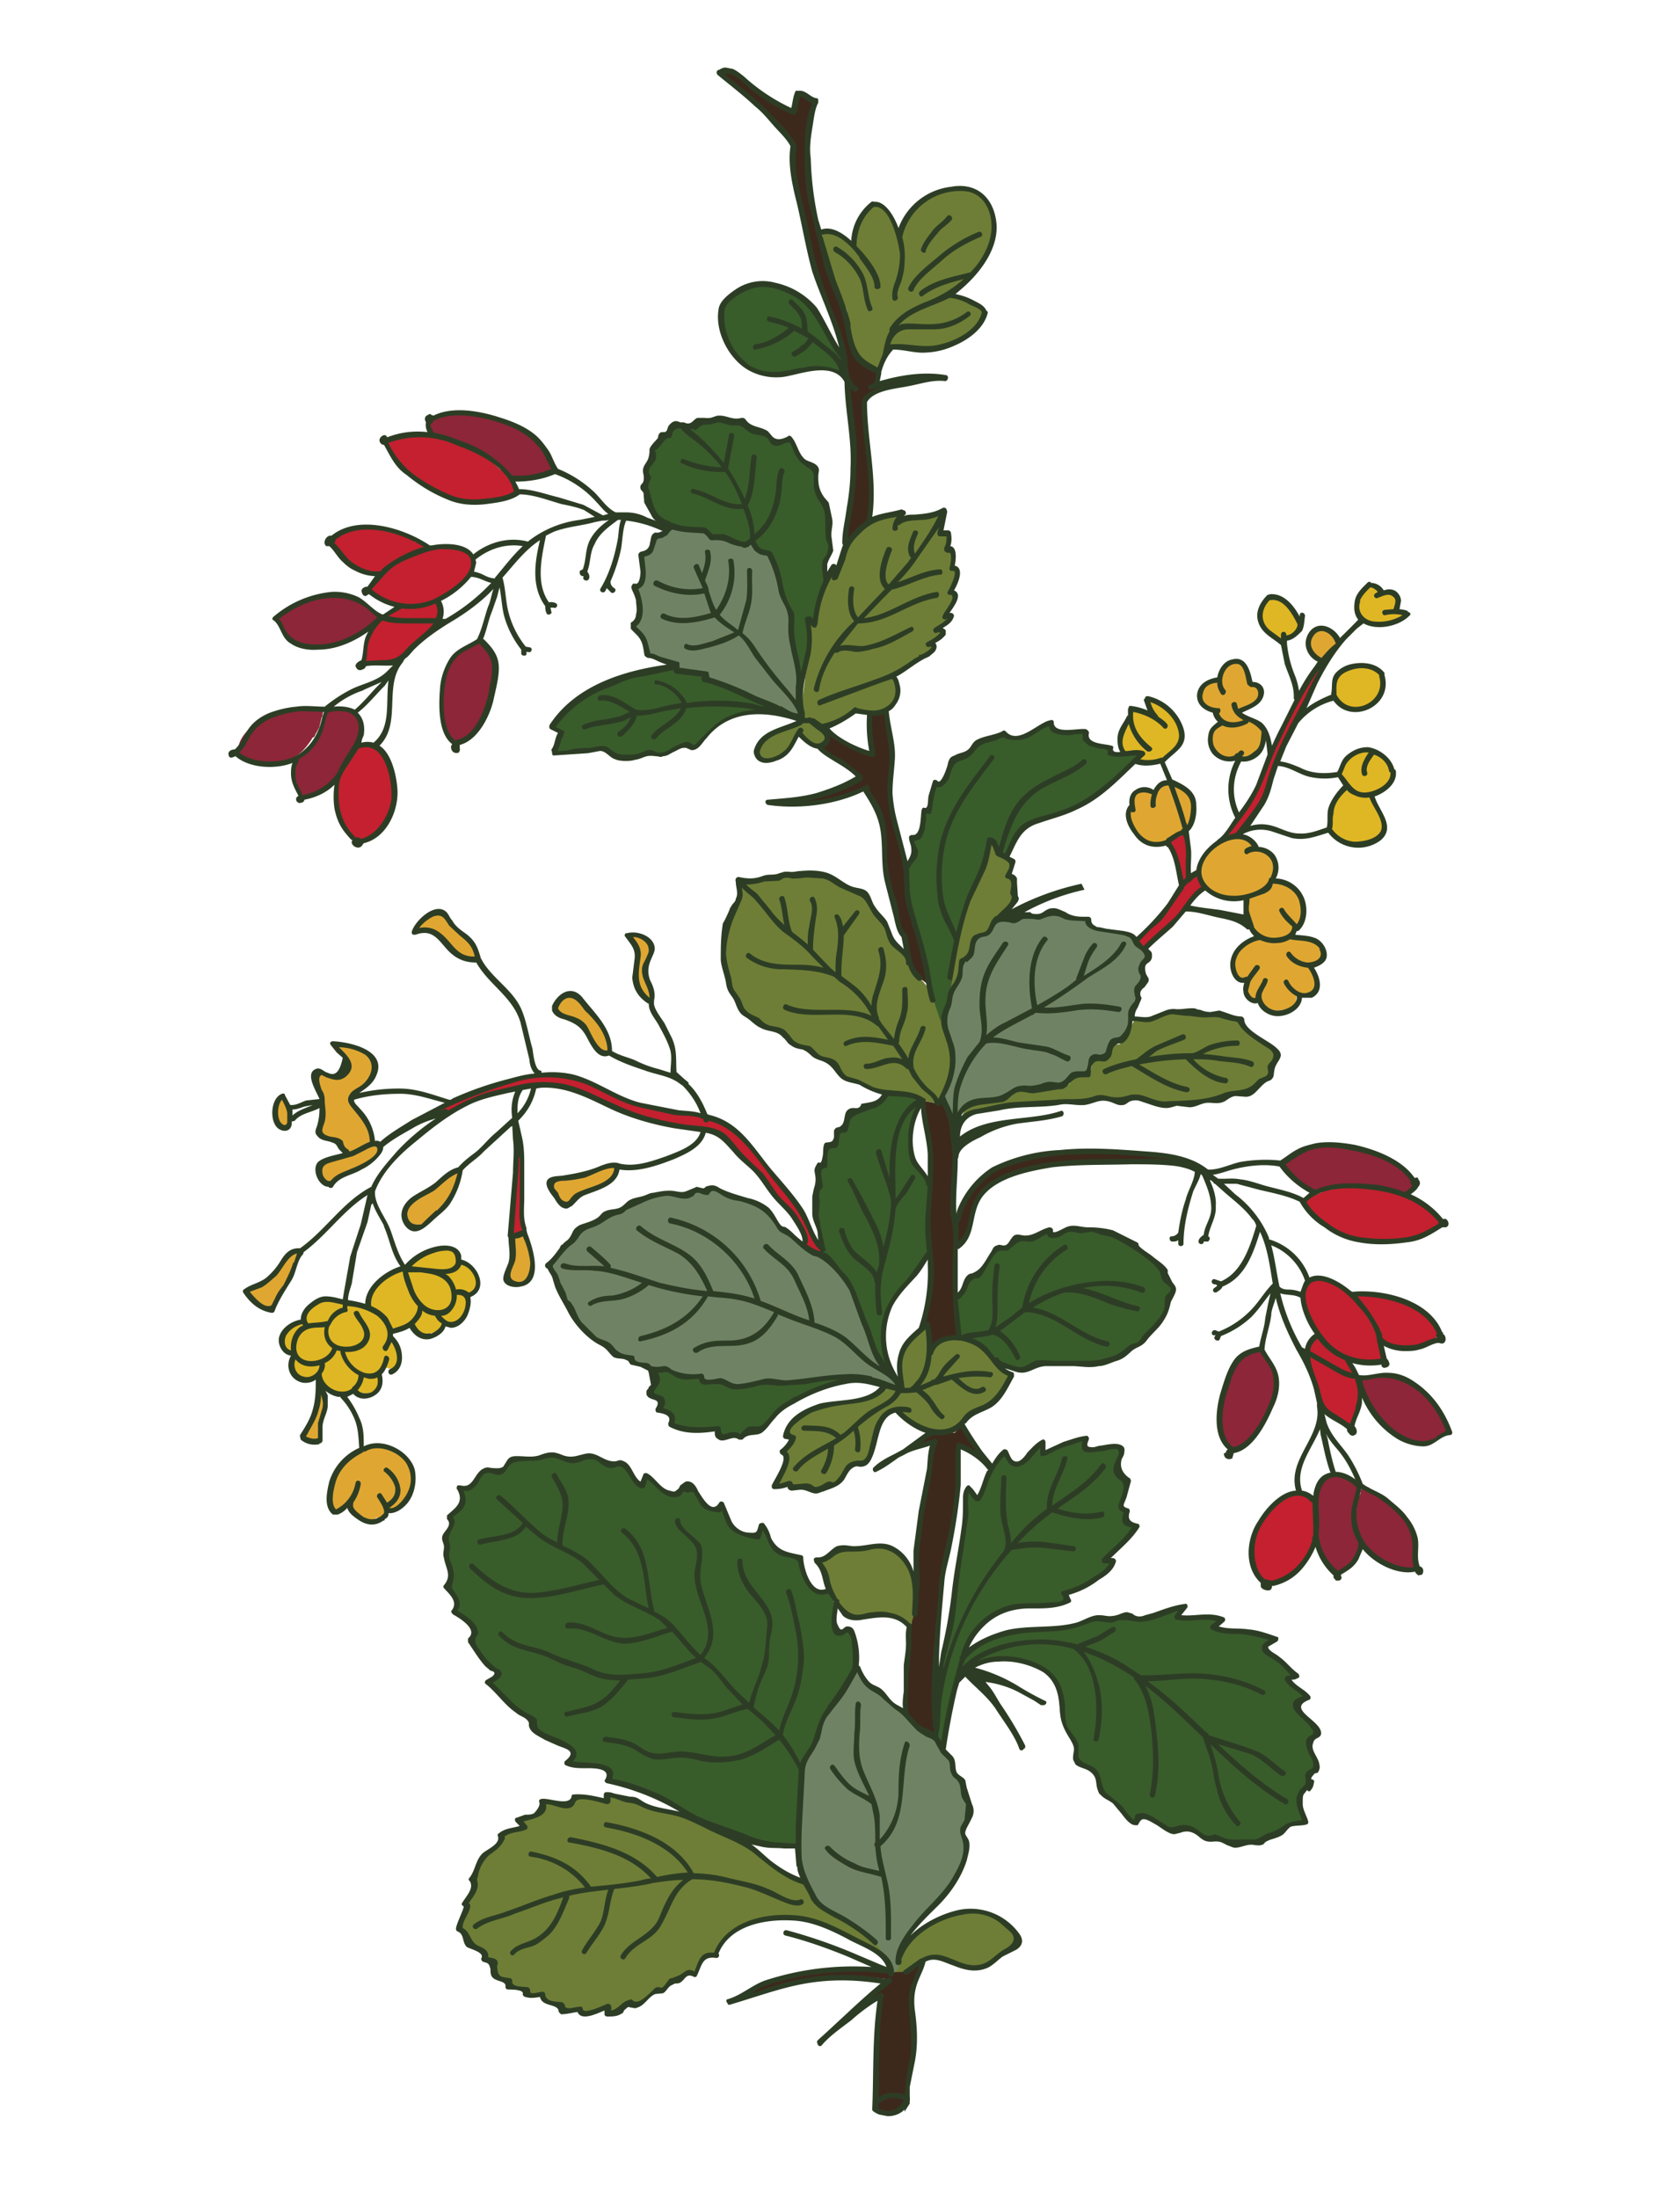
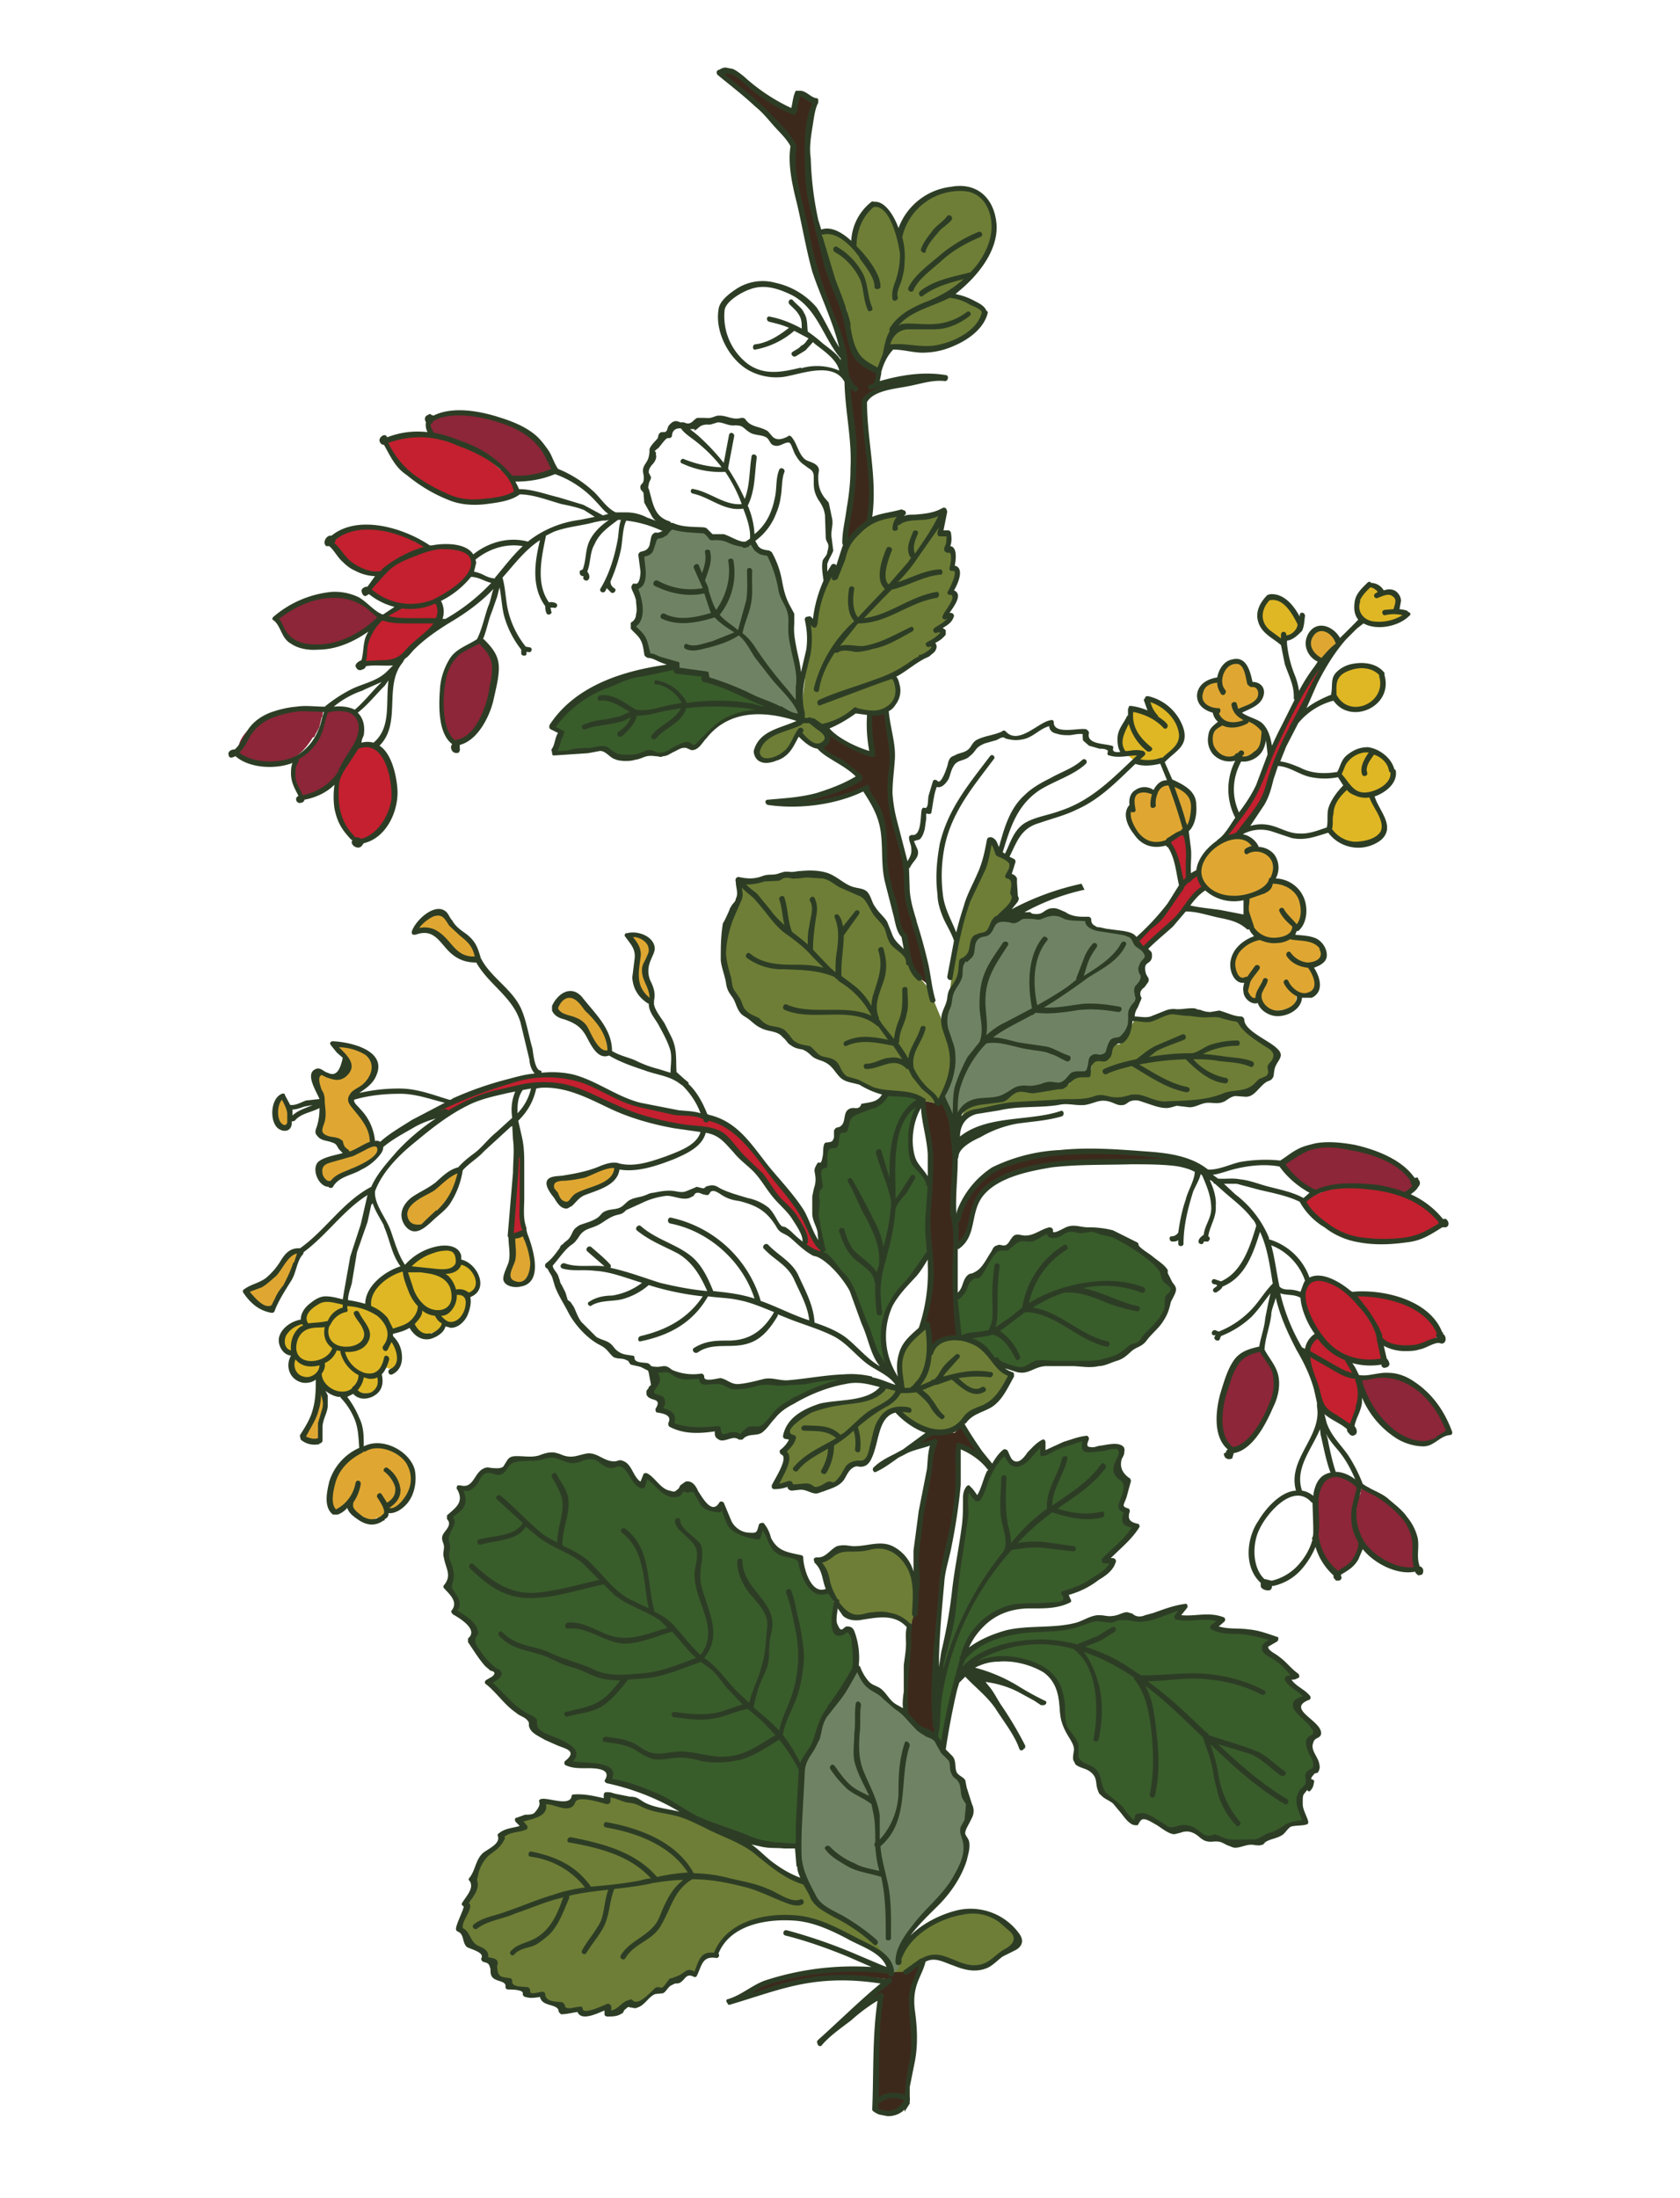
<svg xmlns="http://www.w3.org/2000/svg" width="224" height="293" fill="none">
  <g clip-path="url(#a)">
    <path d="m96 9.8 1.2-.2 1.7 1 5.2 3.7 1.7.7.6-2.5 2.3 1-1 3.9v5.3l.8 5.6 1.6 5.8 1.8 6 1.3 3.7.2 1.5.4 1.5 1.1 1.6 2.3 1.3-.4 1.6 4.4-.9-.3.9-4 .8-1.7 1.3.6 7.1.4 5.9-.2 3.1-2.5 2.2-.6.5v-1.7l.4-3 .6-3v-3.9l-.3-5.5-.6-3.4-.1-1.5-.1-2.6-1-2.6-.6-2.6-2.4-5.8-1.8-7.4-1.3-8-.2-2.3-2.8-3.4L96 9.8Z" fill="#3D291C" />
    <path d="M149.5 98.2a9 9 0 0 1 1.1-2.5c-.3-.7.4-1.5 1-1l3 1.5-1.2-1.4a.7.7 0 0 1-.1-.7c-.3-.3 0-.7.3-.6h.2c.2 0 .4 0 .6.3l.2.3h.1c.5.2 1 .5 1.3 1 .3.2.5.5.7.9v.1l.3.5c1.6 1.6-.5 3.9-2 4.7-.1.1-.2.3-.4.3-1.6.7-3.5.1-4.5-1.3-.4-.6-.8-1.4-.6-2.1Z" fill="#DFB724" />
    <path d="M150.6 108.2c0-.4.2-.6.5-.6v-1.2c.3-.8 1-1 1.7-.8.4 0 .7.2 1 .4.3-.6.9-1.1 1.5-1.5.3-.2.5-.2.7 0 1.8-.1 3 1.6 3 3.4a4 4 0 0 1-.7 2.4c-.7.9-2 1-2.8 1.8-.2.2-.5.2-.7.2-.8.3-2-.2-2.7-.7-1-.8-1.5-2.2-1.5-3.4Zm11.2 4.8c1-.8 2.5-1.6 3.8-1.2.7.2 1.5.6 1.5 1.4.8 0 1.5.2 2 .7.8.9.8 2.2.4 3.3 1.7.5 3.3 1.3 4 3 .3.7.4 1.5.2 2.3-.2.7-.9 1-1.2 1.5-.2.3-.3.6-.5.7 1.1.5 2.6.4 3.6 1.1 1 .7 1 2.1-.2 2.6a3 3 0 0 1-.9.3l.4.5c.7 1 1 2.6-.3 3.3-.6.3-1.1.2-1.7 0l-.1.8c0 .3 0 .6-.4.8a7.9 7.9 0 0 1-1 .5h-.4c-1.1.3-2.3 0-2.9-1-1-.4-1.8-.6-2-2v-.7l-.5-.3c-1.1-.8-1.5-2.6-.8-3.7.6-1.1 2.3-1.7 3.6-2-1-.6-1.6-1.2-1.9-2.3v-.2c-.3-.8-.4-1.9-.2-2.6a8 8 0 0 1-4.3-.7c-2.7-1.3-2.2-4.3-.2-6Z" fill="#DFA732" />
    <path d="M177.5 109.3v-.3c-.3-.8.1-1.6.7-2.2.2-.5.4-1 .8-1.4l.9-.6-.2-.1-1-1.2c-.3-.8.7-1.7 1.2-2.3.8-1 1.7-1.6 3-1l.2.2h.2l.3.1.8.7.2.1.1.1.2.3c.4.4.5.8.6 1.3v.5l-.4.8-.5.4-.2.3a3 3 0 0 1-1.9 1c.6.8 1 1.7 1.5 2.7.4.8.6 1.8 0 2.6s-2 1.2-3 1.1c-1 0-2.5-.6-3-1.2s-.6-1.2-.5-1.9Zm1.9-19.9c1.4-.6 3.2-.9 4.5.1.2.3.3.6.2.8.3 1.6-.5 3-2 3.8-1.3.7-3.3.2-4-1.2-.6-1.2.1-3 1.3-3.5Z" fill="#DFB724" />
    <path d="M174.8 84.7c.9-1.5 3-.6 3.5.8 0 .5-.3.8-.7.9 0 .3-.2.5-.4.7h-.1c0 .3 0 .6-.4.8-.7.3-1.5-.3-1.9-1-.3-.6-.4-1.6 0-2.2Z" fill="#DFA732" />
    <path d="M181 80.6c0-.4 0-.8.2-1.2v-.2l.6-.3c0-.2.2-.3.3-.5.1-.3.5-.3.8-.3.3 0 .5.2.7.4.3.2.5.3.7.7h1c.3-.1.6 0 .7.2l.3.4c.2.4 0 .8-.2 1l-.3.4v.1h.6c.9 0 .8 1.4 0 1.5h-.2c-1.2.5-2.7.6-3.9 0a2 2 0 0 1-1.2-1.3l-.1-.9Zm-12.2-.6c.3-.3.6-.3.9-.2 1.8 0 2.8 2 3.4 3.4.1.3.1.7-.1.8-.6.5-1.3.6-1.8 1-.2.2-.6.3-.8 0-1.7-1.2-3.2-3-1.6-5Z" fill="#DFB724" />
    <path d="m162.4 97 .5-.3.2-.2-1-1.3v-.5c-1.3-.4-2.6-1.6-2-2.9.5-.8 1.5-1.4 2.4-1.1l.4.1c0-1 .3-1.8 1-2.3 1.2-.8 2.4.7 2.5 1.7 0 .3 0 .8.2 1 .1.2.3 0 .6 0 .5.2.8.6.8 1.2 0 1.6-1.8 2-3 2.3h-.3l.4.6 1 .5 1 .4c.5.2 1 .6 1.2 1.3v.7c-.1.6-.2 1.3-.5 1.8-.5.6-1.2.6-1.8.9-.3 0-.5.1-.8 0h-.7c-.9.2-1.7 0-2.3-.5-.7-.7-1-1.6-.6-2.5l.8-1Z" fill="#DFA732" />
    <path d="M63.7 171c.1-1.8-1.2-2.6-2.8-2.7V167c-.1-.6-.8-.7-1.2-.4-.8-.3-1.9 0-3 .6h-.2c-.8.3-1.4.7-2 1.2-.2.2-.3.3-.3.5h-.7c-1.5.9-4.3 2.4-4.4 4.4 0 .5.2 1 .5 1.3l-1-.4h-1.2c0-.3-.2-.4-.5-.4-1.6-.4-3.8-1-5.2.2a3.1 3.1 0 0 0-1 2c-1.3.5-2.8 1-3 2.3-.1 1.2.6 1.8 1.5 2l-.1.3c-.6 1.6.2 3.4 2 3.3.7 0 1.2-.2 1.6-.5.3 1 1.3 1.9 2.4 2.2.9.3 1.6.1 2.1-.3 1.4.7 2.8.6 3.3-.7v-.3c.2-.5.2-.9.1-1.3l.7-.9c.5.5 1 .4 1.4 0 0 0 .2 0 .3-.3.7-1.4-.3-2.7-1.1-3.9h-.1l-.1-1.6.3.6c0 .2.3.4.5.5.8 0 1.8-.4 2.5-1 0 .5.5 1 1.2 1.4.8.3 3-.6 3.5-1.4h.1c1.6-.2 2.2-1.2 2.6-2.6.2-.7.5-1.2.8-1.7.2-.4.5-.6.5-1.2Z" fill="#DFB724" />
    <path d="M54.7 195.5a3 3 0 0 0-1-1.1c0-.2-.2-.3-.3-.4-.3-.3-.7-.4-1.1-.5-.1-.2-.3-.4-.5-.4-.6-.2-1.1-.2-1.7-.1a.8.8 0 0 0-.4-.2c-1.2 0-2.5.8-3.4 1.6a7 7 0 0 0-1.9 2.6l.1.7a6 6 0 0 0-.4 3c0 .6.5.8 1 .7.6-.2 1.2-.6 1.7-1.1v.4l.5 1c.3.3.8.4 1.2.5l.3.4h.9l.2-.1.3-.2c.3.1.6.1.8-.2l.3-.3.2-.3.1-.3c.2.2.6.3 1 .1l.2-.2c1.7-1.2 3-3.5 2-5.6Zm-12-4.3.3-2.5v-.3a9 9 0 0 0 .2-2.5c0-.5-.7-.4-.7 0a8.8 8.8 0 0 1-.2 2.1l-1 2a3 3 0 0 0-.6 1.3l.1.2c0 .2 0 .4.2.5.4.1 1 .4 1.4 0 .3-.2.3-.6.3-.8ZM39.2 167l-.3.2-.4.2-.2.4v.2H38l-3.3 3.5c-.4.3-.8.4-1.4.4-.2 0-.4.2-.4.4l.1.4c.6.4 2 2 3 1.7.7-.3 1-1.7 1.4-2.3v-.2l.1-.2c.1 0 .3 0 .4-.2.5-1 1.3-2.2 1.5-3.4 0-.3.2-.5.3-.7.2-.4-.3-.6-.6-.4Zm11.3-14.3c-.6-.7-2.2.5-2.8.7-1 .5-1.8.8-2.9 1-.5.2-1 .3-1.4.6v.1l-.4.5c-.3.4-.4.9 0 1.2l.2.2.1.3.3.1.4.1.4-.1c.3-.4.8-.8 1.2-1 1.5-.3 6-2.1 4.9-3.7Zm10.4 3.3c-1.5 1-2.7 2.4-4.2 3.3-1 .7-2.4 1.3-2.7 2.6v.3c.1.5.4 1 .9 1.2 1.2.6 2.7-1.4 3.4-2 1.3-1.5 2.6-3 3.1-5 .1-.3-.3-.5-.5-.3Zm9.9 12.5v-.7l-.3-1.3c0-.4 0-1.5-.4-1.9-.5-.3-1 .2-1.5.3-.2 0-.3.3-.3.4v.1c-.2 1.1 0 2.2-.2 3.2-.3.8-.5 1.2-.2 2l.2.2c0 .2.2.4.4.4 1.5 0 2.3-1.2 2.3-2.6Z" fill="#DFA732" />
    <path d="M49.3 150.9c-.2-.8-.3-1.5-.9-2.1-.3-.4-1-.6-1.1-1l-.4-1.8 1-1c1-.7 1.6-1.3 1.7-2.3.2-.7 0-1.2-.5-1.7-.7-1.3-2-1.3-3.3-1.5l-.7-.2c-.4 0-.5.6 0 .7l.5.1.1.1c.4 1 1.2 1.5.2 2.8-.4.5-.9.7-1.3.7-.1-.1-.2-.1-.4 0l-1.5-.6c-.3-.1-.5.1-.4.4a2 2 0 0 0-.2 1l.3.3v.3c-.1.3.2.5.4.4v.3l.1.3c.1 1.1.2 2.3 0 3.4 0 .4-.4 1.2-.1 1.7.1.3.4.3.7.4.5.1 1 0 1.4.3.6.4.9 1 1.3 1.6.1.1.3.2.5 0 .6-.3 2.1-.6 2.5-1.2.4-.5.2-.7 0-1.4Zm-10.7-1.1v-.4l-.2-1-.1-.4c0-.4-.1-.7-.3-1l-.1-.2c-.1-.4-.6-.4-.7 0-.2.6-.3 1.3-.2 2 .1.4.2 1 .5 1.4.2.2.5.1.6 0 .2 0 .5 0 .5-.3v-.1Zm25-22.4c-.1-.8-.5-1.5-1.2-2-.9-.9-1.7-1.6-2.4-2.6-.3-.5-.8-1.1-1.4-1.2-.4 0-1.6.6-1.5.7-.3-.3-.8.2-.5.5a2.2 2.2 0 0 1-.5.2h-.2c-.4.2-.3.9.1.8h.4c.8.4 1.7.5 2.5 1l1.4 1.7c.9.9 1.7 1.4 3 1.3.2 0 .3-.2.3-.4Zm17.5 12.5c-.4-1-.2-2-.7-3-.6-.9-1.5-1.7-2.3-2.5-.8-.7-1.4-1.6-2.2-1.6-.1 0-.2-.1-.4 0l-.9.8v.2c-.2 0-.3.2-.3.4v.3c-.1.2 0 .4.3.4 1.8.9 3.2 1.4 4 3.3.6 1 1 1.8 2.1 2.2.3 0 .5-.3.4-.5Zm5.9-7.3-1-1.8v-2.1c.3-.7.6-1.2.7-2 0-1.4-1-1.8-2.2-2-.3 0-.5.3-.3.6v.3c.4.3.6.6.8 1l-.2 2c-.2 1.3-.4 2.6.7 3.7.1.1.2.1.4 0 0 .2.2.4.4.6.3.3.8 0 .6-.3Zm-5 22.7c-1.4.2-2.6.7-4 1.1-1 .4-2.7.2-3.6.8l-.4.3c-.3.4-.4.7-.2 1.1l.1.2c.2.6.7 1.1 1.2 1.4 0 0 .2.2.4.1l.4-.1.4-.4v-.1l.2-.1c1-.8 2.3-1.2 3.5-1.7 1-.5 2-1 2.3-2 .1-.3 0-.6-.3-.6Z" fill="#DFA732" />
    <path d="m115.9 95.2.4 5.3-.8-.2-5.2-2.6v.7l-1 1.2 3.7 2.5 1.6 1.6-1.5.9-4.2 1.5-3.6.9 1.6.2 2.8-.2 3.9-1.1 1.8-.8 1.5 2.7 1 2.7.2 5.9 1.7 6.7.7 1.8.7 3 .8 2 1.7 1.3-.8-3.7-1.6-6.7-.5-4-1.2-6.9-1-3 .1-2.4.3-2.6v-3l-.8-4.2-2.3.5Zm7.1 51.5 2 .4.6-.4.9 1.2 1 4.6-.6 8 .5 4.2v7.2l.5 6.3-1.6.3-2.2 1-.5-2.8h-.7l1.2-5.6-.3-5.5-.1-4 .4-4.8-.1-4.5-.7-3.3-.3-2.3Zm1.2 44.1-2.6 2 2.8-.5-1.4 8.1-1 9.5-.3 5-.6 5.2-.5 8 2 2.4 2.1 1v-11l.8-10.3 1.7-7 .6-5V193l1-.1 3.4 3-4.1-5.9-.8 1h-3.1Zm-7.5 88.2.2 2.6c1.5.1 2.8-.3 4-1v-2l.5-3.3.4-3.4-.3-6.3 1.2-3v-1l-1.7 1.2h-2.4l-4.4-.2-5.7.2-4 .7-2.8.9-2.8 1.7 2.8-.7 6.7-1.7 3.5-.1h4.6l1.7.2-.5.8-.7.4-1.2 1.6 2-.6-.5 1-.4 2.6.2 3.3-.3 3.6v2.4Z" fill="#3D291C" />
    <path d="M109.5 31h1.6l2.6 1.6.4-1.9 1.5-2.9 1.4-.4 1 .5 1.9 3.2 1.8-3.1 2.2-1.9 2.3-.7 2.2-.3 2 .7 1.4 1.6.7 2-.2 2.2-.8 2.6-2.3 3-2.5 2 .7.4 3.1 1.2.9 1-.7 1.4-1.2 1.3-2.5 1.4-2.5.6H122l-3-.2-1.7 3-1.3-.4-1.6-1.5-.9-2.1-.6-4-1.3-2.7-1.8-5.2-.2-2.4Z" fill="#6E7E36" />
-     <path d="m96.3 40.8 2.2-1.8 2.3-1h2.6l3 1.3 2.1 2L111 45l1.5 2.7V50l-2.5-1-4.7.8-3.4.2-3-2-2-2.3-.7-3 .2-2Zm-4.9 15.9h1.4l1.5-.5 1.6-.3 2 .5 1.6.4 2.7 1.2 1.1 1.1 2-.5 1.4 2.5 2.1 1.6v2.5l1.6 3.5.1 2.6.3 1.7-.8 2 .2 2-1.6 6.2-.8-.6.1 2.6-1.3 6-.6-4.5-.5-4.4-1-2.5-.6-2.8-1-2.4-.6-1-1.2-.3-1-1.3-.7.7-3.5-1h-1l-1-1-3-.1-2.6-.9-1.8-2.8L86 65l.3-1.2-.2-1.1 1-1.7-.2-1.2 1.8-1.4.4-.4.8-1 1.5-.3Z" fill="#395C2B" />
    <path d="m89.3 70.4-.9.8-1.1.3-.5 1.7-.7.5-.5.4.2 2.8-.4.9-.7.7.7 2.1-.2 1.6-.8 1.3 1.4 1.7.6 2 3.7 1.4.1.5 4 .8-.2.5 12.6 5.3.4-.4-1-7.4-.5-4.6v-1.6l-1.2-2.6-.7-2.7-1-2.5-1.8-.6-.7-1-.5.3-.4.2-3.3-1.2-.8.3-1.3-1.1-3.3-.2-1.2-.2Z" fill="#6F8364" />
    <path d="m101.8 95-2.9.2-3 1.2-3.2 3.1-1.8-.1-3 1.3-2-.2-2.1.6-3.4-1.2-6.4.6.8-2.8-1-.8 2.4-2.9 4.3-2.6 5.5-1.9 4-.7.5.6 3.7.5-.2.5 5.3 2.1 3.6 1.5-1.1 1Z" fill="#395C2B" />
    <path d="m106.6 96.2-3 1.4-1.8.8-1 1.9.4.8 1 .3 2-.5 2.4-3.4 1.1 1.4 1.2.5 1.3-.4.1-1.3-.8-.8 2.8-1 1.5-1 2.8.2 1.6-.4 1.2-1.2.4-1.1-.7-2.4 4.5-2.8 1-1-.3-.7 1.5-1.1-.6-.7 1.5-1.2-.6-.5 1.4-2.4-.8-.7 1-2.5-.7-.8v-2.2l-.8-.3.3-2h-1.1l.4-2.6-2.8.5-3.1.2.2-.7-3 .6-2.5 1.5-1.7 1.8-1.4 4.2-.5-.4-1.6 3-.8 4-.8-.6.1 2.6-.3 2-.3 3.6-.7 5.4Z" fill="#6E7E36" />
    <path d="m159.7 116.3-1.9 1.5-3 4.2-4.2 4.3.9 1 3.6-3 3.6-4.1 1.8-1.8-.8-2Zm-1.5-5.3.3 5.4-.2.6-.8.7-.8-3.6-1-2 2.5-1Zm18.2-22.5-1.5 1.6-3.9 7-2.7 6.5-2.8 5.1-2.5 3.2 2.3-.7 2.4-2.8 1.5-3.8 1.5-3.9 2.2-4.5 3.5-7.7ZM58 148l1.4.5 5-2.4 5.3-1.1 3.8-.5 4 1 7.1 3 5.2 1.5 4 .5 1.6.4 1.3 1 2.7 2.7 2.2 2.4 2.4 3 1.8 2 1.2 2 .3 1v1.1l2.1 1 .2-.7-2.4-3.8-2.3-3.7-4.4-5.4-3-3.2-2.2-1-3.5-1-6.7-1-6.1-2.8-4.4-1.3h-2.8l-2.9.7-5 1.5-5.8 2.5Zm10.9 5.2-.5 7.4-.2 4.1 1.7-.5-.4-4.8v-5l-.3-1.3h-.3Z" fill="#C4202F" />
    <path d="m106.3 246-5-.3-9.4-3.7-4.3-2.6-6.5-2 .2-1.4-4.3-.8-1.3-.2.9-1.4-5.3-2.9-.4-1.5-4.6-3.7-1.1-1.1 1.3-1.3-2.7-2.7-1-1.8.6-1.2-1-1.5-1.8-1 .3-1.3-1.2-2 .5-2-.7-2.6v-2.6l.8-1.3-.2-1.1 1.5-1.5-.2-2 1.2-.1 2-2.4 2.3.2 1.2-1.6 2.4-.1 3.2-.6 2.7.8 2.1-.6 1.6.5 1.4.6 1.3-.2 1.8 2 .9 1 .7-1.2 1.1.9 2 1.6 1-.3 1.4-1 .8.5 1.9 2.4 1.1.3.8-.5.8 2.2 1.4 1.4 2.5.5.6-1.4 1.1 1.8 1 1.5 3 1 .8 2.5 1 1.6 1.2.5 1-.3.5 1.6v2.5l.5 1.5 1-.2h.7l.5 1.2.1 3.5-1 2.4-2.7 3.6-1.1 2.5-.6 1.8-1.4 2.5-.6 3.8-.1 6.5-.2.8Z" fill="#395C2B" />
    <path d="m118.6 262.3-.6-1.3-2.9-1.9-4.7-2.3-3.7-1h-4.2l-2.6.6-3 1.7-1.6 2.5h-1.1l-1 1.4-.5 1.1-1.1-.1-3.6 2.3-.8.1-2.4 2-1.2-.4-2 1.3H81v-.9l-3.3 1-.8-.6-2 .2-.3-.8-2.1-.6-.3-.7h-2v-.6l-2.4-.6-.7-.8-1.2-.9-.3-1.6-1-.3-.3-1-2-1.3-1.1-2 1-2.7-.3-.4 1.3-2 .2-2.1 1-2 2.4-2.2v-.9l3-.8-.6-1 3-1.2.2-1.3h1.3l1.4.3 1.1-.3.7-.7 4.1.7v-1l3.6.8 3 1.4 3.2.5 4.2 1.8 4.3 2 4.3 3.4 3.5 1.8.8 1.4 1.8 2 3.7 2.1 2.5 1.8 1.7 1.5 1 2.6Zm1.2-.7 1-2.5 4-3 3.2-1.2 3 .2 3 1.1 1.7 2.4-1 1.3-2.2 1.3-1.5 1h-2l-2.5-.7-2.2-.7-2.6 1.3-.7.7-1.9.1.7-1.3Z" fill="#6E7E36" />
    <path d="m114.5 222.5 1.8 2.5 4.3 3.1 3 3 1.7 1.1 1.4 2.5.5 1.8 1.2 1.6.8 2.5-.4 2.4-.5 1.2.5 1.6-.5 2.5-1.8 3.4-3.4 3.6-2.6 3.5-.7 3.6-.8.7-.6-2-1-1.2-.7-1.2-3.4-2.6-3.4-1.8-1.1-1.2-2-3.4-.3-3.3.2-4 .4-5.9.3-1.8 1.4-2.3.8-3.2 1.7-2.1 2.5-3.9.7-.7Z" fill="#6F8364" />
    <path d="m121.4 216.8.6-2-.1-4.3-1.9-3.5-1.7-.8-4.8.1-2.5.7-1.8 1 1 2.2 1.4 3.4 1 1.4 1.2.6 2.5-.3h2.2l1.6.6 1.3.9Z" fill="#6E7E36" />
    <path d="m125 224 1.4-6.2 1.2-7.4 1.3-8.8v-2.5l.3-.7 1 1.4 2.8-5.3.7-.8.6.5 1 1 1.6-.6 2-2.2.2 1.4 4.3-1.8 1.3-.2v1.4l4-.5.8.5-.5 2.9 1.3 1.6-.9 3 .5.5.4.6-.2 1 1.5.7-4.2 4.5 1 .2-1.1 1.6-4.2 2.2-1.1.2.4 1-2.2.7-2.7.3-1.2-.4-2.2.7-1.7.8-1.9 1.4-1.6 2.6-1.4 4.4-1.8 8.7-1-.9-.1-3 .4-4.5Z" fill="#395C2B" />
    <path d="m161.9 217 7 1.2 1 .2-1.3 1.2 2.9 2.5 1.3 1.3-1.1.3 1.7 1.5.9 1-1.6 1 2.8 3.5-1 1.8 1 2.8-.7 1-.3 1.4-.3.4-1 1.2.7 3.4-2.6.9-3 1.7-3.2.5-3.3-.8-1.4-.3-2.5-1.2-1.9.4-3.7-2-1 1.2-4.4-4.4-1-2.7-2.4-1.3v-2.1l-2-3.3-.5-4.5-1.5-2.1-3.3-1.3-3.2-.3-2.7.6-2.5 2 1-3.4 3-1.9 4.7-1.2 5.8-.5 4.2-1.2 2 .1 2-.2 1.3.4 5.9-1.7-.6 1.5 2.3-.1 3.3.3-.8 1.2Zm-43.7-71.2 3.8.5.7.3-.4 1.5-.8 2.6-.1 2.2v1.2l1.2 1.8 1.5 1.4-.3 8v1.7l-4.4 6-1.4 3-.1 3.4.7 3.6-1.5-1.9-2.6-6.8-2-4.3-2.8-2.8v-1l-.9-4.8.4-5.9.8-.8.3-1.8 1-.4.4-1.9 1.2-.6.4-1.6 2.4-.8 1.6-.4 1-1.4Zm-31.1 37 .3 1.6-.8 1.4 1.5.8-.3 1.3 1.3.5.6.5-.2 1 2 .6h4.2l.2 1h2.9l3-1 3-3.2 5.4-2.4 2.8-1-1.4-.3-6.2 1-3.2-.5-2.9.8-3-.6h-1.7l-1.8-.8-4.4-1-1.3.3Z" fill="#395C2B" />
-     <path d="m73.1 168.6 4.5-4.8 8.3-4 3.7-.9 2.3.2 1.4-.5.8.2 1.3-.4 3.8 1.5 2.9 1.2 2.6 3 2 1.6 1.3 1 2.1 1.3 1.4 1.3 1.2 1.6 1.2 2.3 1 3 1.7 4.4 1.3 1.9 2 2.1-.7.3-5-1.4h-2.5l-6.8.7-2.8-.3-3 .7h-.8l-2.6-.6H94l-1-.6-1.9-.2-2.6-.8-1.9.2-3.6-1.8-2-1.3-4-3-3.1-5.8-.5-1.4-.4-.7Z" fill="#6F8364" />
    <path d="m127.7 172.8 1.9-2.7 1.5-1.1 1.9-2.7h1.6l1.2-1.2 2.5-.2 1.5-1 .5.8 2.5-1 3.6.3 4.4 1.6 4.1 3.3.6 1.8 1 1.2-.9 1.9-.8 2.1-2.8 3-2.5 1.7-2.5 1.1-5.6.2-3.3-.1-1.4.6-2.1-.2-2-.8-1.3-1.6-2.6-1.3-.8-.3-.6-4.2.4-1.2Z" fill="#395C2B" />
    <path d="m120.2 184.6-.2-4 2-2.8 1.5-1 .6 3-.7 3.2-1.3 1.8-1.6.8-.3-1Zm-2.5.4-1.3 1.2-3.8.8-4.3.8-2.7 2-.8 1.7.9.3-1.2 1.6.3 1-1.4 3.8 1.8-.5.5.7 2-.4 1.2.6 2.9-1 1.8-2.4 1.7-.3 1-1.3 1-4 1.2-1.4 2.4-.3-3.2-3Z" fill="#6E7E36" />
    <path d="m120.1 188.5 3.2 2.1 1.9.4 2-.5 2.8-2.3 2.5-1.2 2.4-3.6-2.4-1.8-1.6-1.9-2.2-1.2-2-.2-1.8.8-.7 1.1-.5 2.6-1.1 1.9-2.5.5-2.2-.3 2.2 3.6Z" fill="#6E7E36" />
    <path d="m125.5 146.2 1.4-3.4v-2.9l-1.1-3.7 1.6-5 1-3.1 1-1 .5-1.8 2.1-1.3.8-1.3 4.6-.6 3.1-.2 4.3.6.7 1 3 .7 2.5.6 2.1 2.4-.9 1.8.5 1.9-1 1.3v1l-.9 2.6-1 2.6-1.6 1-.5 1.3-1.9.4-.7 2-2.2.4-1.2 1.1-5.4.6-1.2.2-1.3 1-3.1.4-2 .7-1.4 3-1.8-4.3Z" fill="#6F8364" />
    <path d="M151.4 135.7h2.7l1.8-.8 5.3.4h2.3l1.8.7 1.5 1.6 3.5 2.6-.7 2.3-.3 1.2-1.3.5-1.3 1.4-2.6.3-2.2.7-6.3.7-4.3-1-2.5.4-2.3-.5-2.7.7-4.6.2-6.2.6-3.3.6-2 1.4 1.3-2.3 2.2-.5 3-.5 1.5-1 2.5.3 1.1-.8 3.3-.4.3-1 1.8-.2.7-.5.4-1.7h1.5l1-1.8 1-.1 1.3-2 .8-1.5Zm-24.9-2.3.8-6.7 1.9-7 2.1-4.7.6-3 .6.3.8 1.3 1.6 1.3-.4 1.7.8 1.2v2.2l-2.5 2.7-1.4 1.7-1.1.1-1 3-1.1.6-.8 3.2-1 2Zm-27.9-15.7v2.3l-1.4 3.1-.7 3.6.8 4.5 2.1 4 3.5 2 1.8.6 1.4 1.4 3.3 1.8 1.7 1 1.4 1.6 3.4 1.4 1.3.6 3.4.3 2.4.8 2 .4 1.3-2.5.6-3.7-1.1-4.4-2-4.8-2.4-2.8-.8-2-2-1.6-1-2.8-2.3-3.1-2.8-1.3-3.8-1.6-4.4.3-4.3.7-1.4.2Z" fill="#6E7E36" />
-     <path d="m121 115.4 1-1.7-.5-2 1-.3.6-1.4.1-2h.7l.8-3.7.6.3.9-1 1-2.3 2.9-1.8 3.5-1.5 1.9.4 4.5-2 .7 1.2h3.9l.4 1.2 2 .8 1.2.3-.2.5h4.1l-5.4 4.9-4 2.8-5.6 1.7-1.9 2.1-1 2.2-1.1-.9-.6-1.4-.4-.2-.8 3.4-2.9 6.7-1.7 8.1.3.8-.8 3.5-.8 2-1.4-4.2-1-5-2.1-7.4v-4Z" fill="#395C2B" />
-     <path d="M175.5 201.8c-.3-1.8-1-3-3-2.6-2.3.5-4.2 2.8-5 4.7-1.2 2.6-.8 4.6.7 7 .2.2.5.4.8.3 1.8-.6 3.4-1.2 4.5-2.6a8 8 0 0 0 2-6.8Z" fill="#C4202F" />
    <path d="M181.2 205.2a7 7 0 0 1-.7-3.3c0-1.1.5-2 .6-3 .2-1.4-1.5-1.8-2.6-2.2a.8.8 0 0 0-.8-.2c-2.8 1-2 5-2 7.6v1.3c0 .3 0 .5.2.6 0 1 .9 2.5 1.5 3.1 1 1 1.8.3 2.4-.6.8-.4 1.3-1.3 1.4-2v-.5c.1-.3.2-.6 0-.8Z" fill="#8C2638" />
    <path d="M187.7 203c-1.2-1.7-2.8-3.5-4.9-4.1 0-.9-1.3-1-1.4 0v.2a5.8 5.8 0 0 0-.5 1.3l-.1 1.2v.4c0 1.7.5 3.3 1.8 4.7a7.8 7.8 0 0 0 5.5 2.4c.6 0 .8-.5.7-.9.7-1.6-.2-4-1.1-5.3Zm5.3-12.8c-.9-2-2.7-4.3-4.5-5.6-2.2-1.5-4-1.2-6.6-1-.7.2-.7 1-.2 1.3 0 2 2.1 4.2 3.3 5.3 1 .9 2.2 1.8 3.5 2 1.4.4 2.5-.2 3.7-1 .5.1 1.2-.4.9-1Z" fill="#8C2638" />
    <path d="M180.7 183.3c-.7-2.4-3-2.9-4.6-4.6-.2-.7-1.3-.6-1.4.2l-.2.2v.3c-.2.6-.4 1.1-.2 1.7l.2.4.1.5 1.3 4.3c.6 1.8 2 2.3 3.5 3.4.3.3.9.2 1-.1 1-2 1-4.2.3-6.3Zm11-6c0-.4-.2-.6-.4-.7a8.6 8.6 0 0 0-3.7-2.8l-3.2-1c-.8-.1-1.4-.4-2.3-.2l-.2-.1c-.8-.5-1.6.7-.8 1.2.4.2.8.5 1 .8l.1.6c1.3 2 1.4 3.6 3.8 4.5 1.8.6 4.2-.2 5.6-1.4.4-.3.3-.7 0-1h.1Z" fill="#C4202F" />
    <path d="M184.4 180.6c-.8-3.5-2.5-6.3-5.1-8.5l-.3-.2-.2-.2c-.7-.6-1.6-.8-2.5-1.1h-.1c-1-.4-2-.3-2.4 1.1v.4c-.1.5 0 1 .1 1.6.5 1.3 1 2.8 1.8 4a10 10 0 0 0 7.7 4c.3 0 .5-.2.6-.3.3-.2.6-.4.5-.8Z" fill="#C4202F" />
    <path d="M168.6 180.5c0-.7-1-1-1.3-.4-2.5.8-3.2 2.5-3.8 5-.6 2.1-1.2 4.4-.4 6.5 0 .2 0 .4.2.5l.5.9c.2.3.5.3.8.1h.2a10 10 0 0 0 4.4-5.4c1.2-2.8 1-4.7-.6-7.2Zm19.9-22.9c-1.7-2.8-5.8-4.1-8.9-4.7a9.5 9.5 0 0 0-7.8 1.6l-.2.2c-.5.2-.7.9-.2 1.3 1.3.8 2.5 1.8 3.6 2.8.4.4.8.1 1-.2.5 0 2-.6 2.5-.6 3.3-.4 7 .1 8.8 1.2.3.1.6-.3.7-.6.4 0 .8-.6.5-1Z" fill="#8C2638" />
    <path d="M191.6 162.3c0-.2-.2-.3-.3-.5-.7-.5-1.3-1.2-2-1.6l-2.1-.7-.4-.3c-1.2-.6-3-.6-4.3-.9a8.4 8.4 0 0 0-3.8.1c-.4 0-.8 0-1.2.2h-.7l-.7.4c-.7.2-1.2.6-1.8.7-.7.3-.6 1.4 0 1.5l.5.4 2 1.4a9 9 0 0 0 4.6 2 13.4 13.4 0 0 0 10.5-1.5c.5-.4.2-1-.3-1.2Z" fill="#C4202F" />
    <path d="M123.4 33.5c.3-.9 1-1.7 1.6-2.4.5-.7 1.3-1.1 1.9-1.8.2-.4-.3-.8-.6-.5-.6.8-1.5 1.3-2 2-.6.8-1.2 1.5-1.5 2.4-.1.4.5.7.7.3Zm-1.6 5.2c.5-1.4 2.6-2.9 3.7-3.9 1.5-1.4 3.3-2.4 5.2-3.2.5-.2.2-.8-.2-.7-2 .8-3.9 2-5.5 3.4-1.3 1.1-3.2 2.5-3.9 4.1-.1.4.5.7.7.3Zm-7.1-1.4c.5 1.3.4 2.7 1 4 .1.4.8.1.6-.3-.7-1.6-.5-3.3-1.4-4.8a9 9 0 0 0-3.3-3.3c-.4-.2-.7.4-.3.7 1.5.8 2.7 2.2 3.4 3.7Zm2.7 208.9v-.1c4-3.4 2.4-8.9 3.9-13.4 0-.5-.6-.8-.7-.3-.7 2.2-.8 4.1-.8 6.4 0 2.3-.9 4.7-2.5 6.4V242c-.3-2.2-1.4-4-2.2-6-.6-1.6-.6-3-.5-4.7.2-1.4 0-2.8.2-4 0-.5-.6-.7-.7-.2-.2 1.3 0 2.7-.2 4 0 1.3-.2 2.4 0 3.6.4 1.7 1.3 3.2 2 4.7-.8-.4-1.5-.7-2.2-1.2-1-.8-1.7-1.8-2.4-2.8-.3-.4-.8 0-.6.4a15 15 0 0 0 2.3 2.7c1 .8 2.2 1.2 3.2 2l.2 1c.3 1.3.3 2.7.3 4.1-.2.2-.1.4 0 .6.1 1 .2 2 .5 3v.2c-1-.3-2.2-.4-3.2-1a9.8 9.8 0 0 1-3.3-2.2c-.3-.4-1 0-.6.4.7.9 1.6 1.4 2.6 2 1.6 1 3 1 4.8 1.6.6 2.8.6 5.3.6 8.2 0 .4.8.3.7-.1 0-2.8.1-5.3-.6-8-.3-1.4-.7-2.7-.8-4.2Zm-10.7 7c-1.3.5-3.1-1-4.3-1.4-1.5-.7-3.3-1-5-1.4a20 20 0 0 0-4.9-.7c-2.3-4.2-7.2-6-11.6-6.8-.4-.1-.6.6-.1.7 4.1.7 8.6 2.4 10.9 6a27 27 0 0 0-4.1.6c-2.9-3.4-7.4-4.5-11.5-5.3-.5 0-.6.7-.2.7 3.9.7 8.1 1.7 10.9 4.8-.6 0-1.1.2-1.6.3-2.1.4-4.3.6-6.4.8-2-2.8-4.6-4-8-4.7-.4 0-.5.7 0 .7a11 11 0 0 1 7.2 4.1c-1.5.2-2.9.5-4.3 1-2.1.6-4.1 1.5-6.2 2.2-1.5.6-3 .7-4.3 1.7-.4.3 0 .8.4.6 1.4-1.1 3.5-1.3 5-2 2.1-.7 4.1-1.6 6.2-2.1l.3-.1c-.7 2-1.5 4-3.3 5.2-1.2.9-2.8.9-3.7 2-.3.3.2.8.5.4.7-.8 1.8-.8 2.7-1.2.6-.3 1.2-.8 1.8-1.3 1.4-1.3 2-3.2 2.8-5v-.3c1.7-.4 3.4-.6 5.2-.8-.5 1.4-.5 2.9-1 4.2-.7 1.4-1.8 2.6-2.5 3.9-.2.4.4.7.6.3.8-1.3 1.9-2.5 2.5-3.9.6-1.5.6-3.1 1.2-4.6 1.7-.2 3.5-.4 5.2-.8 1.3-.2 2.6-.4 4-.4-1.6 1.2-2.4 3-3.2 5-1 2.4-3.8 2.9-5.1 5-.3.5.4.8.6.4 1.2-2 3.6-2.3 4.7-4.3 1.4-2.3 1.7-4.7 4.2-6.2 2.5 0 5 .5 7.6 1.2 1.6.5 3 1.2 4.5 1.8.8.3 1.7.7 2.5.4.5-.2.2-.9-.2-.7Zm86.9-62.4c-1-2.7-2.6-5-5-6.6-1-.7-2.2-1.2-3.5-1.2-1.2-.1-2.7.5-3.8.3h-.1c-.3-.6-.5-1.1-.9-1.6a9 9 0 0 0 3.9.2v.2c.2.2.3.3.5.2.4 0 .7-.4.5-.7a1 1 0 0 0-.3-.5l-.4-1.7a6 6 0 0 0 2.7.7c.7 0 1.4 0 2-.2 1-.2 1.7-.8 2.6-.9l.4.1c.7 0 .7-1 .2-1.3v-.2h-.1c-1.7-4.4-8-5.8-12-5.4l-.3-.2c-1.2-1-3.7-2.6-5.4-1.7a8.2 8.2 0 0 0-5.4-5.1v-.2a14 14 0 0 0-4.5-5.8l-1.5-1.4h1.7l3 .8c1.7.4 3.8.8 5.4 1.6a9 9 0 0 0 3.3 3.4 10 10 0 0 0 4.6 2c2.1.4 4.3.3 6.4 0 1.9-.2 3.1-1 4.7-2h.5c.5-.2.4-.8 0-1.1a.3.3 0 0 0-.3 0h-.1a11.6 11.6 0 0 0-4.3-3.3c.4-.3.8-.6 1-1 .3-.3.3-.7 0-1 0-.2-.1-.3-.3-.2h-.2c-1.7-2.5-5.3-3.8-8-4.4-1.7-.3-3.5-.5-5.2-.2-.8.2-1.7.4-2.4.8-.8.4-1.5 1-2.3 1.5-1.8-.2-3.7-.1-5.4.2-1.3.3-2.9 1.1-4.3 1a19 19 0 0 0-1.1-.6c-.3-.3-.7-.5-1-.6-.3.3-.5.7-.6 1l1 .5c0 1.1-1 2.7-1.2 3.7-.5 1.4-.8 3-1 4.4-.2.3-.5.5-.9.5s-.3.7.1.7c.3 0 .6 0 .8-.2v.5c0 .4.7.4.7 0 0-2.4.6-4.8 1.3-7 .3-.7.8-1.5 1-2.3l.2.2c.6 1.4 1.2 2.8 1.2 4.4 0 1.3-.9 2.3-1 3.5-.3.2-.7.5-.7.9s.7.5.7 0h.6l.2-.3c0-.2 0-.3-.2-.4.2-1.4 1.1-2.5 1-4 .1-1.2-.3-2.4-.8-3.5.2 0 .3.2.5.3 0 0 0 .2.2.2l.9.8c1.3 1.2 2.9 2.3 4 3.8.3.3.5.6.6 1-.8 2.7-1.9 6.2-4.7 7.4l-.9-.3c-.4 0-.5.6 0 .7.1 0 .3 0 .4.2l-.4.3c-.4.3 0 .8.4.5.3-.2.6-.4.7-.7 3-1.2 4.1-4.4 5-7.3 1 2.1 1.3 4.5 1.7 6.9-1 1-1.7 2.2-2.6 3.2a12.2 12.2 0 0 1-4.6 3.2l-.5-.2c-.5 0-.6.7-.1.7h.2l-.1.1c-.3.4.3.8.6.5l.2-.5c1.5-.6 2.8-1.4 4-2.5 1-1 1.7-2.1 2.6-3.2l-.3 1.3-.4 2c-.1 1.3-.6 2.5-.8 3.8-1.4.3-2.7.7-3.5 2-.8 1.2-1.3 3-1.7 4.3-.6 2.2-1 5.7 1 7.4l-.2.2c0 .1 0 .2-.2.3-.2 0-.1.3 0 .5.2.3.6.4 1 .2l.2-.7c2.5-.4 4.3-3.9 5.2-6 .6-1.2 1-2.6.8-4-.2-1.5-1.2-2.5-1.9-3.8.1-1.6.7-3 .9-4.6 0-.7.4-1.5.6-2.3.6 2.5 1.6 4.7 2.8 7 1 1.7 1.8 3.4 2.3 5.2l.4 1.8v.5c.7 4-4 7-2.8 11.2-2 .1-4 2.3-5 4-1.6 2.3-2 6.2.3 8.3v.5c.2.4.7.5 1 .5.4 0 .5-.3.5-.6h.2a7 7 0 0 0 3.9-2.4 11 11 0 0 0 1.7-2.8 8.3 8.3 0 0 0 2.4 3.8v.2s0 .2.2.3c0 .1.1.2.3.2.2 0 .4 0 .5-.2.1-.1.1-.3 0-.4v-.2c1-.6 1.7-1 2.3-2l.6-1.4c1.5 1.9 4.6 3.5 7 3 0 .2.2.3.4.5l.5-.1c.3-.4.2-1-.3-1.1-.5-1.3 0-2.6-.3-3.9a7 7 0 0 0-1.4-2.7c-.7-1-1.7-1.7-2.6-2.5-1-.8-2.2-1.1-3.3-1.9-.5-1.3-1.2-2.7-2-3.9-1-1.4-2.2-2.5-2.8-4.2a40 40 0 0 1-.3-1.2c.9.8 2.1 1.2 3 2 0 .2 0 .3.2.5.2.3.5.5.8.3.5-.2.3-.9 0-1.2.2-1.1.9-2 1-3.2v-.6a12 12 0 0 0 4.7 5.5c1 .6 2.3 1 3.5 1 1.4 0 2.2-1.4 3.5-1.5.3 0 .4-.3.3-.5Zm-1.8-27.9v.2c-1.6 1-2.9 1.7-4.8 1.9a22 22 0 0 1-5 0 9.5 9.5 0 0 1-4.8-1.8c-1-.7-2.4-1.8-3-3 2.3-2.3 6.6-1.9 9.5-1.5 3.2.5 6 1.7 8.1 4.2Zm-17.1-9.6c1.7-.5 3.4-.4 5.2 0 2.7.4 6.7 1.7 8.2 4.2 0 .2 0 .4.2.5-.2.4-.7.7-1 .9a18 18 0 0 0-4-1c-2.5-.2-5.5-.4-7.9.7-1.7-.8-3-2-4-3.4 1-.6 2-1.4 3.3-1.9Zm-12.3 3.8-.7-.5c.8-.1 1.6-.4 2.3-.6 2.1-.6 4.5-.9 6.6-.5 1.1 1.5 2.4 2.6 4 3.5l-.8.7c-1.6-.9-3.6-1.2-5.3-1.7-1-.3-2.1-.7-3.2-.8-1-.2-2 0-3-.1Zm29.2 20.6c-.1.2-.2.4 0 .6-1.2.2-2.2 1-3.4 1-1.3.1-3 0-3.9-1v-.3c-.3-.9-.8-1.7-1.3-2.5-.6-1-1.3-1.8-2-2.7 3.7 0 9 1.2 10.6 5Zm-17.3-6c.8-1.9 3.5-.5 4.5.2a12 12 0 0 1 2.3 2.2c1 1 1.8 2.3 2.3 3.6a6 6 0 0 1 .2 1l.5 2.3v.1c-3 .5-5.9-.5-7.7-3-1-1.2-3-4.7-2.1-6.4Zm-4.7 11.1a6 6 0 0 1-.3 4.1c-.7 1.9-2.7 5.8-5 6v-.1c-2-1.6-1.3-5.7-.5-7.8.3-.9.5-1.8 1-2.6.7-1.4 1.8-1.9 3.2-2.2.5.9 1.2 1.7 1.6 2.6Zm-.1-16.8c2.1.8 3.8 2.6 4.5 4.7l-.2.4-.4 1.1a5 5 0 0 0-1.4-.3c-.5 0-1 0-1.4-.4-.4-1.8-.6-3.7-1.1-5.5Zm4.1 13.6a25.9 25.9 0 0 1-2.9-7.2c.9.3 1.9.1 2.7.6.1 1.6 1 3.6 1.9 4.8a3 3 0 0 0-1.3 2l-.4-.2Zm2-1.2.2.2a8.4 8.4 0 0 0 3.5 2.7l1 1.7c-1-.2-1.9-.8-2.8-1.3l-2.8-1.6c0-.6.4-1.2 1-1.7Zm-.6 26.8c-.3 1.2-1 2.4-1.8 3.3a6.9 6.9 0 0 1-3.6 2.2h-.1l-.8-.2h-.1c-1.7-1.6-1.6-4.8-.7-6.6 1-2.2 4.6-6.4 7-3.6h.1l.1 3.2v.6c0 .4 0 .7-.2 1Zm6.6-6.7c.8.5 1.7.8 2.5 1.4a15 15 0 0 1 3 2.7 6 6 0 0 1 1.2 4.3c0 .7 0 1.3.2 2-2.3.3-5.4-1.5-6.6-3.4a7 7 0 0 1-1-4.5l.6-2.5Zm-.7-.2c-.3 1.5-.9 2.8-.7 4.4 0 1 .4 2 .9 2.9v.3c0 .7-.5 1.5-.8 2-.5.7-1.2 1-1.9 1.5a7.2 7.2 0 0 1-2.6-4.9c.2-1.3 0-2.8 0-4.2 0-1.5.6-3.6 2.6-3.4a5 5 0 0 1 2.5 1.4Zm-2.5-5c1 1.2 1.7 2.5 2.3 3.9-.8-.6-1.7-1-2.6-1-.5-1.5-.8-3-1.1-4.5l-.2-.6c.4.8 1 1.5 1.6 2.2Zm-2.3-2c.4 1.7.7 3.4 1.3 5-1 .2-1.7.8-2.1 2.1a5 5 0 0 0-.2 1 3 3 0 0 0-1.5-.7c-1-3 1.3-5.5 2.4-8.2l.1.9Zm4.7-3.7-.8 2.2-1.8-1.2c-1.5-.8-1.8-1.4-2.2-3.2-.3-1.3-1.2-3-1.3-4.5l2.8 1.6c1 .6 2 1.2 3.2 1.3v.2a5 5 0 0 1 0 3.6Zm10.7 4c-1.8 1-3.6.3-5.2-.7a12.6 12.6 0 0 1-4.7-6.9c.7 0 1.2-.2 1.9-.3a7 7 0 0 1 4.5 1c2.3 1.3 3.8 3.6 4.8 6l-1.3.8Z" fill="#2D3D25" />
    <path d="M45 107.6v.1c.2 1.8 1.3 3 2.5 4.5.3.2.6.2 1 0 2.3-1.2 3.7-2.8 4-5.6.3-2-.3-5-1.9-6.5-1.6-1.5-2.8-.7-4 .7a7.9 7.9 0 0 0-1.7 6.8Z" fill="#C4202F" />
    <path d="M40 100.9c.8-.4 1.8-1.7 2.2-2.6.6-1 .6-2 1-3 .6-1.2 2.2-.6 3.3-.4.3-.1.6 0 .8.2 2 2.2-.7 5.3-2 7.6l-.6 1.1c-.2.3-.4.4-.6.4-.4 1-2 1.7-2.8 2-1.4.3-1.7-.7-1.7-1.8-.5-.7-.5-1.7-.3-2.4l.3-.5c0-.2.1-.5.4-.6Z" fill="#8C2638" />
    <path d="M35.4 95.7c2-.9 4.2-1.7 6.3-1.1.4-.8 1.7-.2 1.3.6v.3l-.1.1-.3 1.2v.1L42 98c0 .2-.2.3-.3.3-.9 1.5-2 2.7-3.9 3.3-2 .6-4 .2-6-.7-.5-.2-.4-.8 0-1.2.1-1.7 2.1-3.3 3.5-4ZM37.2 82c1.8-1.4 4.5-2.4 6.8-2.6 2.7-.2 4.1 1 6.1 2.5.6.4.1 1.1-.4 1.2-1 1.6-4 2.5-5.5 2.8-1.3.3-2.8.5-4 .1-1.5-.4-2-1.5-2.7-2.7-.6-.2-.9-1-.3-1.4Z" fill="#8C2638" />
    <path d="M51.3 82.1c1.9-1.7 4.1-1 6.4-1.6.5-.5 1.4 0 1.1.8v.7c-.2.6-.3 1.2-.8 1.6l-.3.2-.4.4-3.3 3c-1.4 1.3-3 1-4.8 1.3-.3 0-.7-.3-.7-.7a8 8 0 0 1 2.8-5.5Zm-6.4-10.7c.1-.3.4-.4.7-.3a9 9 0 0 1 4.6-.6l3.2.8c.8.2 1.4.3 2 1l.3-.1c1 0 1 1.4.1 1.4l-1.3.2c0 .2-.1.3-.3.5-2.2 1-3 2.5-5.6 2-1.9-.4-3.5-2.3-4.2-4-.2-.5.1-.8.5-.9Z" fill="#C4202F" />
    <path d="M49.5 78.8c0 .2 0 .4.3.6a9.9 9.9 0 0 0 8.7.4 15 15 0 0 0 3.6-2.6c.4-.4.7-.8.8-1.3l.2-.3c.5-1.4-.3-2-1.4-2.2h-.1c-1-.2-1.8-.5-2.8-.3h-.6c-3.4.7-6.2 2.3-8.7 4.8-.3.3-.2.7 0 .9Z" fill="#C4202F" />
    <path d="M63.3 85.8c.3-.6 1.3-.4 1.3.3 1.7 2 1.4 3.8.8 6.2-.6 2.2-1.3 4.5-3 5.9 0 .2-.2.3-.3.3l-1 .5c-.3.2-.6 0-.7-.3l-.1-.1a10 10 0 0 1-1.2-7c.4-3 1.5-4.5 4.2-5.8Zm-5.9-28.7c0 .4 0 .9.4.9 2 0 5.5 1.3 8.1 3.3l1.9 1.8c0 .4.2.8.7.7l4.6-.7c.7 0 .8-.8.5-1.2v-.2a9.5 9.5 0 0 0-6-5.3c-3-1-7.2-2-10.1-.4-.5.2-.4.8-.1 1.1Z" fill="#8C2638" />
    <path d="m52.5 58.5.4-.2c1-.1 1.8-.4 2.6-.4.7 0 1.4.3 2.2.4h.4c1.4 0 2.9.8 4.2 1.3 1.3.6 2.3 1 3.3 2l.9.8.2.2c.2 0 .3 0 .4.2.2.1.3.4.4.6.5.5.7 1.1 1.2 1.5.5.6-.2 1.5-.8 1.3-.1.1-.3.2-.5.1h-.2l-2.3.2c-1.7.3-3.5.2-5-.5a13.6 13.6 0 0 1-8.3-6.6c-.3-.6.4-1 .9-.9Z" fill="#C4202F" />
    <path d="M89.6 70.2 86.3 69a6 6 0 0 0-2.9-.7h-1.3c-1.3-.6-2.2-2.2-3.2-3a15.4 15.4 0 0 0-4.5-2.8c-.6-.9-.8-1.8-1.3-2.5s-1-1.4-1.7-2c-1.3-1.1-3-1.8-4.6-2.3-2.7-.9-6.4-1.6-9-.3l-.3-.1c-.1-.1-.2-.2-.4 0-.4.1-.6.5-.3 1-.1.4 0 .9.2 1.3-1.8-.2-3.6 0-5.4.7 0-.2-.2-.3-.4-.3-.4.1-.8.6-.5 1 .1.2.3.3.5.3.9 1.6 1.5 3 3 4 1.7 1.4 3.5 2.5 5.5 3.3 1.6.7 3.4.8 5.1.6 1.5-.2 3.3-.4 4.5-1.3 1.8 0 3.8.8 5.6 1.3 1 .2 2 .4 3 .8l1.4.9-2 .4a14 14 0 0 0-6.8 2.8l-.1.1c-2.6-.7-5.3.1-7.3 1.7-1-1.6-4-1.5-5.5-1.2h-.3c-3.4-2.3-9.5-4.2-13.1-1.3H44c-.6.1-1 1-.5 1.4h.4c.7.6 1.1 1.5 1.8 2.1.5.5 1 .9 1.7 1.2a6 6 0 0 0 2.6.7l-1 1.4a1 1 0 0 0-.6.2c-.3.2-.2.6 0 .9.2.2.4.2.6 0l.2-.1a9 9 0 0 0 3.4 1.7l-1.5 1H51c-1.1-.4-2.1-1.7-3.2-2.3a7.3 7.3 0 0 0-3.6-.7 14 14 0 0 0-7.6 3.2c-.3.2-.4.5-.1.6 1 .8 1 2.4 2.3 3.1 1 .7 2.4.9 3.6.8 2.4 0 4.7-1 6.7-2.4l-.3.6c-.4 1-.3 2.1-.6 3.2-.5.2-1 .6-.7 1 .2.4.6.4.9.2.2 0 .3-.2.4-.4 1.2-.2 2.4 0 3.6-.1l-.9.9c-1.3 1.2-3 1.5-4.5 2.2a19.1 19.1 0 0 0-3.7 2.4c-1.3 0-2.5-.2-3.8 0-1.2.1-2.4.4-3.5.8-1 .4-1.9 1-2.5 1.7-.9 1-1.2 2.3-2.2 3.2-.5 0-1 .3-.8.8 0 .2.2.3.4.3l.5-.2c1.8 1.6 5.3 1.8 7.6.9-.2.5-.2 1-.2 1.4 0 1.2.5 2 1 3l-.2.1c0 .1-.2.2-.1.4 0 .2.1.3.3.4.1.1.3 0 .4 0a.5.5 0 0 0 .4-.4c1.6-.3 3-1 4-2a11 11 0 0 0 0 3.2c.4 1.9 1 2.8 2.2 4.1l.2.1c-.2.2-.1.5.1.7.3.3.8.4 1.1.1l.3-.4c3-.7 4.6-4.2 4.5-7-.1-2-.8-5-2.4-6 3-3 .5-8 3.1-11.1l.1-.2.2-.3c.5-.3.8-.8 1.2-1.2 1.4-1.4 3-2.5 4.6-3.5 2.2-1.3 4.2-2.7 6-4.6-.3.8-.4 1.7-.7 2.3-.5 1.4-.8 3-1.5 4.4-1.2.8-2.6 1.2-3.5 2.4a8.8 8.8 0 0 0-1.4 3.8c-.2 2.3-.4 6.3 1.6 7.8-.2.2-.2.5-.1.7.1.4.6.6 1 .4 0-.1.2-.3.1-.5v-.5c2.4-.6 4-3.8 4.5-6 .3-1.4.8-3.2.7-4.6-.1-1.5-1-2.5-2-3.5h-.1c.5-1.2.7-2.5 1.2-3.7l.7-2 .3-1.2c.3 1.4.3 2.8.7 4.1a13 13 0 0 0 2.2 4.2v.5c0 .4.8.4.7 0v-.2h.2c.4.2.7-.4.3-.6l-.6-.1c-1.2-1.5-2-3.2-2.4-5-.3-1.4-.3-2.8-.7-4.2 1.6-1.8 3-3.7 5-5-.7 2.9-1.2 6.2.7 8.8 0 .3 0 .6.2 1 .2.3.8 0 .6-.3l-.1-.5h.4c.4.2.7-.4.3-.6-.2-.1-.6-.2-.9-.1-1.8-2.5-1-6-.4-8.9l1-.5c1.8-.7 3.7-.8 5.5-1.3l1-.2h.4l.5-.1c-1 .7-1.9 1.5-2.5 2.6-.7 1.3-.5 2.7-1 4l-.4.2v.4c.2.3.3.3.5.3v.1c-.2.4.5.7.7.3.2-.3 0-.8-.2-1 .5-1.3.3-2.5 1-3.7.6-1.4 1.9-2.3 3.1-3.2h.4c-.3.8-.3 1.7-.4 2.4-.4 2.3-1.1 4.7-2.3 6.7-.3.4.3.8.6.4l.2-.4.6.6c.4.2.8-.4.4-.6a1 1 0 0 1-.5-.9 22 22 0 0 0 1.4-4.3c.2-1 .2-2.8.7-3.8a15 15 0 0 1 4.4 1.2l1 .4c0-.3.6-.5.8-.8Zm-24 19.1c0 1-.3 1.9-.4 2.8-.4 2.2-1.8 6.1-4.3 6.5l-.2.1C58.9 97.4 59 93 59.4 91a6 6 0 0 1 1.8-3.7c.8-.6 1.8-1 2.7-1.5 1 1 1.8 2 1.7 3.5ZM47 75c-1-.7-1.5-1.8-2.4-2.6l.2-.5c3.2-2.5 8.5-1 11.7 1a16.1 16.1 0 0 0-5.5 2.9l-.2.3c-1.3.3-2.8-.4-3.8-1.1Zm2.6 3.6v-.1l1.7-1.9.6-.6c1.1-1 2.5-1.5 3.8-2 1-.4 2-.7 3-.8 1.3 0 4.3 0 4.1 2-.1 2-3.6 4-5 4.7a8 8 0 0 1-8.2-1.3Zm-6.8 7.3c-1.9.1-3.8-.2-4.8-2-.3-.5-.4-1-.8-1.4 2.1-1.6 4.6-2.8 7.3-2.8a7 7 0 0 1 4.4 1.4l1.4 1.2c-2 1.9-4.6 3.4-7.5 3.6Zm5.6 6.1 2.5-1.1-.4.4c-1 1-2 2.3-3.2 3.3-.8-.4-1.8-.5-2.8-.4a12 12 0 0 1 4-2.2Zm-9 8.8c-2 1-5.7 1-7.5-.5.5-.4.8-1 1.1-1.5a6 6 0 0 1 3.3-3.1 13 13 0 0 1 3.9-.9l3 .1c-.3.8-.4 1.7-.8 2.5a6.9 6.9 0 0 1-3 3.4ZM45 103a7.2 7.2 0 0 1-4.7 3v-.1c-.3-.8-.8-1.4-.9-2.3 0-.6-.1-1.5.4-2v-.4c1-.5 1.7-1.2 2.3-2 1-1.3 1.1-2.7 1.6-4.2a5 5 0 0 1 2.9 0c1.8.9 1.3 3 .5 4.3-.7 1.2-1.6 2.4-2.1 3.7Zm7.2 3.4c-.2 2-1.7 4.8-4 5.4h-.1c-.2-.2-.5-.2-.8-.2v-.1a6.9 6.9 0 0 1-2-3.8c-.2-1.1-.2-2.5 0-3.7a6.3 6.3 0 0 1 .8-1.6l1.7-2.6c3.5-1.3 4.5 4.1 4.4 6.6ZM49.8 99a3 3 0 0 0-1.6 0c0-.4.2-.7.3-1 .2-1.3-.1-2.3-.8-3 1.3-1 2.4-2.4 3.6-3.6l.5-.7c-.4 3 .4 6.3-2 8.3Zm4.5-12.6c-1.1 1.3-1.8 1.6-3.5 1.6l-2 .1c.2-.7.1-1.5.3-2.3.3-1.1 1-2.3 1.8-3l.1-.1c1.1.4 2.4.4 3.5.4h3.3c-.9 1.2-2.5 2.2-3.5 3.3Zm3.9-4h-3.3c-1 0-2.1 0-3.1-.3l1.8-1c1.5.2 3 0 4.3-.6h.2c.3.7.3 1.3 0 1.9Zm7.2-4.6a26 26 0 0 1-6 4.7H59a3 3 0 0 0-.2-2.4 12 12 0 0 0 4-3.2c1 0 1.8.6 2.7.8Zm.6-.7c-.5 0-1-.2-1.4-.4a5 5 0 0 0-1.4-.5l.3-1.2-.1-.4c1.7-1.4 4-2.2 6.3-1.8-1.4 1.3-2.5 2.8-3.7 4.2Zm-8.2-21c2.6-1.4 6.7-.5 9.3.4 1.7.6 3.2 1.4 4.4 2.7 1 1 1.4 2.2 2 3.3-1.7.7-3.3 1-5.2.9a15.3 15.3 0 0 0-6.5-4.5c-1.3-.5-2.6-1-3.9-1.2a2 2 0 0 1-.5-1.2c.2 0 .3-.2.4-.4Zm6.6 10.4c-1.8.2-3.4 0-5-.8a23 23 0 0 1-4.3-2.5 11.7 11.7 0 0 1-3.3-4.1V59h.1a12 12 0 0 1 9.1.4c2.8 1 6.7 2.9 7.5 6v.1c-1 .7-2.9.9-4.1 1Zm16 2.2-2.6-1.4-3.3-1c-1.7-.4-3.5-1.1-5.3-1.1a6 6 0 0 0-.5-1c1.9 0 3.6-.3 5.3-1 2 .7 4 2 5.5 3.7.5.5 1 1.2 1.6 1.6l-.7.2Zm102.8 37.5c1.5-.5 3.2-1.8 2.9-3.5l-.2-.2c-.4-1.5-2-2.7-3.5-2.9-1 0-1.8.3-2.6.9-1 .7-1 1.5-1.5 2.4-1.8.3-3.5.2-5-.6-1-.4-1.7-.7-2.6-.8l.8-2 1.6-3.1a9 9 0 0 1 4.7-3c2.3 3.3 8 .8 6.8-3.4v-.3c-1-1.3-2.8-1.5-4.3-1.2a4 4 0 0 0-2.2 1.2c-.7.8-.4 1.7-.6 2.7v.2c-1 .4-2.3 1-3.3 1.8l1.4-3.2c1-2 2.3-4.2 3.9-6l1.4-1.4.9-.7c1.8 1 4.7.4 6.1-1 .3-.2.1-.5-.1-.5l-.2-.2a5 5 0 0 0-1-.2l.2-1.1c0-.5-.3-1-.7-1.3-.5-.3-1-.3-1.6-.1a2 2 0 0 0-1.7-1c-.1-.2-.3-.2-.5 0-.8.8-1.6 1.5-1.7 2.7-.1.8 0 1.6.5 2.2a86.5 86.5 0 0 1-2.4 2.4v.1c-.8-1.5-2.8-2.4-4-1-1.2 1.5-.5 3.4 1 4.1l-.4.6a23 23 0 0 0-2.1 3.3 9 9 0 0 0-.6-2.2 15 15 0 0 1-1-4.1v-.4c.8-.1 1.4-.7 2-1.3.3-.6.3-1.3.4-2 0-.5-.7-.6-.7-.1v.2c-.8-1.5-2.1-3.1-3.9-3l-.4.1c-1 1-1.7 2.3-1.2 3.7.5 1.5 2 2.1 3 3l.5 2.5c.5 1.5 1.3 2.9 1.2 4.6l.1.2-1.7 3.4a43 43 0 0 0-1.3 2.7c-.2-1-.4-2.1-1.3-3-.7-.6-1.9-.8-2.7-1.4 1.2-.6 2.6-1 2.9-2.4.2-1-.5-1.7-1.5-1.7-.3-1.4-.8-3.5-2.7-3-1.1.2-1.8 1.3-2 2.4-1.3.2-2.6.9-2.7 2.4 0 1.3 1 2 2.1 2.3.1.5.4 1 .7 1.2-.7.6-1.2.9-1.3 1.9a3 3 0 0 0 .6 2.4 3 3 0 0 0 3 .9 8.3 8.3 0 0 0 0 7.6c-.7 1-1.4 2.3-2.3 2.9l-.2.2c-1.4 1-2.5 2.4-2.7 3.9a5 5 0 0 0-.7.4c-.1-1 .1-2.1 0-3.2l-.3-2.4c.9-.8 1.1-2.5 1-3.5 0-1.9-1.7-2.7-3.2-3.4l-1-2.3c1.4-1.5 3.2-2.1 2.5-4.5a6.5 6.5 0 0 0-4.7-4.3c-.2 0-.4 0-.4.2l-.2.3.5 1.4a8 8 0 0 0-2.2-.6c-.2 0-.3 0-.3.2l-.1.2v.9h-.1c-.5 1.1-1.3 1.8-1.3 3.1 0 .8.1 1.5.6 2h.8c-1.3-1.2-.6-2.6.1-4a7.1 7.1 0 0 0 2.4 3.6c.4.3 1-.2.6-.5-1.6-1.3-2.6-2.7-2.4-4.7 1.5.3 3 1 4 2.1.3.4.8-.1.5-.5-.3-.4-.8-.7-1.2-1v-.1a4 4 0 0 1-1-1.8c1.8.6 3.6 2.3 3.8 4.3.1 1.5-1.3 2.2-2.2 3.1h-.2a5 5 0 0 1-3.2.1 4 4 0 0 1-.5.6c1 .5 2.4.4 3.6.1l.9 2.2c-.9 0-1.4.6-1.8 1.3-.7-.5-1.7-.5-2.4 0-.7.4-.9 1.2-.8 2-1 1.1-.3 2.8.6 3.9 1 1.5 2.5 2 4.3 1.5 0 .1 0 .2.2.2 1 1.5 1.1 3.4 1.5 5.1l-1.5 2.4a32.3 32.3 0 0 1-4.4 4.7c.2 0 .2.2.2.4v.4l2-2.1c.8-.6 1.5-1.2 2-2l2.3-3.3.1-.3.6-.6c.2 0 .3-.1.4-.3l.7-.5c.1.6.3 1 .6 1.4-1.6 1-2.4 3-3.8 4.3-1.4 1.3-3 2.6-4.3 4l.5.5c1.2-1.3 2.6-2.4 3.8-3.5l1.7-2c1.5 0 2.9.5 4.3.8 1.4.3 2.7.5 3.9 1.6h.3c.1.4.4.6.6.9-1.4.5-2.8 1.6-3.1 3.2-.3 1.2.4 3.2 1.8 3-.1.4-.2.8-.1 1.2 0 .8 1 1.8 1.9 1.5.3.9 1.2 1.5 2.1 1.7 1.5.3 3.7-.7 3.8-2.4h1.3c1.7-.8 1.1-2.8.3-4 .8-.3 1.6-.7 1.7-1.5.1-1-.6-2-1.4-2.4-.9-.4-1.9-.4-2.8-.5l.2-.5h.2c1.2-1 1.3-3 .8-4.3a4.2 4.2 0 0 0-3.8-2.7 3 3 0 0 0-.2-3.2c-.5-.6-1.3-1-2.1-1v-.1a3 3 0 0 0-2.1-1.6 5 5 0 0 1 3.8-.4l2.7.9c1.8.4 3.2-.2 4.9-.7a5 5 0 0 0 7 1c2.1-1.8-.3-4-.8-5.8Zm-4.7-15.8c.4-.7 1.3-1 2-1.2 1.2-.3 2.6-.1 3.4.8v.2c1 3.5-4 5.7-5.7 2.4 0-.7-.1-1.6.3-2.2Zm2.8-10.3c.3-.7.8-1.2 1.4-1.8.3 0 .8.3 1 .6l-.3.2c-.4.2-.1.8.3.6.6-.2 1.4-.7 2-.2.6.4.3 1 .1 1.7l-1.2.1c-.5.1-.3.8.1.7a5 5 0 0 1 2.3 0 6 6 0 0 1-4.1.8c-1.3-.3-2-1.5-1.5-2.7Zm-9.8 4.5c0-.5-.7-.5-.7 0v.5l-1.5-1.1c-1.4-1.2-1.1-2.9 0-4h.1c1.8-.3 3 2 3.6 3.2v.2c-.2.7-.8 1.2-1.5 1.3v-.1Zm-12.7 22.9c0 .6-.1 1.7-.5 2.5l-.2-.5c-.4-1.6-1-3.1-1.5-4.6 1.2.5 2.2 1.2 2.2 2.6Zm-3.2 4.3-.2.2c-1.4.5-2.6.2-3.6-1-.5-.7-1.2-1.9-1-2.8.3.2.7 0 .6-.3-.1-.7-.3-1.5.2-2 .5-.4 1.4-.3 2 0a4 4 0 0 0-.2 1.5c0 .5.8.3.7-.1a3 3 0 0 1 .2-1.4c.2-.7.7-1.2 1.5-1.2a68.4 68.4 0 0 1 1.9 5.8c-.2 0-.2.1-.2.2-.7.2-1.4.8-2 1.1Zm2.2 5.5c-.4-1.8-.6-3.5-1.7-5l.7-.5c.3-.2.7-.5 1-.4.3 1 .4 2.2.3 3.4v2.2l-.3.3Zm21.6-15.3c.5-.9 1.5-1.6 2.6-1.7h.5c-.6.9-1.2 1.9-.9 2.9.1.4.8.3.7-.2-.3-.8.4-1.7.9-2.4 1 .3 1.9 1.2 2 2.2l.2.2c.1 1.4-1.7 2.4-3 2.6-1.9.3-2.4-1.2-3.5-2.4l.5-1.2Zm-4.3-17.2c.9-1.4 2.6-.4 3 1-.7.5-1.3 1.2-1.9 1.9-1-.5-1.9-1.7-1.1-2.9Zm-12.6 10.3c.3-.1.3-.7 0-.7-1.2 0-2.5-.7-2.1-2 .2-1 1-1.3 1.9-1.4 0 .6.2 1 .5 1.5.3.4.8-.1.6-.5-1-1-.2-3.6 1.5-3.5 1 0 1.2 1.8 1.4 2.7l.2.2.3.2c1-.2 1.2 1 .7 1.6-.6.7-1.6.9-2.4 1.3l-.2-.7c-.1-.4-.8-.2-.7.2.2 1 .7 1.5 1.6 2-1.3.5-2.8.4-3.3-1Zm2.5 5.3c-.2 0-.3.1-.4.3-.9.4-2 0-2.6-1-.3-.4-.4-1.3-.2-1.9.2-.6.7-.8 1.2-1.1 1 .5 2.3.3 3.4-.3l.1-.2a4 4 0 0 1 1.7 1.3v.2c-.1 1-.1 2-1 2.5-.3.3-1 .8-1.6.6l.2-.2c.3-.4-.3-.8-.6-.4l-.2.2Zm.5 1.1c.6.1 1.3-.1 1.8-.4 1-.6 1.3-1.4 1.5-2.4l.2 1.7v.2l-1.5 4c-.6 1.3-1.4 2.5-2.3 3.7-1-2.2-.9-4.6.3-6.8Zm-2.8 19.8c-1.4-.2-2.7-.3-4-.6.6-.8 1.2-1.5 2-2a5.8 5.8 0 0 0 5.1 1.3v1.9l-3.1-.6Zm13.2 5.2c.7 1.2-.5 1.8-1.6 1.8-.9-.1-1.7-.6-2.2-1.3-.3-.4-.8.1-.5.5.6.9 1.7 1.4 2.8 1.5.6.8 1.6 2.8 0 3.3-1 .4-2.2-.6-2.6-1.5-.2-.5-.8-.1-.6.3a4 4 0 0 0 1.7 1.7c.2 1.4-2.2 2.2-3.2 1.8-1-.3-1.9-1.5-1.3-2.5.2-.5.5-.8.6-1.3.2-.4-.5-.6-.6-.2-.4 1-1 1.5-1 2.4-.5.2-.9-.6-1-.9l.3-1.2c.3-.6.8-1.1 1.2-1.7.3-.4-.3-.8-.6-.4l-1 1.4h-.2c-1 .6-1.4-1-1.4-1.7 0-.5.2-1 .5-1.5.7-.9 1.7-1.5 2.8-1.7.7.3 1.5.5 2.3.4.6 0 1.2-.2 1.7-.5 1.3.3 3.1 0 4 1.3Zm-2.7-6.5c.3 1 .4 2.3-.3 3.2-.6-.7-1.3-1.3-1.7-2-.2-.4-.8-.1-.6.3.4.8 1 1.4 1.7 2v.1c-.1 1.1-1.5 1.4-2.5 1.4s-2-.5-2.6-1.4v-.1l-.6-1.8c-.2-.6 0-1.2 0-1.8v-.1l2-.7c.6-.3 1-.6 1.1-1.3 1.5 0 3 .8 3.5 2.2Zm-6.3-7.2c-.3 0-.6.2-.8.3-.4.3-.1 1 .3.7 1-.6 2.4-.2 3 .7.5.7.4 1.7 0 2.5 0 0-.2 0-.2.2-.4 1.5-3.4 2.3-4.8 2.2-1.6 0-3.3-.7-4-2.2-1.4-3.2 4.6-7.2 6.5-4.4Zm-1.7-2.2h-.1l-.2.3-.3.2-.8.2.7-.9c.7-1 1.6-2 2.3-3.2 1.7-2.6 2.4-5.7 3.8-8.4 1.4-3 2.9-6 4.7-8.7l.7-1-.4.7A33 33 0 0 0 174 93l-1.7 3.2a5.5 5.5 0 0 0-.5 1 36 36 0 0 0-3 7.4c-.4 1.6-1.2 2.8-2.2 4.1l-1.4 1.8Zm11.7-.4v.1c-1.2.4-2.4.9-3.7.8-1.3 0-2.4-.7-3.5-1-1-.3-2-.3-3 0l1.8-2.7c.7-1.1 1-2.3 1.3-3.5l.6-1.8c1.5.1 2.6 1 4 1.4a9 9 0 0 0 4 .1l.7 1.1c-.8.8-1.7 2-2 3.1-.2.8 0 1.7-.2 2.5Zm7.2.6c-.6 1.1-2.4 1.4-3.5 1.4a4 4 0 0 1-3-1.7c.2-.7 0-1.4.2-2 0-1.3.9-2.4 1.8-3.2.2.3.5.5 1 .7.6.3 1.3.4 2 .3.4 1.3 2.1 3.1 1.5 4.5Zm-36.6 32.4c1-.5 2.2-.8 3.4-1.1 2.4 1.4 4.6 3 7.3 3.5.5 0 .6-.6.1-.7-2.4-.5-4.3-1.8-6.4-3a37.4 37.4 0 0 1 6.2-.7c1.4 1.4 3.2 3 5.2 3.2.5.1.6-.6.2-.7a7.9 7.9 0 0 1-4.4-2.5c1 0 2.1 0 3.2.2 1.4.2 3.1.2 4.4.8.4.2.7-.5.3-.7-1.2-.5-2.6-.5-3.9-.7a36 36 0 0 0-2.7-.3l.6-.3c1.2-.5 2.6-.8 4-.8.4 0 .4-.7 0-.7-1.3 0-2.5.2-3.7.6-.8.3-1.6 1-2.4 1.1a30.6 30.6 0 0 0-5.7.5l1-.8c1.2-.6 2.4-1 3.7-1.5.4-.2.2-.9-.3-.7l-3.5 1.5a9 9 0 0 0-1.3.8l-1.3 1c-1.5.3-3 .7-4.3 1.3-.4.2-.1.8.3.7Zm-26.4 136.2c-.7-.3-1.6-.5-2.4-.4-.8 0-1.3.5-2 .7-.2 0-.2.2-.2.3-.1.3.2.7.5.4h.1c.5-.3 1-.6 1.5-.7.6-.1 1.3 0 2 .3h-.1a2.4 2.4 0 0 1-3.6.9c-.4-.3-.8.2-.5.5 1.5 1.2 4 .8 4.7-1v-.3c.3-.1.3-.5 0-.7Z" fill="#2D3D25" />
    <path d="M127.5 162.4v3.6l1-.7 1.2-3.8 1.3-2.6 2-1.5 4-1.5 6-.9 6.6-.1 7.7.2v-.7l-4.3-.6-6.6-.3-7.5.3-5.4 1.6-3.3 2.5-1.8 2.7-.9 1.8Z" fill="#3D291C" />
    <path d="M175.7 236.3c.3-.5.3-.7.2-1.2-.2-1-1.2-1.8-.8-2.8.2-.7.7-.5 1-1 .6-1.8-4.8-3.4-1.6-4.7.2 0 .3-.3.2-.5-.7-.9-1.9-1.3-2.5-2.2.3 0 .5 0 .8-.2.3 0 .3-.4.1-.6-1-.7-1.6-1.6-2.6-2.3-.3-.3-1.5-.8-1.4-1.3l1.2-.7c.2-.2.2-.6 0-.6-1.2-.4-2.5-.9-3.8-1-1.4-.2-2.7 0-4-.4l.7-.6c.2-.1.2-.5 0-.6-2-.8-3.8-.1-5.7-.3l.8-1c.1-.2 0-.6-.3-.5-1.5.2-2.8.7-4.2 1.2l-1.1.3c-.7.3-1.3.2-1.7-.2l-.7-.2c-.5 0-1 .3-1.4.4-1.2.3-1.4 0-2.4 0s-2 .7-3 1c-3 .8-6.3.3-9.3 1-1.8.5-3.5 1.2-5 2.3a9 9 0 0 1 1.4-2.2c1.7-2 3.8-2.9 6.4-3 2 0 3.9.1 5.7-.8.2-.1.1-.4 0-.5l-.2-.5c1.4-.4 2.7-1 4-2 1-.6 2-1.3 2.3-2.5 0-.2-.2-.4-.4-.4h-.3c1.3-1.3 2.8-2.5 3.8-4.1.1-.2 0-.5-.3-.5-.8-.2-1.3-.5-1-1.5.1-.2 0-.4-.1-.5-1-.3-.7-.4-.3-1.5l.6-2.2-.1-.3c-.8-.5-1.4-1.3-1.2-2.3 0-.4.4-.7.4-1.2.1-.5 0-.8-.5-1-.7-.3-1.9 0-2.6.1-.4 0-.9.3-1.3.2-.8 0-.5-.5-.3-1.1 0-.2-.2-.5-.4-.4-1 .1-2 .5-3 .8l-2.4 1.1v-1c0-.3-.2-.5-.4-.4-.8.4-1.3 1-2 1.7-.4.6-1.2 1.7-2 1-.3-.3-.5-1-.7-1.3-.2-.1-.4-.2-.6 0-.6.5-1 1.1-1.4 1.8l-1.3-1.6a53 53 0 0 1-2.4-3.7l.2-.1c.8-1.1 1.8-1.3 3-1.9 1.7-.8 2.5-2.7 3.4-4.3v-.2c0-.2 0-.3-.2-.4a3 3 0 0 1-1-.5l1.6.5c1.6.4 2.3-.8 4-.8h3.3c1.1 0 2.4.3 3.6 0 .8 0 1.7-.5 2.4-.7 1-.3 1.4-.8 2.1-1.4.7-.5 1.2-.5 1.8-1.2.7-1 1.7-1.7 2.3-2.7.6-.9.8-1.6 1-2.5.2-.5.7-1.2.7-1.7 0-.4-.2-.6-.5-1l-.6-1.2v-.4c-.4-.7-1.4-1.3-2-1.8-.3-.3-1.9-1.2-1.9-1.6 0-.1 0-.2-.2-.3l-2.2-1.1-1-.5a13 13 0 0 0-3.3-.4c-1 0-1.8-.4-2.7-.1-.3 0-2.2 1.3-2 .5 0-.3-.3-.4-.5-.4-1.2.3-2 1.1-3.2 1.1-.6 0-1-.3-1.5 0-.5.4-.7 1.2-1.2 1.3-.4.1-.7-.2-1 0-.5.1-.6.4-.8.8-.7 1-1.2 2.3-2.3 2.8-.5.3-.5 0-1 .5-.6.7-.5 1.6-1.2 2.2v-5.8h.1c2.5-1.7 1.5-4.7 3.2-7 2-2.6 6.3-3.4 9.3-3.9 3.5-.4 7-.3 10.5-.4 2 0 3.8 0 5.7.2 1.7.2 3 .8 4.6 1.5 0-.1 0-.2.2-.3l.1-.2.2-.1-.3-.1v-.1c-2.3-2-5.5-2.4-8.3-2.6-4-.3-7.8-.6-11.7-.2a23 23 0 0 0-9 2.3 12 12 0 0 0-4.7 5.8l-.1.4v-.3c-.1-2.3.2-4.7.2-7l.1-.3c0-1.2 2-2.2 2.9-2.6a15 15 0 0 1 4.8-1.8c2-.3 4.1-.4 6.1-1 .4-.2.2-.9-.2-.7-4.1 1.4-9.8.5-13.4 3.4 0-1.4.7-2.6 2.2-3l3.1-.5c2.6-.6 5.2-.3 7.8-.7 1.2-.3 2.3.1 3.5 0 1.4-.2 2-.9 3.5-.4.6.2 1 .5 1.6.4.4 0 .7-.4 1-.5.9-.3 1.3 0 2 .2.9.3 1.9.7 2.8.7.5 0 1-.2 1.4-.3l1.7.2c.9 0 1.6-.6 2.5-.6.8 0 1.4.2 2.2-.2.5-.3.8-.6 1.4-.7l1.4.1c.6 0 1-.3 1.4-.7.5-.5.9-1 1.4-1.3.2-.1.6-.2.7-.4.3-.3.2-.6.3-1 .1-1.4 1.7-1.9.3-3.1-1-1-4.3-2.3-4.3-3.8 0-.2-.2-.3-.3-.4-.9 0-1.5-.3-2.4-.6l-.6-.2-1.2.2c-.5 0-.9-.1-1.4-.3-.5 0-.4-.2-1-.2-1 0-1.5.2-2.4.1a3 3 0 0 0-1.2.2l-2 .8c-.7.2-1.4 0-2.1 0 0-.5.2-.9.4-1.2l.5-1.2v-.1c-.3-.5-.2-1 .4-1.4l.5-.7c.2-.5-.1-.6-.3-1.1-.5-1.8.7-1.1.8-2.3 0-.4 0-.6-.3-.8-.3-.4-.4-.2-.8-.5l-.7-.9c-.5-.9-1-1-2-1.2l-2.3-.3-.9-.2c-.2 0-.4 0-.6-.2a.8.8 0 0 1-.5-.8c0-.2-.1-.3-.3-.4h-.9c-.8 0-1.7-.2-2.2-.6l-.7-.3c-.5-.2-.7-.3-1.4-.2-1 .3-.9.9-2.3.7-.2 0-.3-.3-.5-.2h-.6a29.7 29.7 0 0 1 8-3l-.4-.8a36 36 0 0 0-9.3 3.4l.8-1c.3-.6 0-.5 0-1l-.1-1.5v-.6a1 1 0 0 0-.7-.6l.5-1.6c0-.1 0-.3-.2-.4l-.6-.3c1-2 1.5-3.8 4-4.5 1.7-.6 3.4-1 5-1.8 3.6-1.6 6.1-4.6 9-7.2.2-.2.1-.5-.2-.6-.7-.2-1.3-.1-2 0-.6 0-2.1.5-2-.3.1-.2 0-.4-.2-.4-1-.3-3.4-.2-3-1.7 0-.2-.2-.4-.4-.5-1-.2-4.4.8-4.3-1 0-.1-.2-.3-.4-.2-1.6.2-4.3 3.4-6 1.5-.1-.1-.3-.2-.5 0-1 .5-2.5.6-3.5 1.2-.4.3-.5.6-.8 1-.6.7-1.4.6-2 1-.6.2-.7.4-.9 1 0 .3-.9 3-1.4 2.4-.2-.2-.5-.2-.6 0l-.6 2c-.1.6 0 1.7-.5 1.6-.2-.1-.3 0-.4.2-.2.8 0 3.6-1.3 3.4-.1 0-.4.1-.4.3 0 .6.3 1 .3 1.5.1.7-.2 1.2-.5 1.7l-1.4-5.4a19 19 0 0 1-.6-3.7c0-1.5.2-2.8.3-4.3.2-2.2-.6-4.3-.8-6.6.4-.2.7-.5 1-1a3 3 0 0 0 .5-2.3c-.1-.4-.2-1-.5-1.3l.2-.1c1.4-.8 2.6-1.9 4-2.5l.2-.1.7-.6c.3-.4.4-.8.1-1.2.6-.3 1-.6 1.4-1.1V84l-.4-.3c.7-.4 1.3-.8 1.5-1.6 0-.2-.2-.4-.4-.4h-.2c.7-1 1.8-2.5.6-3 .6-1 1.4-3 .1-3.3.2-1 .3-2.5-.6-2.6.2-.5.2-1.1.1-1.7 0-.2-.1-.3-.3-.4h-.7l.5-2.5-.1-.3c0-.1-.2-.3-.5-.2-1.2.7-2.5.8-3.8.9-.5 0-1 0-1.4.2l.2-.2c.2-.2 0-.4 0-.5l-.5-.2c-1.4.4-2.7.5-3.9 1 .7-5.2-.7-10.2-.7-15.3.9-1.6 4-1.8 5.4-2.1 1.7-.3 3.3-.9 5-.7.3 0 .4-.3.4-.5 0-.1-.1-.3-.3-.3-3-.5-6 0-8.8.8l.2-1v-.2c.3-1.1.8-2.2 1.6-3 1.5 0 2.9.5 4.3.4a10 10 0 0 0 3.8-.9c1.9-.8 4-2.3 4.5-4.4 0-.1 0-.2-.2-.3-.2-.6-1-1-1.4-1.2-.9-.5-1.7-.8-2.7-1l.7-.6c2.6-2.2 5.3-5.7 4.7-9.3-.5-3.2-2.8-5-6-4.4a8.5 8.5 0 0 0-7 5.5c-.5-1.4-1.7-3.6-3.2-3.5-.1 0-.3-.1-.4 0a7 7 0 0 0-2.7 5.2c-1.1-1-2.6-2-4-1.5l-.4-1.3a44 44 0 0 1-1-8.2c-.2-1.4 0-2.7.2-4 .2-1.1.3-2.5.8-3.4v-.3c0-.1 0-.3-.2-.3-.8-.1-1.4-1-2.2-1h-.6c-.4.8-.4 1.6-.6 2.3a25 25 0 0 1-6.3-4.2c-1-.8-2.1-1.7-3.3-.9-.3 0-.5.4-.2.7 1.7 1.4 3.4 2.7 5 4.2 1 .8 1.7 1.7 2.5 2.6.7.8 1.7 1.7 2.2 2.7-.4 2.5.3 5.4.9 7.8.7 3 1.2 6 2 8.9 1 3 2.4 5.9 3.3 9l.3 1.1c-1.1-1.7-1.9-3.6-3-5.3a10 10 0 0 0-5.5-3.3 6.4 6.4 0 0 0-5.2.8c-.9.6-2.3 1.6-2.4 2.8-.5 3.1 1.6 7 4.5 8.3 1.5.7 3.3.9 4.9.5 2-.4 6-1.8 7.4.8v.1c.1 3.9 1 7.6.8 11.4 0 1.8-.2 3.6-.5 5.3-.2 1.6-.6 3.1-.6 4.7l.1.3-.1.2-.8 2.5c0-.2-.5-.4-.7 0l-.5.8v-1c.2-.7.6-1.2.8-1.8l-.2-1.6c-.2-1.1.3-1.8 0-2.9l-.4-1.9-.6-.7c-.7-1-.8-1.7-.8-2.8 0-.5.2-.8 0-1.2-.4-.7-1.3-.7-1.8-1.1-.9-.8-1-2.1-1.8-3-.1-.1-.3-.2-.5 0-.6.3-1.4.6-2 0l-.6-.7c-1-.7-2.3-.5-3-1.6-.2-.2-.3-.2-.5-.2-1.2.3-1.7-.2-2.8-.3h-.4c-.8.2-.8.4-1.8.3H93c-.6.2-.8 1.1-1.8.6h-.5c-.6-.3-1-.2-1.5.4-.2.2-.2.7-.4.8-.1.2-.6 0-.8.2-.3.3-.2.5-.3.7-.2.3-1 1-1.1 1.5v.4c-.1.8-.2 1-.6 1.6-.6 1 0 1.2-.2 2.2-.1.5-.5.4-.4 1 0 .2.3.4.4.6l.1 1.3.9 1.6c.4.9 1.3 1.3 2.1 1.6l-.6.6-.5.2h-.5c-.3.2-.4.3-.5.7l-.2 1c-.2.5-.5.7-1 .8l-.3.1-.2.3.3 2.3c0 .3-.1 1.8-.7 1.6h-.3c-.1.2-.3.4-.2.6l.1.3a6.9 6.9 0 0 1 .5 1.3c0 .6.2 1.3 0 1.9 0 .5-.3.9-.7 1.1v.8c.4.5 1 .9 1.3 1.5.3.5.4 1.2.5 1.9 0 .2.2.4.5.5.6 0 1.2.4 1.7.6l.8.3c-5.8.8-12.2 2.8-15.6 8-.1.2-.1.5.1.6l1 .5c-.4.6-.4 1.5-.8 2.1-.1.1-.1.3 0 .4v.2l.1.3h.2l4.5-.3 1.6-.3c.8 0 1.3.9 2 1.1.6.3 2 .3 2.6.1 1.3-.2 1.3-.7 2.8-.5.4 0 .7.2 1 0 .6 0 1-.4 1.5-.6.6-.3 1-.6 1.6-.5l.7.3c1 0 1.4-1 2-1.6 3-3.8 7.7-3.7 12-2.3-2.2 1-5 1.3-5.7 4v.2c.3 1.6 1.8 1.6 3 1.1.7-.2 1.3-.6 1.8-1.2s.8-1.3 1.2-2c.7.7 1.6 1.5 2.5 1.6.6.7 1.5 1.2 2.3 1.7 1 .6 2 1.2 2.8 2-1.7 1-3.3 1.6-5.2 2.2-2.2.6-4.3.7-6.5.9-.5 0-.4.6 0 .7 4.1.6 9 0 12.7-1.8 1.3 2 2.2 3.6 2.4 6 .2 2.1 0 4 .5 6.1l1.2 4.7c.2.9.4 2 1 2.6l.3 1.6-.2-.2c-.6-.6-1.1-1-1.4-1.9l-.6-1.5c-.4-.7-1.1-1.2-1.6-2-.4-.5-.5-1.2-.9-1.8-.5-.8-1.5-.6-2.4-1-1-.4-2.1-1.5-3.3-1.8-1-.3-2.3-.3-3.3-.2-.5 0-1 .2-1.6.1h-.6l-.7.2c-.7.3-1.3.1-2 .3l-.6.2c-1 .3-1.9.2-2.8 0-.4 0-.5.4-.4.6 0 .8.4 1.6 0 2.3 0 .4-.4.6-.6 1l-.3.5c.7-1.4-.8 2-.8 1.7-.3 1.7-.3 3.3-.3 5 .1 1 .5 1.9.7 3 .1.8.3 1.2.9 2 .4.6.5 1.4 1 2 .2.3.6.5.9.7.6.4 1.1 1 1.8 1.3 1 .6 2.2.3 3 1.3.5.4.6.8 1 1 .5.4 1 .5 1.6.6.7.3.8.5 1.4 1 .6.4 1 .4 1.6.7 1 .5 1.3 1.3 2 2s1.7.7 2.6 1c1 .6 1.9 1 3 1.3-.6 1-1.5 1-2.5 1.2-.1 0-.3 0-.3.2-.4.8-1 .1-1.7.6s-.3 1.7-1 2.2c-.3.3-.6 0-.9.6v.9c-.2.7-.4.6-1 .7-.1 0-.2 0-.3.2-.2.5-.1 1-.2 1.6-.3 1.6-.4.4-.8 1.1-.2.4-.3.5-.3.9l.1.6c.1.7 0 1.2-.2 1.8l-.2 1v2.2c0 1 .5 1.6.7 2.5l.1 1.1c-.8-1.2-1.3-3-2-4.1-1.3-2-3-3.8-4.5-5.6-2.4-3-4.2-6.1-8.1-7l-.2-.1c-.6-1.5-1.4-3-2.5-4v-.2l-.6-.5-1-.9c-.1-1.7.1-2.9-.6-4.5l-1-2c-.5-.8-1.5-2-1.4-2.8v-.2c.2-1 0-1.7-.5-2.7-.4-1-.3-1.9.1-2.8.2-.5.5-1 .5-1.5-.1-1.6-2.3-2.4-3.7-2h-.2c-.1.2-.2.3 0 .5.7 1 1.4 1.6 1.2 3l-.3 2.4c.1 1.5.8 2.6 2 3.4l.2.1c0 1.2.9 2 1.4 3 .6 1.1 1.2 2.2 1.5 3.3.2 1 0 1.9 0 2.9l-1.6-.5c-1.2-.3-2.2-.7-3.2-1.2-1-.4-2-.6-3-1.2 0-3-2.3-5-4-7.2-1.5-1.7-3.3-.4-4 1.2v.6c.3.7.9 1 1.7 1.2 1.4.5 2.2 1 2.9 2.3.6 1.1 1.5 3.1 3 2.5 1.5.9 3.3 1.5 4.8 2 1.6.6 3.3.7 4.7 1.8l.3.2c1 1 1.9 2.3 2.4 3.7-.9-.3-1.9-.3-2.9-.4l-5.1-1c-3.2-.8-5.9-3-9.1-3.8a13 13 0 0 0-4.1-.2c0-.2 0-.3-.2-.3-.7-.2-.9-2.2-1-2.9-.5-1.7-.8-3.7-1.5-5.3-1.2-2.7-4.1-4.2-5.4-6.8-.4-1.4-.7-2.2-1.8-3.1-.8-.6-1.5-1-2-1.9-.4-.4-.5-1-1-1.3-1.5-1-4 1.4-4.4 2.8 0 .2 0 .4.3.4h.2c2.7-1 3.3 1.4 5 2.7.9.7 1.9 1 3 1h.1c1.7 3 4.9 4.6 5.9 8l1.2 5c0 .4.2 1.3.7 1.8-1.2.1-2.3.4-3.4.7a45.4 45.4 0 0 0-7.5 2.6l-.3.2h-.2c-2.3-.7-4.3-1.5-6.7-1.5-1.8 0-3.6.2-5.3.6l.7-.5c.7-.5 1.3-1.1 1.6-1.9 1.4-3.3-3.5-4.4-5.8-4.5-.3 0-.5.2-.3.5l.8 1 .8.7c-.4 1.9-1 2.5-2 2-.5-.1-1-.8-1.6-.5-1.5.6.1 3 .5 4l-1.8.2c-.6.2-1.2.6-1.9.6h-.2L38 146c0-.2-.2-.3-.4-.2-1.6.6-1.7 3.9-.4 4.7.8.5 1.7.2 1.7-.8v-.2l.4-.1c.8-1 2.2-1.1 3.3-1.7 0 .9-.1 1.7-.4 2.6-.2.5-.2.8.1 1.1.5.7 1.3.6 2 .9.7.2.6.6 1 1l.4.4c-1 .3-2.5.5-3.3 1.2-.9 1 .1 3.3 1.4 3.3.1.2.5.2.6 0 .8-1.4 2.5-1.5 3.8-2.3a7 7 0 0 0 2.5-2c.3-.4.4-.7.4-1 1.2-1 2.5-1.7 3.9-2.5 1-.6 2-1 3.1-1.3a29 29 0 0 0-5.1 4.3c-1.3 1.5-2.7 3-3.5 4.8-3.8 2-6 5.7-9.5 8.2-1.3-.1-2 .7-2.6 1.7a9 9 0 0 1-2 2.3c-1 .7-2 .8-2.9 1.5-.1 0-.2.3 0 .5.9 1.3 2 2.3 3.7 2.6.1 0 .3 0 .4-.2.5-1.4 1.5-2.9 2.3-4.2.6-1 .7-2.6 1.5-3.4l.1-.3c3.1-2.3 5.3-5.6 8.5-7.6l-.9 3.9-1.4 4.3-.8 4.5-.2 1.2c-.8-.2-1.5-.4-2.3-.4-.7 0-1.4.4-2 .9-.7.5-1.3 1.3-1.3 2.2-1.2.2-2.6 1.1-2.9 2.4-.2 1 .5 2.3 1.6 2.4-.8 1.4-.2 3.2 1.5 3.6.6.1 1.3 0 1.8-.4 0 1.3 0 2.6-.4 4-.3 1.2-1 2.3-1.7 3.4v.2l.1.4c.7.6 1.6.8 2.5.6v-.1c.2 0 .3-.1.4-.3v-2c.1-1 .6-1.7.7-2.6V186l-.3-.6c.5.4 1.1.7 1.7.8h.3v.1a9 9 0 0 1 2 3.2c.4 1.2.4 2.3.5 3.5a7.3 7.3 0 0 0-4 4.5c-.3 1.3-.8 3.4.5 4.4h.6a3 3 0 0 0 1.3-.9c.2.7.9 1.2 1.5 1.6 1 .7 2.2.9 3.3.1.1 0 .2 0 .2-.2.4-.2.5-.4.5-.8 1 .1 2-.7 2.5-1.3 1-1.2 1.3-3 1-4.5-.7-2.5-4.3-4.4-6.8-3.1 0-1.4 0-2.6-.6-3.8-.4-1-1-2-1.6-2.8l.8-.4c.6.7 1.6.8 2.5.4 1.3-.6 1.6-1.7 1.3-3 .5-.5.8-1.3 1-2 0-.5-.6-.7-.7-.2-.3 1.4-1 2.4-2.6 2a4 4 0 0 1-2.6-2.8c1.1.1 2.4-.2 3-1.2 1-1.6-.5-2.7-1.1-4-.2-.5-.9-.2-.7.2.3.7.9 1.2 1.2 2 .6 1.3-.6 2.2-1.9 2.3-1 .1-2.2-.2-2.6-1.3a2 2 0 0 1 0-1.4l.2-.3a3 3 0 0 1 2-1.6c.3 0 .3-.3.2-.5v-.3a8 8 0 0 1 4 1.3c1.3 1.1 1.9 2.6.8 4-.3.4.3 1 .6.5l.5-1c.7 1 1.3 3-.2 3.6-.4.2-.2.9.3.7.9-.4 1.3-1.3 1.3-2.2 0-1.2-.4-2.1-1.2-2.9v-.3c.8-.2 1.6-.4 2.2-.8.6 1 1.5 1.7 2.7 1.5.8-.2 1.9-.8 2.1-1.7l.7.2c1 0 1.8-.8 2.2-1.6.3-.7.6-1.7.4-2.5 2.6-1 1-4.5-1.2-5v-.5c-.3-1.3-1.8-1.5-3-1.3a7.8 7.8 0 0 0-4.5 2.5c-1-1.5-1.4-3.2-2-4.8-.7-1.7-2.1-3.3-2-5 1-2.7 3.4-5 5.4-6.6 2.4-2 4.7-3.8 7.5-5.1 1.6-.7 3.1-1 4.8-1.4l1-.2a6.3 6.3 0 0 0-.4 3.5l-2.2 2c-1 .8-1.7 1.8-2.7 2.6-.8.6-1.6 1.2-2.3 2-1.2.3-2 1.1-3 2-1 .8-2.2 1.3-3.2 2-1.3 1-1.9 2.5-.8 3.9 1.2 1.4 2.5.2 3.5-.7.8-.8 1.9-1.5 2.5-2.5a11.3 11.3 0 0 0 1.6-4.3c.9-1 2-1.6 2.8-2.5l3.6-3.3.2-.1.1 1.8c.2 1.5 0 3 0 4.4l-.7 8.3v.2l.1.2c0 1.1.3 2.2 0 3.3-.2.6-.7 1.5-.7 2.2.1 1 1.6 1.2 2.3 1 3.2-.5 1.6-5.3.9-7.1l-.1-.4v-.3c-.5-1.3-.3-2.7-.3-4v-4.2c0-1.3 0-2.6-.3-3.9l-.5-2.2c1.2-1.2 2-2.5 2.4-4.3l.6-.1c3.5-.2 6.5 1.5 9.5 2.9 2.6 1.2 5.5 2 8.3 2.5l3.5.5c-.5 1.8-3 2.6-4.5 3.2-2 .7-4.2 1.5-6.3 1-.8-.3-1.7 0-2.5.3-1.6.7-3.2 1-5 1.3-.6.1-2 0-2.2.8-.2.7.6 1.7 1 2.2.3.5.8 1.4 1.6 1.4.3 0 .4-.2.7-.3.6-.5 1-1.2 1.8-1.5 1.8-.7 4.3-1.3 4.6-3.4 2.4.4 5-.5 7.3-1.4 1.6-.7 3.7-1.6 4.2-3.5 1.8.3 2.5 1.3 3.7 2.6.8 1 1.8 1.7 2.6 2.5 1 1 1.7 2.3 2.6 3.4.8 1 1.8 1.8 2.5 2.8.5.8 1.6 2.3 1.5 3.2a42 42 0 0 1-.6-.5c-.5-.4-1-1-1.5-1.3-.3-.3-.5 0-.9-.5-.5-.7-.8-1.5-1.5-2.2a6.5 6.5 0 0 0-2.8-1.3c-1.3-.4-2.5-.7-3.7-1.3-.6-.4-1-.5-1.6-.3-.4 0-.3.3-.7.3l-.8-.2-.7.3c-1 .4-1 .5-2.1.3-1-.2-2 0-3 .2-.4 0-.7.2-1 .3-.7.3-1.4.3-2 .6-.5.2-.8.7-1.3 1-.7.4-1.4.2-2.2.6-.3.1-.6.6-.9.8-.7.5-1.6.7-2.4 1-1 .6-.8.8-1.3 1.6-.3.5-.6.5-1 1-.2 0-.3.3-.4.5-.6.8-1 1.4-1.8 2-.3.3 0 .7.2.7.2.5.6.9.7 1.4l.3 1c.5 1.3 1.2 2.3 1.8 3.5.9 1.7 2.6 3.5 4.2 4.3 1 .5 1.1 1 1.8 1.6.6.3 1.2.1 1.7.4.4.1.3.3.6.6l1.3.3 1 .5.1.3.3 1.6-.3.3c0 .2-.2.3-.3.5v.5c.4 1 2.2.3 1.2 1.9 0 .2 0 .5.3.5.6.1 2 .3 1.4 1.4 0 .2 0 .4.2.5 1.9 1 4 .9 6 .6 0 .4 0 .8.4 1 .8.7 2-.6 2.8.1h.5c.8-1 2-.3 2.8-1.1.6-.5 1-1.2 1.5-1.7.7-.9 1.6-1.5 2.6-2 2-1.2 4.5-2.2 6.8-2.6 1.7-.4 3.1 0 4.6.4-1.8 2-5.5 1.6-8 2.2-2.1.7-4.4 1.8-4.9 4.3 0 .2.1.4.3.4l.5.1a4 4 0 0 1-1.2 1.4c-.1.2 0 .5.2.6 1 .4-1 3.4-1.3 4.1 0 .3 0 .5.4.5a5 5 0 0 0 1.7-.3c0 .3.3.5.6.5l.9-.1c.7-.1 1.2.2 1.8.4.7.2.8 0 1.5-.2 1-.4 2-.6 2.7-1.5.4-.6.6-1.3 1.3-1.7.6-.3.6 0 1.2-.1.5-.1.7-.3 1-.7 1.3-2.2.9-5.9 3.4-6.5 1 1.1 2.5 2.2 4 2.7l-3 2.2-1.1.6c-1 .5-2 1-2.8 1.8-.3.2 0 .8.3.6 1.1-.5 2-1.2 3-1.9l.8-.4c1-.6 2.3-.8 3.4-1.2-.3 1-.3 2-.4 3.1l-1.1 5.6-.7 5.3v2.8a5.4 5.4 0 0 0-2.6-3.3c-1.8-1-3.6 0-5.6-.1-.7-.1-1.2-.2-2 0-1 .5-1.5 1.6-2.7 1.5-.2 0-.4.1-.4.3l.1.4c1.1 1 1 2.3 1.5 3.5-2 .8-3-2.9-3-4.2 0-.2-.2-.3-.3-.3-1.8-.4-3.1-.5-4-2.3-.2-.8-.5-1.4-1-2-.2 0-.5 0-.6.2-.3 1-.2 1.2-1.3 1.1-1 0-2-.7-2.4-1.6l-1-2.4c-.2-.2-.5-.2-.6 0-1 1.7-2.3-.8-2.8-1.5-.3-.7-.8-1.5-1.7-1.3l-.7.5-.2.4c-.6.5-.5.5-1.2.3-1.2-.2-2-1.8-3-2.3-.2-.1-.5 0-.5.1l-.4 1c-.9-.6-1.1-2-2-2.6-.9-.5-.9-.1-1.5-.1-1.5 0-2.4-1.4-3.9-1-1 .2-1.7.6-2.9.2-.5-.2-1-.4-1.5-.4-.6 0-1.2.2-1.7.4-1 .3-1.9.1-3 .1-.6 0-1 .1-1.3.6l-.5.8c-.4.3-1 .2-1.3.2-.4 0-.8-.2-1.2 0-1.4.5-1.4 2.8-3.2 2.3H61c-.1.2-.2.4 0 .6.9 1.7-.3 2.4-1.4 3.4v.5c.8.8-.4 1.6-.6 2.2-.2.6.2 1 .2 1.5s-.2.9 0 1.5c.2 1.3 1.1 2.3 0 3.6-.1.1-.1.3 0 .4.6.7 2 1.8 1 3-.1.1 0 .3.2.5.7.4 3.5 2 2 3.2v.5c.7 1 1.4 2.2 2.3 3.2l.7.6c.6.1.7.4.2.8l-.7.4c-.2.1-.4.4-.1.6 1.4 1.1 2.5 2.8 4 3.8.4.4 1.2.6 1.5 1 .4.4.1.6.3 1 .3.8 1.4 1.2 2 1.6l1.8.8c1 .4 2.6.7 1 2-.2.1-.2.5 0 .6.9.4 1.7.4 2.6.4.9 0 3.6-.1 2.7 1.5-.2.2 0 .4.2.5a32 32 0 0 1 9.7 3.8c-1.6-.4-3.2-.5-4.6-1.2-.9-.5-1-.8-2-.8l-2-.4c-.7-.2-.5-.2-1.2-.2-.2 0-.3.2-.3.4v.4c-1.3-.3-2.6-.6-4-.5-.2 0-.3.1-.3.3-.3 1.3-3.1.1-4 .3-.2 0-.4.2-.3.4.2.5-.4 1.2-.7 1.5-.3.2-.8.2-1.2.2l-1.1.4c-.3 0-.3.4-.1.6l.5.5c-1 .3-2 .3-2.8 1-.1 0-.2.2-.1.4.3 1-1.4 1.7-2 2.2-1 .9-1 2.3-1.8 3.3-.1.1-.2.3 0 .4.7 1-.5 2.1-1 3-.1.1 0 .3.2.4.2.1-1 2.4-1 3 0 .1 0 .3.3.4.8.4.5 1.3 1.1 2 .4.3 2.4.7 2 1.5-.1.1 0 .4.2.5.7.2.8.2 1 1 0 .4 0 .7.2 1 .5.7 1.9.5 1.8 1.3 0 .2 0 .3.3.4.5 0 2.2 0 2 .6 0 .2.2.4.4.4.6.2 1.2.1 1.9 0 .3 1.4 2.5.8 2.5 2l.3.3c.8 0 1.4-.2 2.2-.3.5 1.2 2.4.3 3.6-.2v.5c0 .2.2.3.4.3.7 0 1.3 0 1.9-.4.2 0 .2-.3.4-.5.7-.6.4-.3.8-.3.3 0 .5.2.9 0 1-.3 1.5-1.5 2.4-1.8l1-.1c.4-.2.6-.7 1-1l.6-.3c.3 0 .6 0 .8-.2.6-.4.7-1.2 1.7-.7.1.1.4 0 .4-.1.7-1.4.7-2.7 2.6-2.4.3 0 .5-.3.3-.6 1.5-3.7 6.1-4.6 9.8-4.4 2.6.1 5 1.2 7.3 2.4 1.7 1 4.6 1.8 5.3 3.8l-1-.4-3.3-1.4a69 69 0 0 0-9-3.1c-.5-.1-.6.6-.2.7 2.8.7 5.6 1.7 8.3 2.8l3.2 1.4A37.8 37.8 0 0 0 102 264c-1.7.6-3.2 2-5 2.5-.2 0-.2.4 0 .5 0 .2.2.3.4.2 3.4-1 6.6-2.2 10-2.8 3.5-.6 6.7-.5 10 0-2.9 2.4-5.5 5-8.3 7.5-.2.2-.2.3-.1.5 0 .3.4.5.6.2 1-1.2 2.6-2.3 3.9-3.3 1-.9 2.3-1.9 3.5-2.6-.7 4.8-.5 9.6-.7 14.4.3 0 .6 0 .8.2.2-5-.1-10.2.7-15.2v-.1c0-.2-.2-.5-.5-.3l-.9.5 2.4-1.9c.3-.3 0-.9-.4-.6l-.2.1c-3.7-.6-7.1-.8-10.8-.1-2.5.4-4.8 1.2-7.1 2l1-.7c1.8-.8 3.9-1.2 5.8-1.6 3.7-.6 7.7-.8 11.4-.3v.2c.3.4.9 0 .7-.4v-.2c-.3-2.1-2.2-3-4-3.9-3-1.5-5.9-3.3-9.3-3.5-4-.3-9 .8-10.7 5-1.8-.2-2 1-2.6 2.5-.8-.4-1-.2-1.7.3-.4.3-.9.4-1.3.6h-.2c-.4.2-1 1.6-1.4 1.2h-.5c-.7.5-2.3 2.6-3.2 1.7a.3.3 0 0 0-.4 0c-1 .2-1.4 1.2-2.4 1.4v-.5c0-.2-.2-.4-.5-.4-.5.2-3.2 1.5-3.3.7 0-.2-.2-.4-.4-.3-.7 0-2 .6-2-.3l-.3-.3c-.7-.1-2.2 0-2.3-1 0-.3-.2-.4-.4-.4-.4 0-1.7.5-1.6-.1 0-.2-.1-.4-.3-.5-.7-.1-2.2 0-2.1-.8 0-.2-.1-.4-.3-.4-1-.2-1.6 0-1.7-1.4-.1-.4.2-.4 0-.9-.2-.4-.8-.4-1.2-.5.1-.8-.5-1.2-1.3-1.5-1.2-.6-1-1.8-2.1-2.4-.1-1 1-2 1-3 0 0 0-.2-.2-.3.5-.8 1.2-1.5 1.2-2.5 0-.4-.2-.6 0-1a5 5 0 0 1 1.5-2.9c.8-.6 1.5-1 2-2 .4-.6-.4-.3.6-.8.7-.3 1.6-.3 2.3-.6.2 0 .3-.4.2-.5l-.5-.6c1.4-.4 3.3-.7 3-2.3 1.1 0 2.4.9 3.4.4.5-.3.4-.7.7-.9.7-.5 3.3.3 4 .5.3 0 .5-.2.5-.4v-.5c.8.1 1.6.6 2.4.7 1.2.1 1.5.5 2.6.9s2.3.5 3.5.8c1.4.3 2.7 1 4 1.6 2.4 1.3 5.1 2 7.2 3.9 2 1.6 3.7 3 6 3.7.4.7.8 1.3 1 1.9.7 1.2 1.8 1.7 3 2.4 2 1 3.8 2.2 5.4 3.7.3.3.8-.2.4-.6-1.1-1-2.5-2-3.8-2.8-1.5-1-3.5-1.5-4.3-3.1-.9-1.7-1.7-3.2-1.9-5-.1-2 0-3.8.1-5.8l.3-5.5c0-1.4.6-2.1 1.3-3.2l.7-1.4c.3-1 .3-2 1-3l1.5-1.9c1-1.2 1.7-2.6 2.5-4 .3.7.7 1.5 1.3 2 .6.6 1.5.8 2.2 1.6l1.5 1.3a7 7 0 0 1 1.6 1.4l1.2 1.3c.5.5.8.6 1.4 1 1.3.5 1 .5 1.6 1.5l.4.7 1 1c.3.7 0 1.1.4 1.8.2.5.5.5.8.9.5.6.3 1.6.6 2.3l.5.8-.2 2.1-.5.9c-.2.7 0 1 .2 1.7.5 1.6-.2 3.2-1 4.6-1.3 2.5-3.4 4.1-5.2 6.3-1.2 1.5-2.8 3.5-2.7 5.5 0 .5.8.4.8 0v-.5l.1-.2c1.2-3.1 5-5.2 8.2-5.7a6 6 0 0 1 4.7 1l1.5 1.3c1 1 .2 1.8-.7 2.3-1 .5-1.8 1.6-3 2-2 .6-3.5-.6-5.3-1.1-1-.3-2-.1-2.7.3l-.3.1-2.1 1.5c-.4.2 0 .8.4.6l1.5-1.2c-.5 1.7-1.4 3-1.3 4.8 0 2.7.6 5.1.1 7.8a32 32 0 0 0-.7 6.9l.7-1.1v-2.2l.7-3.5c.4-2.2.3-4.4 0-6.6-.2-1.5-.1-2.7.4-4 .4-1 .8-1.7 1-2.6l.2-.1c1.2-.5 2.3.2 3.5.6 1.5.6 3 1 4.6.3.8-.4 1.3-1 2-1.5l1.8-.9c.8-.5 1-1.2.5-2a8 8 0 0 0-8.2-3.3c-2.2.5-4.7 1.7-6.4 3.4 1.1-1.5 2.7-3 3.7-4 1.7-1.7 3.1-3.8 3.8-6 .2-.9.5-1.7.3-2.6-.4-1-.9-.7 0-2.3l.4-.8a2 2 0 0 0 0-1.8l-.7-2.2-.2-1c-.3-.5-1-.6-1.2-1.2-.2-.7 0-1.4-.5-2l-.7-.7-.2-.2c.4-2.7.9-5.3 1.5-7.9l.3-1 .8-.8c1.3 1.4 2.8 2.5 4 4.2 1 1.6 2.6 3.6 3.2 5.4.1.3.5.3.6 0 .2 0 .2-.2.2-.4a48 48 0 0 0-3.2-5.4c-.6-.9-1-1.8-1.7-2.6l-.4-.5c1.5.2 2.9.6 4.3 1.3l2.2 1.2.9.6h.3c.4 0 .6-.5.2-.6a39.2 39.2 0 0 1-3.3-1.8 21.4 21.4 0 0 0-6-2.6c1-.5 2-.8 3.1-.8 2-.2 4.3.4 6 1.4 1.7 1.2 2.1 3 2.2 5 .1 1.6.5 2.5 1.3 3.8.3.5.6 1 .6 1.5 0 .2-.2 1-.1 1.4l.3.6c.6.5 1.4.5 2 1 1 .8.6 1.5 1 2.5.2.5.1.3.5.7.4.4 1 .6 1.5 1l1 1.2c.5.6 1.2 1.7 2 1.7h.3c.3-.5.4-.8.8-.8.5 0 1.2.5 1.6.7.7.4 1.7 1.3 2.5 1.3l.8-.2c.8-.3 1.5-.2 2.3.4.7.6 1 .8 1.8.8 1.2-.1 1.2 0 2.2.5.4.1.6.3 1 .3.7 0 1.4-.4 2.1-.4.5 0 1 .2 1.5 0 .2 0 .3-.3.5-.4.7-.4 1.3-.4 2-.8.5-.2.8-.9 1.3-1.2.6-.2 1.5-.1 2.1-.3.2 0 .3-.3.2-.5-.2-.7-.7-1.5-.7-2.2v-.4c0-.4 0-.8.2-1l.4-.5c.1.2.3.3.5 0 .3-.4.3-.5.4-1 .2-.7-1 0 .1-1.2l.4-.1ZM85.4 127.7c.2-1.3-.4-2-1-2.8.8 0 1.7.5 2 1.2.2.7.1.8-.2 1.5-.2.5-.6 1-.6 1.6-.1 1.4 1 2.4 1 3.8-1.8-1.5-1.5-3.2-1.2-5.3Zm-7.2 9a3 3 0 0 0-1.3-1c-.8-.4-2.1-.4-2.5-1.3.5-1.3 1.6-2 2.8-.7.4.4.7 1 1.1 1.3 1.5 1.5 2.6 3 2.7 5-1.3.3-2.3-2.6-2.8-3.3Zm-19.6-12.4c-.8-.6-1.7-.8-2.7-.6.4-.6 1.2-1.2 1.8-1.5 1.3-.5 1.6.3 2.2 1.2l1.4 1.3c1 .8 1.7 1.4 2 2.8-2.5.1-3-2-4.7-3.2Zm-21 25.5c-.7-.5-.7-2.5 0-3.2.3.6.6 1.1.7 1.8v1.1c0 .5-.4.6-.7.3Zm1.4-1v-.9c.5 0 1-.2 1.6-.4l1.1-.2c-.9.4-2 .7-2.7 1.4Zm.1 19.5c-.3 1-.8 2-1.3 3-.4.5-.8 1-1.1 1.7l-.5 1c-1 .5-2.2-1-2.9-1.8l1.6-.6c.7-.4 1.3-1 1.9-1.5.8-.8 1.6-2.8 2.8-3l-.4 1.2Zm9.3 25.2h.3c1.8-1.2 5 .2 5.7 2 .5 1 .5 2.3 0 3.3-.2.6-1.5 2.5-2.5 2.2.9-.6 1.5-1.3 1.5-2.4a4 4 0 0 0-1.7-2.9c-.3-.3-.8.3-.4.5.7.6 1.2 1.3 1.4 2.1.1 1-.4 1.6-1.1 2l-.7-1.1c-.2-.4-.8 0-.6.4.2.3 1.4 2 .7 2.3l-.2.2c-.9.6-1.7.5-2.5 0-.5-.4-1.4-1-1.2-1.6v-.2a6 6 0 0 0 1-2.5c0-.5-.6-.6-.7-.1a4.9 4.9 0 0 1-2.6 3.5c-.8-.8-.3-2.8 0-3.8.6-1.8 2-3 3.6-3.8ZM38.8 180c-1-.2-1-1.6-.5-2.2.5-.7 1.2-1.1 2-1.3l.1.2c-.3.1-.6.3-.9.7-.5.6-.8 1.6-.7 2.6Zm1.7 3.5c-1-.2-1.5-1.3-1.1-2.3.8 1 2 1.1 3.2.8 0 1-1.2 1.8-2.1 1.5Zm.3 8c.6-1.2 1.4-2.3 1.7-3.6.2-.6.3-1.3.3-2 .2.7.4 1.2.1 2.1l-.5 1.7v2c-.6.2-1.1 0-1.6-.2Zm7.7-7.9.7.2c.4 0 .8 0 1.1-.2.2.8 0 1.5-.8 2-.6.2-1.4.2-1.8-.3.4-.5.7-1 .8-1.7Zm-3.1-3.5v.2a4.8 4.8 0 0 0 2.4 3 2 2 0 0 1-.8 1.6l-.1.2c-.5.4-1.2.5-2 .3-1-.3-2-1.2-2-2.3.3-.4.5-.9.4-1.4a3 3 0 0 0 1.6-1.7l.5.1Zm-1.1-.4c-.6 2-4.7 2.6-4.8 0 0-1.2.6-2.3 1.8-2.6.7-.2 1.4-.1 2-.2-.2 1 0 2.1 1 2.8Zm-.7-3.6c-.8.2-1.7.2-2.5.3-.7-1 .4-2 1.3-2.5 1-.7 2.2-.2 3.3 0v.4a3 3 0 0 0-2 1.8Zm13.8 1.6c-1 .3-1.7-.4-2.1-1.2.4-.5 1-1 1-1.8.5.4 1 .6 1.7.7.2.4.5.8.9 1-.1.7-1 1.2-1.5 1.4Zm4.3-2.6c-.3.6-1 1.2-1.7 1.1-.4 0-.8-.4-1.2-.8.7 0 1.2-.4 1.6-1a3 3 0 0 0 .5-1.8c.6 0 1.1.1 1.2.9 0 .5-.1 1.1-.4 1.6Zm-.2-6.5c1.6.3 2.9 3 1 3.7a2 2 0 0 0-1.7-.4 4 4 0 0 0-1-1.8l-.4-.3c1 0 1.8-.4 2.1-1.2Zm-3.6-1.6c.5-.2 1.2-.3 1.8-.3.6.1.8.2 1 .8.1.6.2 1-.4 1.4-.6.4-1.7.3-2.5.2l-2.9-.3a7 7 0 0 1 3-1.8Zm-3.4 2.6h1.6l1.3.2c1.4.3 2.7 1 2.8 2.8.2 2.3-2.4 2.6-3.8 1.2a5.3 5.3 0 0 1-1.4-2.4l-.6-1.8h.1Zm0 2.6a6 6 0 0 0 1.2 1.9v.1c0 .8-.7 1.7-1.3 2.1-.6.4-1.4.6-2 .8l-.7-1.4a5.5 5.5 0 0 0-2.2-1.6c-.3-2.2 2.3-4.1 4.2-4.6.1 1 .5 1.9.8 2.7Zm-3.3-8.7c.8 1.8 1 3.7 2.2 5.3-2.2.7-4.7 2.7-4.7 5a17 17 0 0 0-2.3-.5c0-.7.3-1.5.5-2.2l.7-4.2 1.4-4 .5-2.3.2-.2c.3 1 1 2 1.5 3v.1Zm7-2.2a41.5 41.5 0 0 0-2 1.9c-1.2.2-1.8-.3-1.9-1.3 0-1.6 2.5-2.5 3.6-3.2 1-.8 1.9-1.8 3.1-2.3-.5 2-1.2 3.5-2.8 5Zm12.5 7c0 1.2-.5 3.2-2.2 2.4-1-.5 0-1.9.2-2.7.2-1 0-2 0-2.9a2 2 0 0 0 1-.3 11 11 0 0 1 1 3.5Zm-1.4-14v5.4c0 1.5-.2 2.9.3 4.2v.1l-1.1.4.6-8 .1-2.4v.3Zm8.3 4.4c-.5.2-1 .4-1.3.8-.4.4-.5 1-1.3.5-.3-.2-.5-.7-.6-1l-.5-.6c-.2-.9.5-.9 1-1 1 0 2-.2 3-.4 1-.3 2.8-1.4 4-1.3-.1 1.9-2.9 2.4-4.3 3Zm54.2 37.2-.2.2c-.5 1-.7 2.2-1.3 3.2-.3-.4-.6-.9-1-1.2 0-.2-.3-.1-.4 0-.4.5-.5 1-.5 1.6 0 1.4 0 2.7-.2 4-.4 3-1 5.8-1.3 8.7a67 67 0 0 1-1.4 7.8l-.3 2v-1.4c.1-3.3.4-6.5.7-9.8.1-1.7.7-3.3 1-5a78.3 78.3 0 0 0 1.2-8.1v-4.7c1.4.6 2.7 1.5 3.6 2.7Zm-4-22.7a3 3 0 0 0 1.2-1.6c.3-.7.2-.7 1-1.2h.5c1-.8 1.7-3.4 2.9-3.7h.7c.5 0 .6-.4 1-.6.8-.7 1-.7 1.9-.6h.6c.7-.2 1.3-.7 2-1 .1.4.4.6 1 .5.5 0 1-.3 1.4-.6.9-.4 1.3-.1 2.1 0l1.3-.2c.6 0 1 .3 1.5.4l.9.2c.9.2 1.2.5 2 .9 1 .6 2 1.2 3 2a8 8 0 0 1 1.7 1.6c.4.6.2 1 .6 1.5.2.3.9.6 1 1 0 .4-.5.7-.7 1-.2.7 0 1.4-.3 2-.6 1.2-1.5 2-2.4 2.9-.3.3-.7 1-1 1.2-.4.2-.8.2-1.2.5-.8.7-1.4 1.2-2.5 1.5-1 .3-1.8.5-3 .5h-4.3c-.8 0-1.9-.2-2.7 0-.8.3-1.3 1-2.3.8-.4-.1-2.3-.6-2.5-1 0-.3-.4-.3-.5-.2l-1.1-1.4c-.6-.6-1.3-1-2-1.2l2-.3.8-.2c1.4.4 2.4 2 3 3.2.1.4.8.1.6-.3a7.5 7.5 0 0 0-2.7-3.4 7 7 0 0 0 1-.7l2.4-1.8c4.1.1 7 3.8 10.8 4.6.5.1.6-.6.2-.7-3.7-.8-6.4-4-10-4.5 1.3-.8 2.7-1.5 4.2-2h.7c1.6 0 3.1.6 4.6 1.2 1.4.6 2.9 1 4.4 1.3.4 0 .6-.6.1-.7-2.4-.5-4.8-1.9-7.3-2.4a14 14 0 0 1 7.8.6c.4.2.7-.5.3-.7-3-1.2-6.7-1-9.8-.2a19 19 0 0 0-5.5 2.3 11 11 0 0 1 5-7.1c.4-.3 0-.9-.4-.6a12 12 0 0 0-5.5 8.3c-.8.6-1.5 1.3-2.4 1.8a12.3 12.3 0 0 1-1 .7l-.2.1c.3-.7.3-1.5.3-2.3 0-2 0-3.9.3-5.8 0-.4-.6-.6-.7-.1-.2 1.4-.3 2.7-.3 4.1 0 1.4.3 3.2-.5 4.5l-1 .2c-1 .1-1.8.1-2.6.5l-.5-4.8h.1Zm6.2-17.6a31 31 0 0 1 8.7-1.7 68.6 68.6 0 0 1 14.2.8c-1.6-.2-3-.3-4.6-.2-4 0-8-.1-12 .4-3 .4-6.3 1.2-8.7 3a6 6 0 0 0-2 3c-.6 1.7-.4 3.4-1.8 4.6V163c.3-.4.4-.9.5-1.4 1-2.6 3.2-5.1 5.7-6Zm20-19.6c.8-.3 1.6-.8 2.4-.8l1.6.2c1 0 2 .3 3.1.2.9 0 1.2-.1 2 .2l1.2.3c1 .1.6.2 1.3 1 .7.8 1.6 1.4 2.5 2 .8.6 2.2 1 1.5 2.2-.2.3-.5.5-.6.9 0 .3.2.7 0 1 0 .3-1 .5-1.2.7l-.7.7c-1.3 1-2.5.6-3.9 1.1-2.3 1-5 1-7.5 1.1-1.4.2-2.6-.7-4-.9h-.8c-1 .3-1.8.5-2.8.3-1-.2-1.4-.4-2.4 0-1.6.5-3.3.2-5 .4l-5.4.3c-1.6.1-3.3.6-4.9.9-1 .1-1.7.5-2.2 1v-.2c.7-1 2-1.3 3.1-1.4l2.4-.3c.8-.3.8-.6 1.4-1 1-.8 2 0 3-.2l3-.5c.5 0 .7 0 1-.3.2 0 .2-.3.4-.4 1-1 1.4-.9 2.6-.9.2 0 .3-.1.3-.3.1-.3 0-1 .2-1.3.5-.8 1-.5 1.6-.5.3 0 .5-.2.7-.4.7-.7 0-1.4 1.2-2 .4 0 .6 0 .9-.3.7-.7.9-1.7 1-2.7 1.2 0 2 .4 3-.1Zm-18.5-13c1-.4.3-.6 2.1-.5.6 0 .7.2 1.3 0 1.1-.5 2-.6 3 0 .9.3 1.9.2 2.8.3 0 .7.8 1.1 1.6 1.3l2.6.4c.4.1.9.1 1.3.3.6.2.6.3.9.9.3.7 1 .7 1.4 1.4.4.6-.2.7-.5 1.3-.1.3-.3.6-.2.9 0 .7.5.5.2 1.3-.2.5-.6.7-.7 1-.2.7 0 .6 0 1.1l.1.3c0 .6-.4.7-.6 1.1-.6.9-.3 1.2-.4 2.1 0 .6-.4 1.3-.8 1.7-.4.5-.6.3-1.2.5-.5.2-.6.7-.8 1.2-.2.7-.1.8-.9 1-.3 0-.6-.2-1 0-.7.3-.5 1-.7 1.6-.2.5 0 .4-.4.6h-.6c-.5 0-.9 0-1.3.3l-.6.7c-.7.7-1 .5-2 .4a3 3 0 0 0-1.3.3c-.9.2-1.2.3-2.1.2-1.5 0-1.6.5-2.8 1.1-1.2.7-2.6.4-3.9.7-1.2.3-1.9 1-2.3 1.8 0-1 0-2.1.3-3.2a14.5 14.5 0 0 1 3.5-6c1.8-.4 4 .6 5.8.8 1 .2 2 .2 2.8.6.8.2 1.4.7 2.2 1 .5 0 .6-.7.2-.8-1-.3-2-1-3-1.2l-3.4-.5c-1.2-.2-2.4-.7-3.7-.7 1.6-1.2 3.4-2 5.2-3 .2 0 .3-.2.5-.3 1.8.2 3.5 0 5.3-.3 2-.3 3.8-.1 5.7.2.5 0 .6-.6.2-.7-1.6-.3-3.2-.5-4.8-.4-1.8.2-3.5.6-5.3.5 2-1.2 4-2.6 5.9-4 1.9-1.2 4-2.2 5-4.3.3-.4-.4-.7-.6-.3-1 1.9-3.1 3.2-5 4.4l.5-1.6c.3-.9.7-1.5 1.2-2.2.3-.4-.2-.8-.5-.5a6 6 0 0 0-1.2 2l-1 2.6v.2l-1 .8c-1.4 1-2.8 1.8-4.2 2.6-.6-2.8-.6-6.3 1.3-8.6.3-.3-.3-.8-.6-.4-2 2.5-2 6.3-1.4 9.4l-3.6 1.9c-.9.4-1.7 1-2.5 1.7.3-1.6-.2-3.3-.1-5 .1-2.8 1.5-4.7 3-7 .2-.4-.4-.7-.7-.3-1.2 1.8-2.5 3.4-2.9 5.7-.2 1-.2 2-.2 2.9.1 1.6.6 3.1 0 4.6l-1.6 2c-.7 1.3-1.3 2.7-1.7 4-.3 1.3-.2 2.4-.3 3.6-.2-.8-.7-1.5-1-2.4a10 10 0 0 0 1.4-4.5c0-.8 0-1.7-.3-2.5l-.5-1.5a4 4 0 0 1 0-3c.3-.6.3-1 .4-1.6.2-1.2 1-1.7 1.3-2.8.1-.5 0-1.2.2-1.6.5-1 .1 0 .6-.5.3-.3.5-.4.7-.8.3-.8 0-1.8.9-2.3.4-.2.9-.1 1.3-.5.8-.8.4-1.8 2.2-1.6.5 0 .8.3 1.3.1Zm-6.2-82.4c.4.2 1.5.6 1.6 1v.1c-.6 2.3-3.4 3.7-5.5 4.2-2.3.6-4.3-.2-6.5 0h-.2c.3-1 1-1.9 2.3-2h3.5c1.8 0 3.4-.7 4.8-1.8.3-.2 0-.8-.4-.5a7.9 7.9 0 0 1-4.5 1.6c-1.4.1-2.9-.2-4.2 0l-.4.2c1.7-2 4.5-2.5 6.8-3.7 1 .1 1.9.4 2.7.9Zm-14.7-6.2c.7 1 2 2.5 2 3.8 0 .5.8.4.8 0 0-1.8-2-4.2-3.2-5.4 0-2 .8-4 2.3-5.2 2.3-.4 3.4 5.2 3.5 6.3a11 11 0 0 1-.8 4.1c-.2.7-.3 1.2-.2 1.9.2.4.8.1.7-.3-.2-.7.3-1.5.5-2.2.2-.7.4-1.5.4-2.3a10 10 0 0 0-.3-3.5 7.9 7.9 0 0 1 8.5-6.1c2.2.3 3.3 2.3 3.4 4.4.1 2-.8 3.9-2 5.5l-.8.9c-2.3.6-4.8 1-6.7 2.5-.4.3 0 1 .4.6 1.6-1.2 3.5-1.7 5.4-2.2a16.5 16.5 0 0 1-5.2 3.1c-1.9.8-3.6 1.7-4.7 3.5v.4c-.5.8-.7 2-.9 3L117 49c-1-.6-2-1-2.6-2.1-.6-1-.8-2.2-1-3.3v-.5c-.5-2-1.3-4-2-5.8l-1.8-6c2-.6 4 1.6 5 3ZM106.8 49c-2.5.6-4.9 1.1-7.1-.5a8 8 0 0 1-3.1-7c0-1.3 2.4-2.6 3.3-2.9 2-.8 4-.1 5.8.8 3.3 1.8 4.1 5.7 6.4 8.4v.2c-.6-1-1.8-1.7-2.6-2.4a18 18 0 0 0-1.8-1.4c-.1-.8 0-1.7-.5-2.5-.3-.7-1-1.1-1.5-1.7-.3-.3-.8.2-.4.6.4.4 1 .9 1.3 1.5.3.5.3 1.1.3 1.7-1.3-.7-2.7-1.3-4.3-1.6-.4-.1-.5.6 0 .7.8.2 1.7.4 2.6.8-1.3 1-2.8 2-4.5 2.2-.4 0-.4.8 0 .7a11 11 0 0 0 5.2-2.5l1.9 1c-.3.4-.5.8-1 1-.3.4-.7.5-1.1.8-.4.2 0 .8.4.6l1.3-.8 1-1.1.2.2c1 .8 3 2.1 3.3 3.6a7.5 7.5 0 0 0-5.1-.3Zm7.4 12.4c.2-3.3-.6-6.4-.8-9.6l.4.3c.4.3.8-.2.5-.5-1.4-1-1.2-2.8-1.4-4.3-.2-1.2-.6-2.4-1-3.6-1-2.5-2-5-2.8-7.7-.8-2.5-1.2-5.1-1.8-7.7-.6-2.6-1.6-5.9-1.1-8.6v-.3c-.9-1.8-2.7-3.4-4-4.8-1.8-1.7-3.7-3.2-5.6-4.7 1.3-.5 3 1.7 3.9 2.3a21.4 21.4 0 0 0 5.3 3.1c.2 0 .3 0 .4-.3.2-.7.2-1.5.5-2.1.3 0 .6.3.9.5l.7.4c-.8 1.6-1 4.1-1 5.8 0 2.5 0 5.3.6 7.7l2 8.1c.8 2.8 2.3 5.4 2.8 8.3.2 1.3.5 2.6 1 3.7.8 1.3 1.8 1.7 3.1 2.4 0 .4-.1.9-.3 1.3l-.5.2c-.5.1-.2.8.2.6 1.6-.5 3.1-1 4.7-1.1-.6 0-1.1.2-1.7.3-1.4.3-3.3.8-4.2 2.1v.1l-.1.2c0 5.3 1.6 10.4.7 15.7v.1l-1.2 1c-.5.5-1 1-1.3 1.5 0-1.7.5-3.3.7-4.9.2-1.8.4-3.7.4-5.5Zm-5.3 22 .1-.2c.2-2.3.8-4.3 1.9-6.3v.1c0 .4.3.4.5.3 0 0 .2 0 .3-.2l1-2.5c.3-1.4.8-2.4 1.9-3.4 1.5-1.6 3-2 5-2.3-.4.4-.6 1-.6 1.6 0 .4.8.3.7-.1V70h.2c.8-.7 2-.6 3-.7.7 0 1.5-.2 2.2-.5-.8 1.7-2 3.4-3.1 5-.4-.9.1-2 .4-2.7.1-.4-.6-.6-.7-.1-.4 1-1 2.2-.3 3.3h.1l-.4.6-2.6 3c-1-.8 0-3.5.4-4.5.2-.4-.5-.7-.7-.3-.6 1.4-1.6 4.2-.2 5.4l-2.1 2.2-1.5 1.6c-.8-1-.7-2.7-.5-3.8 0-.4-.6-.5-.7 0-.2 1.3-.3 3.2.7 4.3a18 18 0 0 0-5.4 9c0 .5.6.6.7.2.3-1.9 1.1-3.5 2.1-5h.4c.6-.5 1.7-.2 2.4-.1.8 0 1.6-.2 2.3-.4 2-.4 3.5-1.4 5.2-2.3.4-.2.2-.8-.2-.6-2.1 1-3.9 2.1-6.2 2.5-1 .1-2.2-.3-3.2 0l2.4-3c4 0 6.7-2.8 10.5-3.4.4-.1.4-.8 0-.8-3.6.6-6.3 3.1-9.7 3.5l2.5-2.6 1.2-1.2c2.2-.5 4.2-1.8 6.5-2 .4 0 .3-.8-.1-.7-2 .1-3.7 1.1-5.6 1.7 1-1 1.9-2.1 2.7-3.3l2.8-4-.2.6v.3c0 .2.2.3.3.3h.9c0 .5 0 1-.3 1.5v.3c0 .2.3.4.5.4.7-.3.3 1.7.2 2 0 .3.1.4.3.4h.2c.7 0-.5 2.4-.7 2.7-.2.3 0 .5.3.5h.1c.8.3-1 2.3-1.1 2.8-.2.4.3.6.5.4h.1l-.6.5-1.1.7c-.4.3 0 .9.4.6h.4c-.5.6-1.2 1-1.8 1.3-.4.3 0 .8.4.6h.2c0 .2-.3.4-.4.5-.3.2-.7.5-1.1.6-.2 0-.2 0-.2.2-.7.3-1.2.8-1.9 1.2-1.2.8-2.5 1.4-4 1.9-2.4.9-5 1.6-7.4 2.7-.4.2-.2.9.2.7l7.5-2.8 2-.7c.3.1.5 1.2.5 1.5 0 1-.4 1.7-1.2 2.2-1.2.8-2.6.5-3.9.2-.1-.1-.3-.2-.5 0a9 9 0 0 1-4.2 2.1l-1-.7a2 2 0 0 0-.5-.1.3.3 0 0 0-.4 0h-.4V95c-.7-2.6.2-5.3.8-7.9V87c.2-1.3.2-2.5 0-3.7l.1.1c.2.4.7.3.7 0Zm6.7 12c-.1 1.5 0 3.1.3 4.7-1.7-.5-4.2-1.7-5.3-3 1.2-.5 2.4-1.2 3.5-2l1.5.2Zm-23-38c.6-.3.6-.7 1.5-.8h.6l1-.3c.8 0 1.4.5 2.3.4 1.1 0 1 .3 1.9.9.7.5 1.8.3 2.4.8.4.4.4.9 1 1 .7.2 1.3-.5 1.9-.4.3 0 .6 1.3.9 1.7.4.7.7 1 1.3 1.4.6.5 1 .5 1.1 1.3v1c0 .9.2 1.5.6 2.2.5.7.8 1.3.9 2.1l.1 3c.1.8.6.6.2 1.9 0 .4-.4.7-.6 1.1-.2.9 0 1.8.1 2.7-.7 1.6-1.2 3.3-1.4 5.1l-.3-.3c-.2-.1-.3 0-.4 0-.2 0-.4.1-.4.4.3 1.3.4 2.6.2 4l-.7 3c-.1-1.1-.4-2.2-.6-3.2-.2-1.1-.4-2-.3-3.2v-1.4l-.7-1.3c-.5-1-.7-1.9-.9-2.9a12 12 0 0 0-1.4-4l-.3-.2c-.5-.1-1.1-.1-1.5-.6l-.4-.7a8 8 0 0 0 2.8-3.7 8 8 0 0 0 .6-2.2c.2-1 .1-2.4.5-3.3.1-.4-.5-.7-.7-.3-.5 1.2-.3 2.6-.6 3.8-.4 2-1.2 3.6-2.7 4.8a11 11 0 0 0-.9-3.8c1-2 .9-4.2 1.2-6.4 0-.5-.7-.6-.7-.1-.3 1.8-.2 3.8-.9 5.6a30 30 0 0 0-2.2-4v-.2l.8-4.2c0-.4-.6-.6-.7-.1l-.7 3.7A30 30 0 0 0 93 58l-1-.8h.6Zm-6 8.2c0-.5-.3-.4-.1-1 0-.4.3-.6.3-1l-.3-.6c0-.4.1-.6.4-1 .3-.3.6-.7.6-1.2 0 0-.1-.3 0-.4l-.2-.3.5-.4c.3-.3 1-1.4 1.3-1.3.2 0 .4 0 .5-.3 0-.5.3-1 1-1h.2c.3.5 1 1 1.4 1.3A20 20 0 0 1 96 62l.2.3a15 15 0 0 1-5-1.1c-.4-.2-.7.5-.2.6a12 12 0 0 0 5.7 1.1 19.5 19.5 0 0 1 2.2 4.3c-2.3.2-4.2-1.6-6.4-2-.4-.2-.6.5-.1.6 2.3.5 4.2 2.4 6.7 2 .5 1.3 1 2.7.9 4l-.6.4H99c-.9-.2-1.6-.7-2.5-1H95l-.8-.8-.3-.1c-1.5-.1-2.9 0-4.2-.6h-.2l-.2-.2c-2-.6-2.2-2.2-2.7-4Zm1 25.6a5 5 0 0 1 3.3 2.5l-1.2.2c-1.6.3-3.3 1-4.9.7-1.4-.8-3-2.2-4.8-1.9-.4 0-.4.8 0 .7 1.4-.2 2.7.8 4 1.5l-1.4.6-1.9.4c-1 .1-2 .3-2.9.7-.4.2-.2.8.3.6 1-.4 2.2-.5 3.3-.7l1.4-.3c.5-.1.9-.4 1.3-.6-.3.9-1 1.5-1.7 2-.3.4.2.8.6.5.8-.8 1.7-1.6 1.9-2.7 1.2 0 2.4-.3 3.6-.6l2.3-.4C90 96 88 96.6 86.9 98c-.3.3.3.8.6.4 1.3-1.5 3.4-2 4-4a34.3 34.3 0 0 1 9.3.2c-1.4.1-2.7.4-4.1 1.1-1.6.9-2.4 2-3.7 3.2-.7.8-.5.2-1.3 0-.4 0-.9.2-1.3.4-1 .4-1.6 1.2-2.8 1-.5-.2-.7-.4-1.3-.3l-1 .4c-.6.2-1 .2-1.6.2-.8 0-1.4 0-2-.5-.4-.2-.6-.6-1-.6-.9-.2-1.8.3-2.6.2l-1.6.1c-.8.3-1.4.3-2.2.3.4-.6.4-1.4.8-2v-.2c.2-.1.2-.4 0-.5l-1-.5a15 15 0 0 1 7.2-5.3c1.5-.6 2.7-1.3 4.3-1.4l4.2-.9v.1c0 .2.2.3.3.4l3.5.4v.1c-.2.2 0 .5.2.6 3 .7 5.4 2.2 8.2 3.3h.2c-.8 0-1.6-.4-2.4-.5a27.9 27.9 0 0 0-8.2 0 5.7 5.7 0 0 0-4-3c-.4-.2-.5.6 0 .6Zm16.5 3c-1.1-.6-2.4-1-3.5-1.5-2-1-4-1.8-6-2.4l-.1-.5c0-.2-.1-.3-.3-.3l-3.6-.5v-.5c0-.2-.1-.3-.3-.3l-2.4-.7c-.4-.2-.8-.4-1.2-.4V87c-.2-.7-.3-1.4-.6-2-.3-.6-.8-1-1.3-1.5 1.4-1 .9-3.5.3-5 1.5-.6.9-2.9.8-4.3.5-.1 1-.3 1.2-.8l.4-1.2c.1-.5.4-.4.8-.5l.7-.4c0-.1.6-.8.7-.7 1.4.4 2.7.4 4.1.5.4.2.6.6.9.9h.2s.1.1.2 0c.8 0 1.2 0 1.9.3.6.3 1.3.5 2 .6 0 .1.2.2.4.1.3 0 .5-.2.7-.4.3.4.4.8.8 1 .4.4 1 .4 1.4.5a16 16 0 0 1 1.5 4.6c.2 1.2 1 2 1.2 3 .2.7.1 1.3.1 2 0 .9.1 1.6.3 2.5.3 1.7 1 3.6.7 5.3v1.8l-1.2-1.5a52 52 0 0 1-4.4-5.8 7 7 0 0 0-1.5-1.6c.3-1.5 1-2.8 1.2-4.3.2-1.3 0-2.7.1-4 0-.4-.6-.6-.7-.1 0 1.3.1 2.7-.1 4l-1.1 4c-.8-.7-1.7-1.2-2.4-2v-.1a9 9 0 0 0 1.8-7.1c0-.5-.8-.4-.7 0 .4 2.3-.3 4.6-1.6 6.5-.5-.8-.7-1.7-1-2.5 0-.5-.3-1-.5-1.4.4-1.3 1-2.4.7-3.8 0-.5-.8-.4-.7 0 .2 1-.1 2-.4 2.8l-.4-1c-.1-.4-.8-.2-.7.3l1.2 2.7a9 9 0 0 1-6-1c-.5-.2-.8.5-.4.7 2 1 4.4 1.5 6.6 1l.8 2.4.1.2c-2 .6-4.3 1.1-6.2.1-.4-.2-.8.5-.3.7 2.2 1 4.7.5 7-.2.7.8 1.7 1.4 2.6 2l-3 1.2c-1 .2-2.2.8-3.2.4-.4-.3-.7.4-.3.6 1 .5 2.2 0 3.2-.2 1.4-.4 2.7-.8 3.9-1.6 1 .8 1.5 2 2.2 3l2.1 2.7c1.1 1.4 3 3 3.6 4.7-.8 0-1.6-.6-2.3-1Zm5.5 4.7c-.9.7-2-.5-2.6-1.2v-.1c.4-.3-.2-.8-.5-.5-.8 1-1.1 2.5-2.2 3.2-.7.6-2.8 1.4-3 0v-.1c.6-2.4 3.7-2.6 5.6-3.6l.2-.2h.8l1 .8c.6.4 1.6 1.1.7 1.7Zm-7.7 18.6 2-.1c.4-.2.5-.4 1-.4.4 0 .8.2 1.2.1.8 0 1.2-.2 2-.1l1.6.1c1 .2 1.5.8 2.3 1.2l2.5 1.1c1 .3 1.4 1.8 2.1 2.7.5.6 1.1 1.1 1.4 1.8.2.6.3 1.2.6 1.7.4.9 2.3 1.6 2.2 2.7 0 .2.1.4.3.4a4 4 0 0 0 1.3 2c.4.2.8-.3.5-.6-1.5-1.1-1.5-3.3-1.9-5v-.5h-.1c0-.2-.1-.2-.2-.2-.8-1-.8-2.6-1-3.6-.6-2-1.3-4.1-1.4-6.2 0-1.8 0-3.6-.4-5.4-.3-1.5-1.2-2.6-2-3.9v-.2c.1-.3-.2-.6-.5-.4-2.4 1.2-5.3 2-8.1 2.1a23.3 23.3 0 0 0 7.7-2.8v-.6l-2.5-2c-.9-.5-1.9-1-2.7-1.7l.5-.4c.4-.4.5-.8.3-1.2l1.6 1c1.3.8 2.6 1.4 4 1.8.3 0 .5 0 .5-.3v-.2c-.3-1.7-.5-3.3-.4-5 .5 0 1 0 1.6-.2.2 2.6 1 4.8.6 7.5-.3 2.2-.2 4.2.3 6.4.6 2.4 1.5 4.8 1.7 7.4.1 1 0 2.1.2 3.2.1 1.2.6 2.3.9 3.4v.2c.6 1.6 1 3.4 1.4 5 .4 1.8.5 3.5 1 5.1.2.5.9.2.7-.2-.5-1.7-.6-3.4-1-5a71 71 0 0 0-1.5-5.4v-.1c-.4-1.3-.8-2.6-.9-4l-.1-3h.1c.4-.9 1.2-1.3 1.1-2.2 0-.3-.6-1.3-.5-1.4l.7-.2c.4-.3.6-1 .7-1.4l.2-1.4c0-.7-.1-.7.3-.6.2 0 .4 0 .4-.3.2-1 .3-2.3.7-3.3.6.2 1.2-.4 1.6-1.1.2-.5.3-1.1.6-1.6.5-1 1.5-.7 2.2-1.4 1-.8.6-1.1 2-1.7l1.4-.4c.2 0 .7-.4 1-.4.4 0 .1.1.6.2.8.2 1.5.2 2.3 0 1.2-.3 2.1-1.4 3.3-1.7 0 .5.4.9 1 1 .6.2 1.1.2 1.7.2.3 0 1.5-.3 1.8-.1-.1 0 0 .7 0 .8l.8.7 1.4.4c.2 0 .8 0 1 .2h.1v.3c-.1.2 0 .4.2.4 1.2.4 2.5 0 3.7 0-3.2 3-6 6-10.3 7.4-1.6.6-3.4.8-4.8 1.7-1.4 1-1.8 2.6-2.5 4l-.3-.2c1-3.3 1.9-6.2 4.8-8.2 2-1.3 4.6-2 6.3-3.6.3-.4-.2-.8-.5-.5-1.2 1.1-2.8 1.6-4.2 2.4-1.2.6-2.5 1.3-3.5 2.3-2 1.8-2.7 4.4-3.4 6.9-.3-.6-.3-1-1-1.3-.3 0-.5 0-.6.3-.3 1.6-.6 3.1-1.3 4.6-.6 1.4-1.4 2.8-1.8 4.3a43 43 0 0 0-1 3.5c-.7-1.8-1.6-3.2-1.8-5.2a20 20 0 0 1 .3-6.5c1-4.5 3.8-7.8 6.5-11.4.3-.3-.2-.8-.5-.4-2.8 3.7-5.6 7-6.7 11.7-.4 2.2-.6 4.5-.3 6.7 0 1 .3 2 .7 3 .4 1 1.1 2 1.5 3.2l-.9 4.8c0 .5.7.6.7.2.6-3.5 1.2-7 2.4-10.3l2-4.2c.4-1 .6-2.2.8-3.3.3.4.4 1 .6 1.4l.3.2a4 4 0 0 1 1.4.8c.3.6-.2 1.1-.4 1.6-.2.2 0 .5.2.5.9.2.4 1.4.4 2l.2.4c0 1-1.3 1.8-2 2.6-.2 0-.4.2-.6.5-.3.4-.4 1.1-.8 1.5-.4.3-.8.2-1.2.4-.4.2-.4.1-.7.5-.5.9-.1 1.8-1 2.5-.2.2-.5.2-.7.5l-.1 1a4 4 0 0 1-.9 2.4c-.4.6-.5.8-.6 1.6-.1 1-.8 1.8-.8 2.8-.1 1 .4 2 .7 3 1 2.9.2 5.2-1.1 7.7-.3-.7-1-1.1-1.5-1.6a9 9 0 0 1-1.8-2.6v-.2c-.3-1.9 1.2-3.2 1.6-5 .1-.4-.6-.5-.7 0-.4 1.4-1.4 2.5-1.6 4a17.2 17.2 0 0 0-1.3-2l.1-.3c0-1.4.8-2.4 1-3.7.3-1 .1-2.1.1-3.2 0-.5-.7-.4-.7 0 0 1.6.1 2.8-.5 4.2-.3.8-.5 1.5-.6 2.4l-1.6-2-.3-.5-.1-.1v-.2c-.8-1.8.2-3.5.7-5.2.4-1.4.3-2.6-.1-4-.1-.5-.8-.2-.7.2.7 2.1 0 3.7-.6 5.7a5 5 0 0 0-.3 1.7 10 10 0 0 0-1.5-2c-.8-.8-1.6-1.3-2.5-2-.1-1.9.3-3.7.3-5.4l2-2.8c.3-.4-.2-.8-.5-.4l-1.6 2c-.1-.5-.2-1-.5-1.4-.2-.4-.8-.2-.6.2.6 1.5.5 2.8.3 4.4-.2 1-.2 2-.2 2.9l-.7-.6-2.3-2.4c0-1.5.2-2.9.4-4.3.2-1 .2-1.8-.2-2.6-.2-.4-.8 0-.6.4.6 1 0 2.3-.1 3.4-.2.8-.2 1.6-.2 2.4l-.7-.6-1.4-1.1c-.6-1.5-.5-3-1-4.5-.1-.5-.8-.2-.7.2.4 1.1.4 2.3.7 3.4-.7-.6-1.3-1.2-1.8-1.9l-1.8-2.2c-.4-.4-1.1-.8-1.5-1.3.8 0 1.5-.1 2.4-.4Zm14.5 27.4-2-1-1.4-.4c-.9-.5-.9-1.5-1.5-2-.7-.7-1.7-.4-2.4-1l-1-1c-.6-.2-1.3-.2-1.8-.5-.7-.3-.8-.8-1.3-1.3-.3-.3-.4-.5-1-.7-1-.3-1.4-.1-2.3-.8l-.5-.5c-.6-.3-1.3-.5-1.7-1-.5-.4-.5-1.1-.9-1.7l-.7-1c-.3-.5-.3-1.1-.4-1.6-.3-1.1-.6-2-.7-3.2 0-1.6.5-3.6 1.1-5l1-2.3c.2-.6.1-1 0-1.6.6.7 1.5 1.2 2 1.9 1.2 1.3 2.1 2.8 3.5 4 1.4 1 2.8 2 4 3.4l1.4 1.4c-1.1-.3-2.2-.4-3.4-.4-2.2 0-4.6 0-6.4-1.5-.3-.3-.8.3-.4.6a7.9 7.9 0 0 0 4.9 1.5c2.4.1 4.5.1 6.7 1l.8.7a11.3 11.3 0 0 1 4.2 4.5c-3.4-1.6-8 0-11.3-1.5-.4-.2-.7.5-.3.7 3.8 1.7 9.2-.7 12.4 2.2h.1l1.3 1.8c-2-.4-3.8-.7-5.7.2-.4.2-.2.8.2.6 2-.9 4.1-.4 6.2 0l1.2 1.8c-.5-.2-1-.3-1.6-.2-1.1 0-2 .8-3.2.8-.5 0-.4.7 0 .7 2 0 3.7-1.8 5.4 0h.2l.5 1 1.2 1.5c.5.6 1.6 1.1 1.8 2 0 .3.2.4.4.4.1 0 .4 0 .5-.2v-.2c.5 1 1 2 1.1 3.2l.4 3.8c0 2.4-.3 4.8-.3 7.1v.7c.7 2.4.3 5 .3 7.5 0 2.9.1 5.8.5 8.7-1.2 0-2.5.3-3.2 1.2 0-1-.1-1.8-.3-2.7 0-.2-.2-.3-.4-.3h-.1c.5-2 1-4.3 1-6.4 0-2.8-.6-5.5-.4-8.3.2-2.5.4-5 .3-7.4 0-2.5-1-5-1-7.4 0-.2 0-.3-.2-.3-2-1.4-4.6-.7-6.8-1.5Zm3.3 38.6-.1-.2a9.8 9.8 0 0 1-.6-9.2c.8-1.5 2-2.7 3.2-4 .6-.7 1-1.4 1.5-2.2v.7a23 23 0 0 1-1.1 8.1l-.1.3c-1 .9-2 1.7-2.5 3a6.5 6.5 0 0 0-.3 3.4Zm1.2-3.7c.6-1 1.6-1.8 2.5-2.6.3 2.3.3 4.8-1 6.7l-.1.1c-.3.3-.5.7-1 1h-.7c-.2-1.9-.7-3.5.3-5.2Zm2.8-23c-.6-1-1.4-1.6-1.7-2.6-.6-2-.3-4.6.8-6.5.1 2 .8 4.1.9 6.2v2.8Zm-14.3 6.3c-.2-.7-.3-1.1-.2-1.8l.1-1c0-.5-.2-1 0-1.5 0-.2.3-.3.4-.6.1-.6-.7-2.4.3-2.5.2 0 .3-.1.3-.3.1-.6-.2-1.9.4-2.3l.8-.1c.7-.5 0-2.2 1-2 .2 0 .4-.1.5-.3.4-1.1 0-1.6 1.4-2.2l.8-.3 1-.4c.2-.1.5 0 .8-.3.6-.3 1.1-.8 1.4-1.4 1.2.1 2.7 0 3.8.5-3 1.9-3.6 6.2-3.6 9.4v1l-1.1-3.6c-.1-.4-.8-.2-.7.3.6 2.2 1.6 4.2 2 6.4v.3c-.1 2-.5 4-1 5.8-.2-1-.5-2-1-3-1-2-2-4-3.2-6-.2-.4-.8 0-.5.4.9 1.5 1.4 3.1 2.3 4.6 1 2 2 3.9 1.8 6.2v.2l-.3 1c-.3-.5-.8-1-1.3-1.4-.6-.6-1.3-1-1.8-1.6-.6-.8-1-1.8-1.2-2.7-.2-.4-.9-.2-.7.3.4 1.2.9 2.5 1.8 3.4 1 1 2.8 1.8 2.9 3.3l.1.2c0 1.3 0 2.6.2 3.9 0 .5.8.4.7 0-.1-1.5-.3-2.8-.1-4.2.1-1.3.6-2.6.9-4a30 30 0 0 0 1-5.6c.2-.8 1-1.6 1.5-2.2l1.1-1.9c.2-.4-.4-.7-.6-.3l-1.6 2.5-.4.5v-.8c0-3.4-.5-9.1 2.7-11.4a9 9 0 0 0-1 4.4c0 1 0 2.1.4 3 .5 1 1.7 1.7 2 2.8 0 .2 0 .3.2.3l-.3 4c-.1 1.6 0 3.1.2 4.7-1 1.4-1.8 2.7-2.9 4a12.1 12.1 0 0 0-2.7 4c-.8 2.2-.7 4.7 0 6.9l-.9-1.5c-.6-1.3-.9-2.8-1.5-4L114 172c-.5-1-.8-1.7-1.6-2.4-.7-.8-1.4-2-2.3-2.6h-.3v-.1c.3-.1.4-.4.2-.6l-.7-3.3Zm-63.6-10.6-.1-.4c-.5-.5-1.2-.5-1.7-.6-1.5-.4-1-1-.7-2 .2-.8.1-1.6 0-2.5v-.3c0-.5-.1-1-.4-1.4-.1-.3-.7-1.8 0-2l.6.3c.9.3 1.6.6 2.5 0 1.9-1.5.3-2.9-.8-4a7 7 0 0 1 3.5 1c1.5 1.2.8 3-.4 4-.5.4-1.3.7-1.6 1.2-.5.7-.3 1.2.2 1.8 1.1 1.4 2.4 2.7 2.4 4.6-1 .4-1.8 1-2.7 1.3l-.1-.2c-.4-.3-.5-.3-.7-.8Zm1 3.3c-1.1.5-2 .7-2.7 1.6H44c-.4.2-1-.6-1-1-.2-1.1.6-1.3 1.3-1.5l2.8-.8 1.4-.7c.4-.2 2-1.2 1.8 0-.2 1-2.7 2.1-3.5 2.4Zm8.1-6.5c-1.4.9-3 1.8-4.2 2.9-.2-.1-.4-.2-.7-.1a7 7 0 0 0-2-4.3c-.3-.4-.8-.7-.8-1.2 2-.6 4.1-.8 6.2-.8 2 0 3.9.7 5.9 1.2l-4.4 2.3Zm14.1-1c0-1 0-2 .7-3l1.1-.2a7 7 0 0 1-1.8 3.3Zm37.3 13.8c-.6-.9-1.3-1.5-2-2.2-1-1-1.7-2.4-2.6-3.5l-2.3-2.2c-1-1-1.7-2.1-2.7-3-1.6-1.3-4-1-6-1.4-3-.5-6-1.3-8.7-2.6-2.4-1-4.7-2.4-7.4-2.8a14.5 14.5 0 0 0-5.3.2l-2.6.6c-2.5.5-4.7 1.5-6.9 2.8l-.4-.2-.8.3a62.3 62.3 0 0 1 9.6-3.7 15 15 0 0 1 9.6 0c2.6 1 4.8 2.6 7.5 3.2l4.5 1c1.3.2 2.8 0 4 .6v.2c.2.3.5.3.7 0 4.2 1 6.6 5.5 9.2 8.6 1.4 1.7 2.8 3.4 3.7 5.4.5 1 1 2.5 2 3.3v.1a5 5 0 0 1-1.9-1c.1 0 .2 0 .2-.2.2-1.1-.9-2.6-1.4-3.5Zm-.2 24c-.9.6-1.8 1-2.5 1.7-.7.6-1.1 1.4-1.8 2-.6.6-1.3.2-2 .4-.4.2-.8.6-1.1 1-.3-.3-.6-.3-1-.3-1.1.1-1.5.8-1.6-.5 0-.2-.2-.3-.4-.3-2 .2-4 .3-5.8-.4.4-1.2-.4-1.7-1.5-2 .3-.4.4-.9.1-1.4-.3-.4-1.1-.3-1.3-.7-.1-.3.8-1 .8-1.6 0-.4-.1-.7-.3-1 .5 0 1-.2 1.5 0 .6.3.9.7 1.6.8.7.2 1.6 0 2.4 0 .1 1.2 1.4.6 2.5.7 1 0 1.3.7 2.3.7 1 0 2.2-.2 3.1-.5 1.2-.3 2.3.1 3.5 0l2.9-.2a27.8 27.8 0 0 1 4.4-.6c-2 .5-4 1.3-5.8 2.3Zm10.2-2.6a12 12 0 0 0-3.8-.3c-2.6.1-5 .6-7.6.8-1.1 0-2-.4-3-.2-1.2.3-2.3.6-3.5.7-1 0-1.4-.6-2.3-.8-.4 0-2.3.6-2.2-.2 0-.2-.2-.4-.4-.4a7 7 0 0 1-3.9-.5c-.4-.3-.6-.5-1.1-.5l-.7.1c-1.5 0-.8-.3-1.5-.5-.5-.1-1.7 0-1.7-.7 0-.2-.1-.3-.3-.3-.6-.1-1.2-.1-1.8-.5-.6-.4-.5-.5-1-1s-1.4-.6-2-1l-2-2c-.5-.7-.7-1.4-1-2l-.4-.6a2 2 0 0 0-.4-.3l-.3-1-.5-1c-.3-.4-.2-.6-.4-1-.1-.6-.8-1.1-.8-1.6.8-.9 1.5-2 2.4-2.7.6-.4.6-.5 1-1 .8-1.4 1.7-1.1 3-1.9.8-.5 1.4-1 2.4-1.2.5-.1.7-.3 1-.6l2-.9a10 10 0 0 1 3.4-1c1 0 2 .6 3 .3l.6-.3c.2-.5.6-.5 1.2-.2l.5.1c.1 0 .3 0 .4-.2.4-.9 1.5.2 2 .4.5.3 1.2.5 2 .6 2.3.6 3.6 1.3 4.9 3.4.5 1 1.1.8 2 1.6.8.7 1.7 1.6 2.6 2.1.4.3.6.2 1 .4 1.6.8 3.4 3 4.2 4.5l1.6 4.4c.8 1.7 1.1 3.7 2.1 5.2l.3.4-.2-.1c-1.6-1-2.8-2.5-4.3-3.7-1.2-.9-2.7-1.5-4.2-2-.1-2.3-1.3-4.4-2.2-6.4-.9-1.8-2.7-2.6-4-4-.4-.3-.9.3-.5.6 1.4 1.5 3.1 2.1 4 4.1.8 1.8 1.8 3.5 2 5.4l-.6-.2c-2-.7-3.9-1.7-5.9-2.4v-.1a16 16 0 0 0-12-11c-.4 0-.5.7 0 .8 5.1 1 9.6 5 11.2 10-1.8-.6-3.6-.8-5.5-1-.7-1.7-1.5-3.5-3-4.7-2-1.6-4.7-2.2-6.7-4-.3-.2-.8.3-.5.6 1.7 1.4 3.6 2.1 5.5 3.1 2 1.2 3 3 3.9 5-2.2-.2-4.2-.6-6.3-1.1-2.2-.7-4.3-1.5-6.6-2 0-.1.1-.2 0-.4-.8-.9-1.7-1.6-2.6-2.4-.4-.2-.8.3-.5.6l2.3 2c-1.7-.2-3.7.2-5.3-.4-.5-.1-.8.5-.3.7 1.4.4 2.8.1 4.3.3 2.1.1 4.3 1 6.3 1.6a8.8 8.8 0 0 1-4 1.7c-1 0-2.1.2-3 .8-.5.2 0 .8.3.5 1.2-.7 2.7-.5 4-.8a9 9 0 0 0 3.6-1.9 37 37 0 0 0 7.2 1.5c-2 3-4.9 4.5-8.3 5.3-.4.1-.4.8 0 .7 3.9-.8 7-2.5 9-6 1.4.2 2.8.2 4.1.5 1.6.3 3.2 1 4.7 1.6l-.1.2c-1.4 2.3-3.2 3.6-6 3.6-1.6 0-3 0-4.6 1-.3.2 0 .8.5.6 2.1-1.5 4.6-.4 7-1.3 1.7-.6 2.8-2.1 3.7-3.6v-.2l1.5.6c2 .8 4.2 1.4 6.1 2.4 1.8 1 3 2.7 4.6 3.8 1.2.8 2.7 1.4 3.5 2.6-1-.3-2-.8-3.1-1v-.1Zm4 4.7.9.1c.4.1.5-.6 0-.7-1.6-.3-3.1 0-4 1.5-.7 1-.8 2.1-1.1 3.2-.2.6-.3 2.2-1.2 2.4h-.6c-.6.1-1 .2-1.5.7l-.7 1.2c-1.3 1.8-1 .5-1.9 1l-.7.4c-1.2.5-.8 0-1.6-.2-.3-.2-2.2.2-2.2 0 0-.3-.3-.4-.5-.4l-1.3.4c.6-1.3 2-3.4 1-4.3.5-.5 1-1 1.2-1.7.1-.2 0-.4-.2-.5-2-.4 1.7-2.7 2.3-3a18 18 0 0 1 4-1c2-.3 4.5-.3 6-2.2l1.2.3c-.6 1.4-2.6 2-3.7 2.8-1.2.9-2.2 2-3.3 2.9-.1 0-.2 0-.3.2-1.4-1.4-3-1.2-4.8-1.3-.5 0-.6.6-.2.7 1.6.1 3.1-.1 4.4 1-2 1.2-4.1 2-5.7 3.9-.3.3.3.8.6.4 1-1.3 2.5-2 4-2.9 0 1-.4 2-.9 2.9-.2.4.5.7.7.3.6-1 1-2.3 1-3.6.9-.6 1.8-1.2 2.6-2 .3.8.3 1.7.2 2.5 0 .4.6.6.7.1.1-1 0-2.1-.3-3v-.1c1.3-1.1 2.5-2 4-2.8.8-.5 1.3-1 1.7-1.7h.9l1.2-.1c.6.5 1.2 1 1.7 1.7.4.7.8 1.3 1.5 1.8.3.3.8-.3.4-.5-.7-.6-1-1.4-1.6-2.1-.3-.5-.7-.8-1.2-1.2l1.7-.7h.2l2-.7c1.2 1 2.8 2.6 4.4 1.6.4-.2 0-.8-.4-.6-1 .7-2.2-.3-3.1-1.2 1.3-.2 2.7-.3 4.2-.1.4 0 .6-.7.1-.7-2.2-.4-4.2 0-6.3.6 0-.2.2-.3.3-.5l1.8-2c.3-.3-.2-.7-.5-.4-.6.6-1.2 1-1.7 1.7-.4.5-.6 1.2-1.2 1.6h-.2l-.2.2-1.4.6c1-1.2 1.4-2.5 1.5-4l.2-.2c.4-1.5 2-2 3.5-1.8h.2c1.1.2 2.2.7 2.8 1.3 1.3 1.1 1.9 2.8 3.5 3.4-.9 1.7-1.8 3.3-3.6 4-1.3.5-1.8.7-2.6 1.8-2.1 2.6-5.8 1-7.9-1Zm-14 60.6c0 .6.2 1 .4 1.5a14 14 0 0 1-3.3-1.8c-1.2-.8-2.1-1.9-3.3-2.7h-.2l1.8.4c1 .2 2 .1 2.8.2h1.5l.2 2.4Zm4-21.2c-1 1.3-1.3 2.5-1.8 4.1-.4 1.4-1.3 2-1.8 3.3a21 21 0 0 0-2.3-3.7v-.1c.3-1.8 1.3-3.4 1.9-5.1.5-1.6.8-3.3.9-5 0-1.5-.3-3.1-.6-4.7-.4-1.5-.6-3-1.1-4.4-.2-.4-.8-.1-.7.3.6 1.5.9 3.2 1.2 4.7a16.7 16.7 0 0 1-.8 10c-.5 1.2-1 2.3-1.3 3.6h-.1c-1-1.1-2.2-2-3.3-3v-.1c.2-1 .5-2.2.9-3.2.3-.8.8-1.6 1-2.5.2-.8.1-1.7.2-2.6 0-.9.4-1.8.4-2.7 0-3.3-4-4.9-4-8.4 0-.5-.7-.4-.7 0 0 1.4.5 2.6 1.2 3.7 1.1 1.6 3 3 2.8 5-.2 1.7-.2 3.6-.7 5.1-.4 1.8-1.3 3.3-1.7 5.1l-1.5-1.4c-1.5-1.5-2.5-3.1-4.2-4.4l-.3-.2c2.4-3 .6-6.1-.3-9.3-.4-1.3-.2-2.4 0-3.7 0-.7.1-1.3-.1-2-.6-1.1-2.7-2-2.8-3.3 0-.5-.7-.4-.7 0 0 .9.8 1.4 1.4 2 .6.6 1.4 1.2 1.5 2.1.2 1-.3 2.1-.3 3.1 0 3.7 3.5 7.3.8 10.7-1.4-1.3-2.5-2.8-3.8-4.2a9.8 9.8 0 0 0-2.4-1.6v-.3c-1-3.8-.4-8.1-3.8-10.7-.4-.3-.8.2-.5.5 3.2 2.4 2.8 6.6 3.6 10.1l-2.7-1.3c-2.2-1.3-3.5-3.3-5.3-5-1-.9-2.3-1.5-3.5-2.1v-.3c0-1.9.9-3.6.8-5.5 0-1.5-1-2.5-1.6-3.7-.2-.4-.8 0-.6.4 1 1.8 1.7 2.8 1.3 4.9-.2 1.3-.6 2.5-.6 3.8a16 16 0 0 1-1.8-1c-2-1.6-3.8-3.6-5.7-5.2-.4-.3-.9.2-.5.5l3.4 3.1c-1 1.8-4 1.7-5.8 2.2-.5.1-.2.8.2.7 2-.6 4.9-.5 6-2.4l1.7 1.4c1.8 1.4 4 2 5.8 3.4l2.3 2.3c-2.7.6-5.4 1.4-8.2 1.7-3.6.3-6-1.4-8.6-3.8-.3-.3-.8.2-.4.6 2.1 2 4.2 3.7 7.3 3.9 3.5.2 7-1.1 10.5-1.8l1.4 1.4c1.9 1.5 4.2 2.1 6.1 3.4l1 1c-2.5.7-5 1.9-7.7 1-2-.7-3.6-1.9-5.6-1.7-.5.1-.4.8 0 .8 2.7-.3 4.8 1.8 7.4 2 2.3 0 4.4-1 6.5-1.6 1 1 1.9 2.3 3 3.3l.2.2c-2.2.8-4.2 1.7-6.6 2-2.4.2-5 .6-7.1-.5-2-.9-3.9-1.3-5.8-2.2-2.2-1-4.4-.8-6.3-2.7-.3-.4-.8.2-.4.5 1.9 2 4 1.8 6.4 2.8 1.1.5 2 1 3.1 1.3 1.3.3 2.4 1 3.6 1.4 1 .3 2 .4 3 .4-.8 1-1.7 2.2-3 2.9-1.2.7-2.8.9-4.2 1.3-.5 0-.2.8.2.6 1.5-.4 3.1-.5 4.5-1.3 1.4-.9 2.4-2.2 3.4-3.4l.1-.2 2.6-.2c2.5-.3 4.6-1.3 7-2.1l.1-.1 1.4 1c.9.8 1.5 1.8 2.2 2.6l2 2.1-3 1c-2 .5-4 .3-6 0-.5-.1-.6.6-.2.7 1.7.2 3.5.5 5.2.2 1.6-.2 3-1 4.7-1.3l2 1.7 1.7 1.8c-1.8 1-3.4 2.3-5.5 2.7-2.4.5-4.2-.3-6.5-.5-2-.2-3.5.8-5.4-.2-.7-.4-1.4-1-2.2-1.2-1-.4-2-.4-3-.6-.5 0-.6.6-.2.7 1.4.2 2.7.3 4 1 .8.5 1.5 1 2.5 1.3.8.1 1.6 0 2.3-.1a8 8 0 0 1 3.5.2c1.9.5 3.8.4 5.7 0 2-.5 3.6-1.7 5.3-2.7a22.8 22.8 0 0 1 2.6 4l-.4 7.5v2.3c-.8.1-1.6-.1-2.3-.1a12 12 0 0 1-4.2-1c-2.2-.9-4.4-1.5-6.6-2.5-2-1-3.8-2.5-6-3.3a26 26 0 0 0-5.4-1.7c1-2.4-3.3-2-5.2-2.3 1.8-2-2.1-3-3.8-3.8-.6-.4-.9-.5-1-1.2v-.5c-.2-.4-.5-.5-.9-.7-1.1-.6-2-1.2-2.9-2.2l-2.1-2.1c.5-.3 1.2-.7 1.2-1.2 0-.4-.4-.6-.7-.7a9.6 9.6 0 0 1-2-2.1c-.3-.5-1-1.2-.8-1.8 0-.5.5-.5.3-1.1-.2-1.2-1.6-2-2.7-2.7.6-.9.2-1.6-.4-2.5-.5-.7-.4-.6-.2-1.4.2-.8.1-1.2-.1-2-.1-.4-.4-.8-.4-1.3-.1-.5.2-1 .1-1.4 0-.5-.3-.8-.1-1.4.3-1 1.1-1.6.5-2.5.6-.5 1.3-.8 1.6-1.7.2-.6 0-1.2-.2-1.8.6.1 1 0 1.6-.6.4-.4.6-1.1 1-1.5.8-.6 1.4 0 2 0 1 0 1-.8 1.7-1.4.7-.7 3-.3 4-.6.5-.1.9-.3 1.4-.3.7 0 1.2.3 1.8.5.5.2 1 .3 1.4.2.5 0 .9-.3 1.3-.4 1.8-.4 1.8.6 3 1s1.4-.8 2.4.4c.7.8 1 2 2.1 2.4.2 0 .4 0 .5-.2l.3-1c1.4 1 2.5 3 4.4 2.2l.3-.4c0-.2.3-.2.7 0 .6-.3.9-.1 1 .4.4.4.5 1 .9 1.4.6.6 1.4.7 2.2.8.1 0 .3 0 .4-.2v-.1c.4.8.5 1.7 1.1 2.4 1 1 2.4 1.3 3.7 1.5.1 0 .3 0 .4-.2l.3-1c.7 1 .8 2.3 1.8 3 .8.6 1.6.5 2.4.8.7.3.5.5.7 1.2.5 1.9 1.7 4.2 3.8 3.4l.8 1.1c-.2 1.2-1 5 1 4.5.6-.1.7-.7 1-.2.3.3.4 1.2.4 1.6.1 1 .2 2 0 3-1 1.8-2 3.4-3.3 5.1Zm9.2-.4c-1-.6-1.3-1.6-2.2-2.2-.5-.3-1-.4-1.4-.8a6 6 0 0 1-1.2-2l-.2-.2a10 10 0 0 0-.6-4.6c-.2-.4-.4-.6-1-.6-.5.1-.7 1-1.2-.2-.3-.5-.1-1.4 0-2.2l.7 1c.7.6 1.7.7 2.6.5 2-.3 4.3-.8 5.9 1-.2.8-.1 1.5-.1 2.2 0 1-.2 2-.3 2.9v3.5c-.1.7-.2 1.5-.1 2.2l-.9-.5Zm4.9 3.7c-.6-.5-1.5-.6-2.1-1.2l-1-1.1a5 5 0 0 0-.3-.4l.1-.3c-.2-1.7 0-3.6.1-5.3l.3-3.2c0-.8-.1-1.7.1-2.6 0-.3-.1-.4-.3-.4a4.6 4.6 0 0 0-2.6-1.4c-.7-.2-1.5-.2-2.2-.1-.9 0-1.7.5-2.6.3-.8-.2-1.4-.8-2-1.6 0-.3 0-.4-.2-.4-.6-1-1-2-1.1-2.8-.2-.9-.5-1.5-1-2.1.5-.1 1-.4 1.5-.8 1.1-.9 2.2-.6 3.4-.7.7 0 1.3-.2 1.9-.3 2.2-.4 3.9 1 4.8 3 .7 1.8.5 3.7.4 5.6 0 .5.7.6.7.1a32.5 32.5 0 0 0 .2-3.1c.3-1.5 0-3 0-4.6l.6-5.3 1-5.3c.3-1.5.2-3.2.9-4.6.1-.4-.4-.7-.6-.4l-1.7.5c.6-.4 1-.8 1.7-1.1 1 .1 2 0 2.9-.4l.8-.5 1.9 2.9v.1c-.6-.4-1.3-.8-2-1-.3-.2-.5 0-.5.3-.2 1.6 0 3.1-.1 4.6 0 1.5-.2 3-.4 4.4-.5 3.3-1.6 6.5-1.8 9.8-.4 6.2-1.4 12.5-.8 18.6 0 .2 0 .2.2.3l-.1.6v-.1h-.1Zm3.7-10.2c-.2.2-.2.3-.1.4l-.8 2.9c-.7 2.7-1.3 5.4-1.7 8.1a3 3 0 0 0-.4-.6v-.2c.4-1.9.2-3.8.6-5.7a38 38 0 0 1 9.2-19c1.4-.2 2.5-.4 4-.3l4.2.5c.4 0 .5-.7 0-.7-1.5-.2-3-.5-4.7-.6-1 0-1.8 0-2.7.2a30.9 30.9 0 0 1 4.6-4.1c2.2.7 4.3 1.2 6.6.7.5-.1.4-.9 0-.8-2.1.5-4 .2-5.9-.4 2.3-1.6 4.7-3.1 6.4-5.4.2-.4-.3-.9-.6-.5-1.7 2.4-4.1 3.8-6.5 5.5 0-2.2 1.5-4 2-6.2.2-.4-.5-.6-.7-.1-.5 2.3-2.2 4.2-2 6.7a25.5 25.5 0 0 0-4.8 4.6c0-.8-.2-1.7-.4-2.4-.4-2.1-.3-4.2-.2-6.3 0-.5-.7-.4-.7 0 0 1.8-.3 3.7 0 5.5.2 1.3 1 3 .3 4.3a42.7 42.7 0 0 0-8 15.6v-.4c.5-2.3 1.3-4.6 1.6-7 .3-3 .6-5.8 1.1-8.7l.6-4.2c.1-.8-.2-2.2.1-3.1.3.4.5.8.9 1.1h.5c.6-.8.9-1.8 1.2-2.7.5-1.2 1.2-2.4 2.1-3.3.5.7.7 1.5 1.8 1.4 1.3-.2 2-1.6 3-2.5v.7c0 .2 0 .5.3.4.8-.1 1.5-.7 2.3-1l3-1c-.1.9-.2 1.5 1 1.5l2-.2c.2-.1 1.5-.4 1.7-.2.5.5-.2 1.3-.3 1.7-.2.5-.4 1-.1 1.6.5 1 1.3.6 1.2 2-.2 1.5-1.4 2.5 0 3.1-.4 1.4-.1 1.8 1.1 2-1 1.6-2.6 2.8-4 4.2 0 .2 0 .6.3.6h.7c-.5 1-1.8 1.6-2.5 2.1-1.2.8-2.4 1.2-3.7 1.6-.2 0-.3.4-.1.5.7 1-.8 1-1.6 1l-1.5.1c-1.2 0-2.4 0-3.6.2a9.3 9.3 0 0 0-6.8 6.8Zm46.3 15.3c-.6.7-.3.6-.3 1.3 0 .3 0 .5-.2.7l-.6.6-.2.4-.2.5c-.2 1 .3 2.1.7 3.1-1 .2-1.7.2-2.5.8a8 8 0 0 1-1.7.9c-.3 0-.6.2-.8.3-.7.4-.9.6-1.7.6h-1.1c-.8 0-1.5.1-2.3-.1l-1.5-.6-.6.2c-1 0-1-.3-1.6-.7-.8-.6-1.5-.8-2.4-.7-.5.1-1 .4-1.6.2l-.8-.5c-.8-.5-1.6-1.1-2.5-1.3-.5 0-.7 0-1.1.2l-.2.7c-.2 0-1.3-1.4-1.4-1.6-.7-.8-1.5-1.3-2.3-2-.8-.9-.5-2.3-1.4-3.2-.6-.6-2-.7-2.3-1.6v-1.5c0-.4-.3-.7-.4-1-.4-.6-.9-1.1-1.2-1.8-.2-.9-.2-1.8-.2-2.6-.1-1-.3-2-.8-3-1.2-2.3-4-3.2-6.5-3.5a9.6 9.6 0 0 0-4.4.6 16.6 16.6 0 0 1 12.8-1.6c3.4 2.4 3.4 8.4 2.7 12 0 .4.6.5.7 0 .5-2.4.6-4.9 0-7.3-.4-1.4-1-3-2-4.3 2.4.8 4.6 2 6.7 3.4v.2c1.6 1.9 2 4.5 2.3 6.8.3 2.9.4 5.8-.2 8.6 0 .5.6.6.7.1.7-3 .5-6.1.1-9.2-.2-1.8-.5-3.8-1.4-5.4 2.7 2 5.2 4.5 7.7 6.9.4 1.3.9 2.5 1.2 3.8.2 1 .3 2 .6 2.9a10 10 0 0 0 2.6 5c.3.4.8-.2.5-.5a12.7 12.7 0 0 1-2.9-6.6c-.2-1.2-.6-2.4-1-3.7 3.1 3 6.2 5.8 9.9 8 .4.2.7-.5.3-.7-3.4-2-6.3-4.6-9.2-7.3l4 1.2c1.8.6 2.9 2 4.4 3 .4.2.9-.3.5-.6-1.5-1-2.4-2.2-4.1-2.8-2-.8-4-1.3-6-2l-.1-.1c0-.2-.2-.3-.3-.3-2.5-2.4-5-4.8-7.8-6.8 2.5 0 5-.5 7.4-.3 2.7.2 5.4.8 7.8 2.1.4.2.8-.4.3-.6-2.5-1.3-5.2-2-8-2.2-2.8-.2-5.6.3-8.4.2l-2.3-1.5c-1.6-1-3.3-1.7-5.1-2.3l1.8-.7c.7-.3 1.4-.9 2-1.2.5-.2.3-.9-.2-.7l-2 1.2-2.5 1-.1.1c-2-.5-4.2-.8-6.4-.6-3 .2-6.8 1.2-9 3.6l.4-1c2-2.3 4.8-3.1 7.7-3.5 2.5-.3 5.3 0 7.8-1 .7-.2 1.3-.5 2-.6l1.9.2c.4 0 .6-.2 1-.3.8-.1 1.4 0 2.1.1 1.9.4 4-.8 5.9-1.4l-.5.7c0 .2 0 .5.3.5 1.8.4 3.6-.3 5.3.2l-.7.5c-.2.2-.2.5 0 .6 1 .5 2 .6 3.2.6 1.6 0 3 .4 4.5.8-.6.3-1.1.7-.9 1.4.2.6 1.3 1 1.8 1.4.8.5 1.3 1.2 2 1.9l-.5.1c-.2 0-.3.3-.3.5.5 1 1.6 1.4 2.4 2.2-.5.2-1.2.4-1.3 1-.2.7.8 1.6 1.3 2 .3.4.8.7 1 1.1.4.5.5.6.3 1-.1.1-.5.2-.7.5-.4.6 0 1.4.2 2 .2.4.6 1 .6 1.4 0 1-.4.5-.7 1Z" fill="#2D3D25" />
  </g>
  <defs>
    <clipPath id="a">
      <path fill="#fff" transform="rotate(10.8 24.8 261.9)" d="M0 0h177.4v264.2H0z" />
    </clipPath>
  </defs>
</svg>